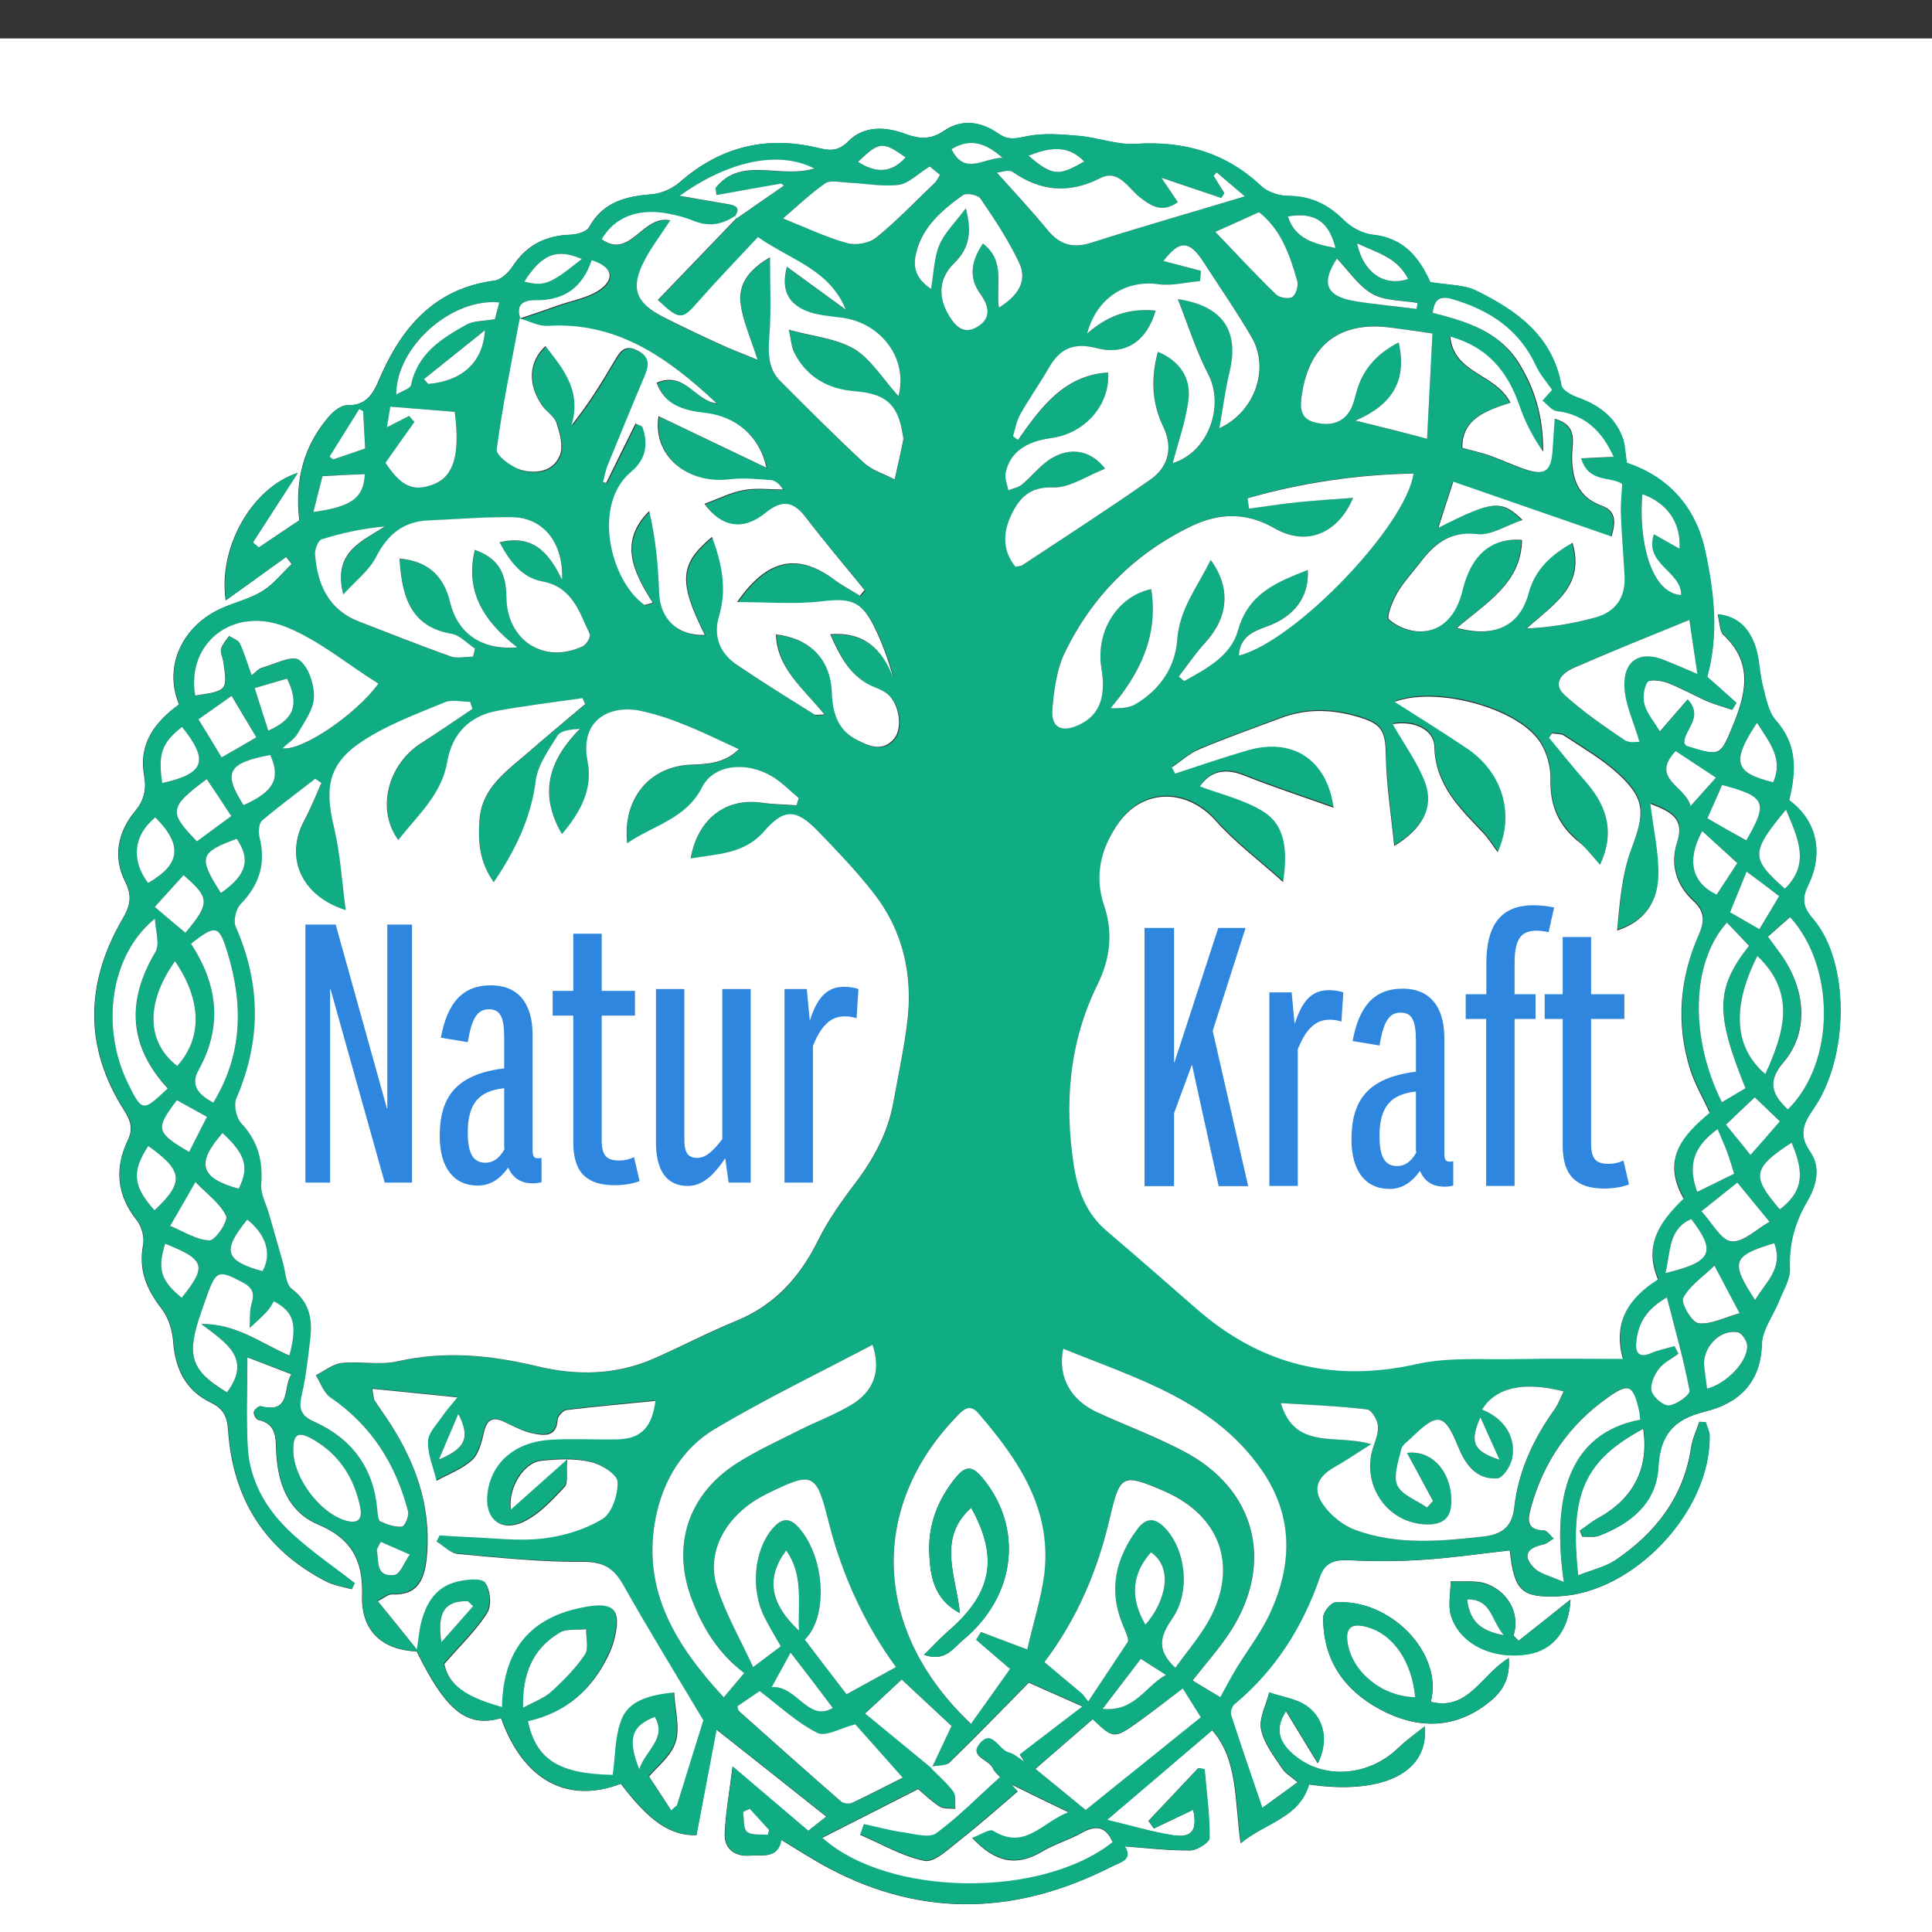
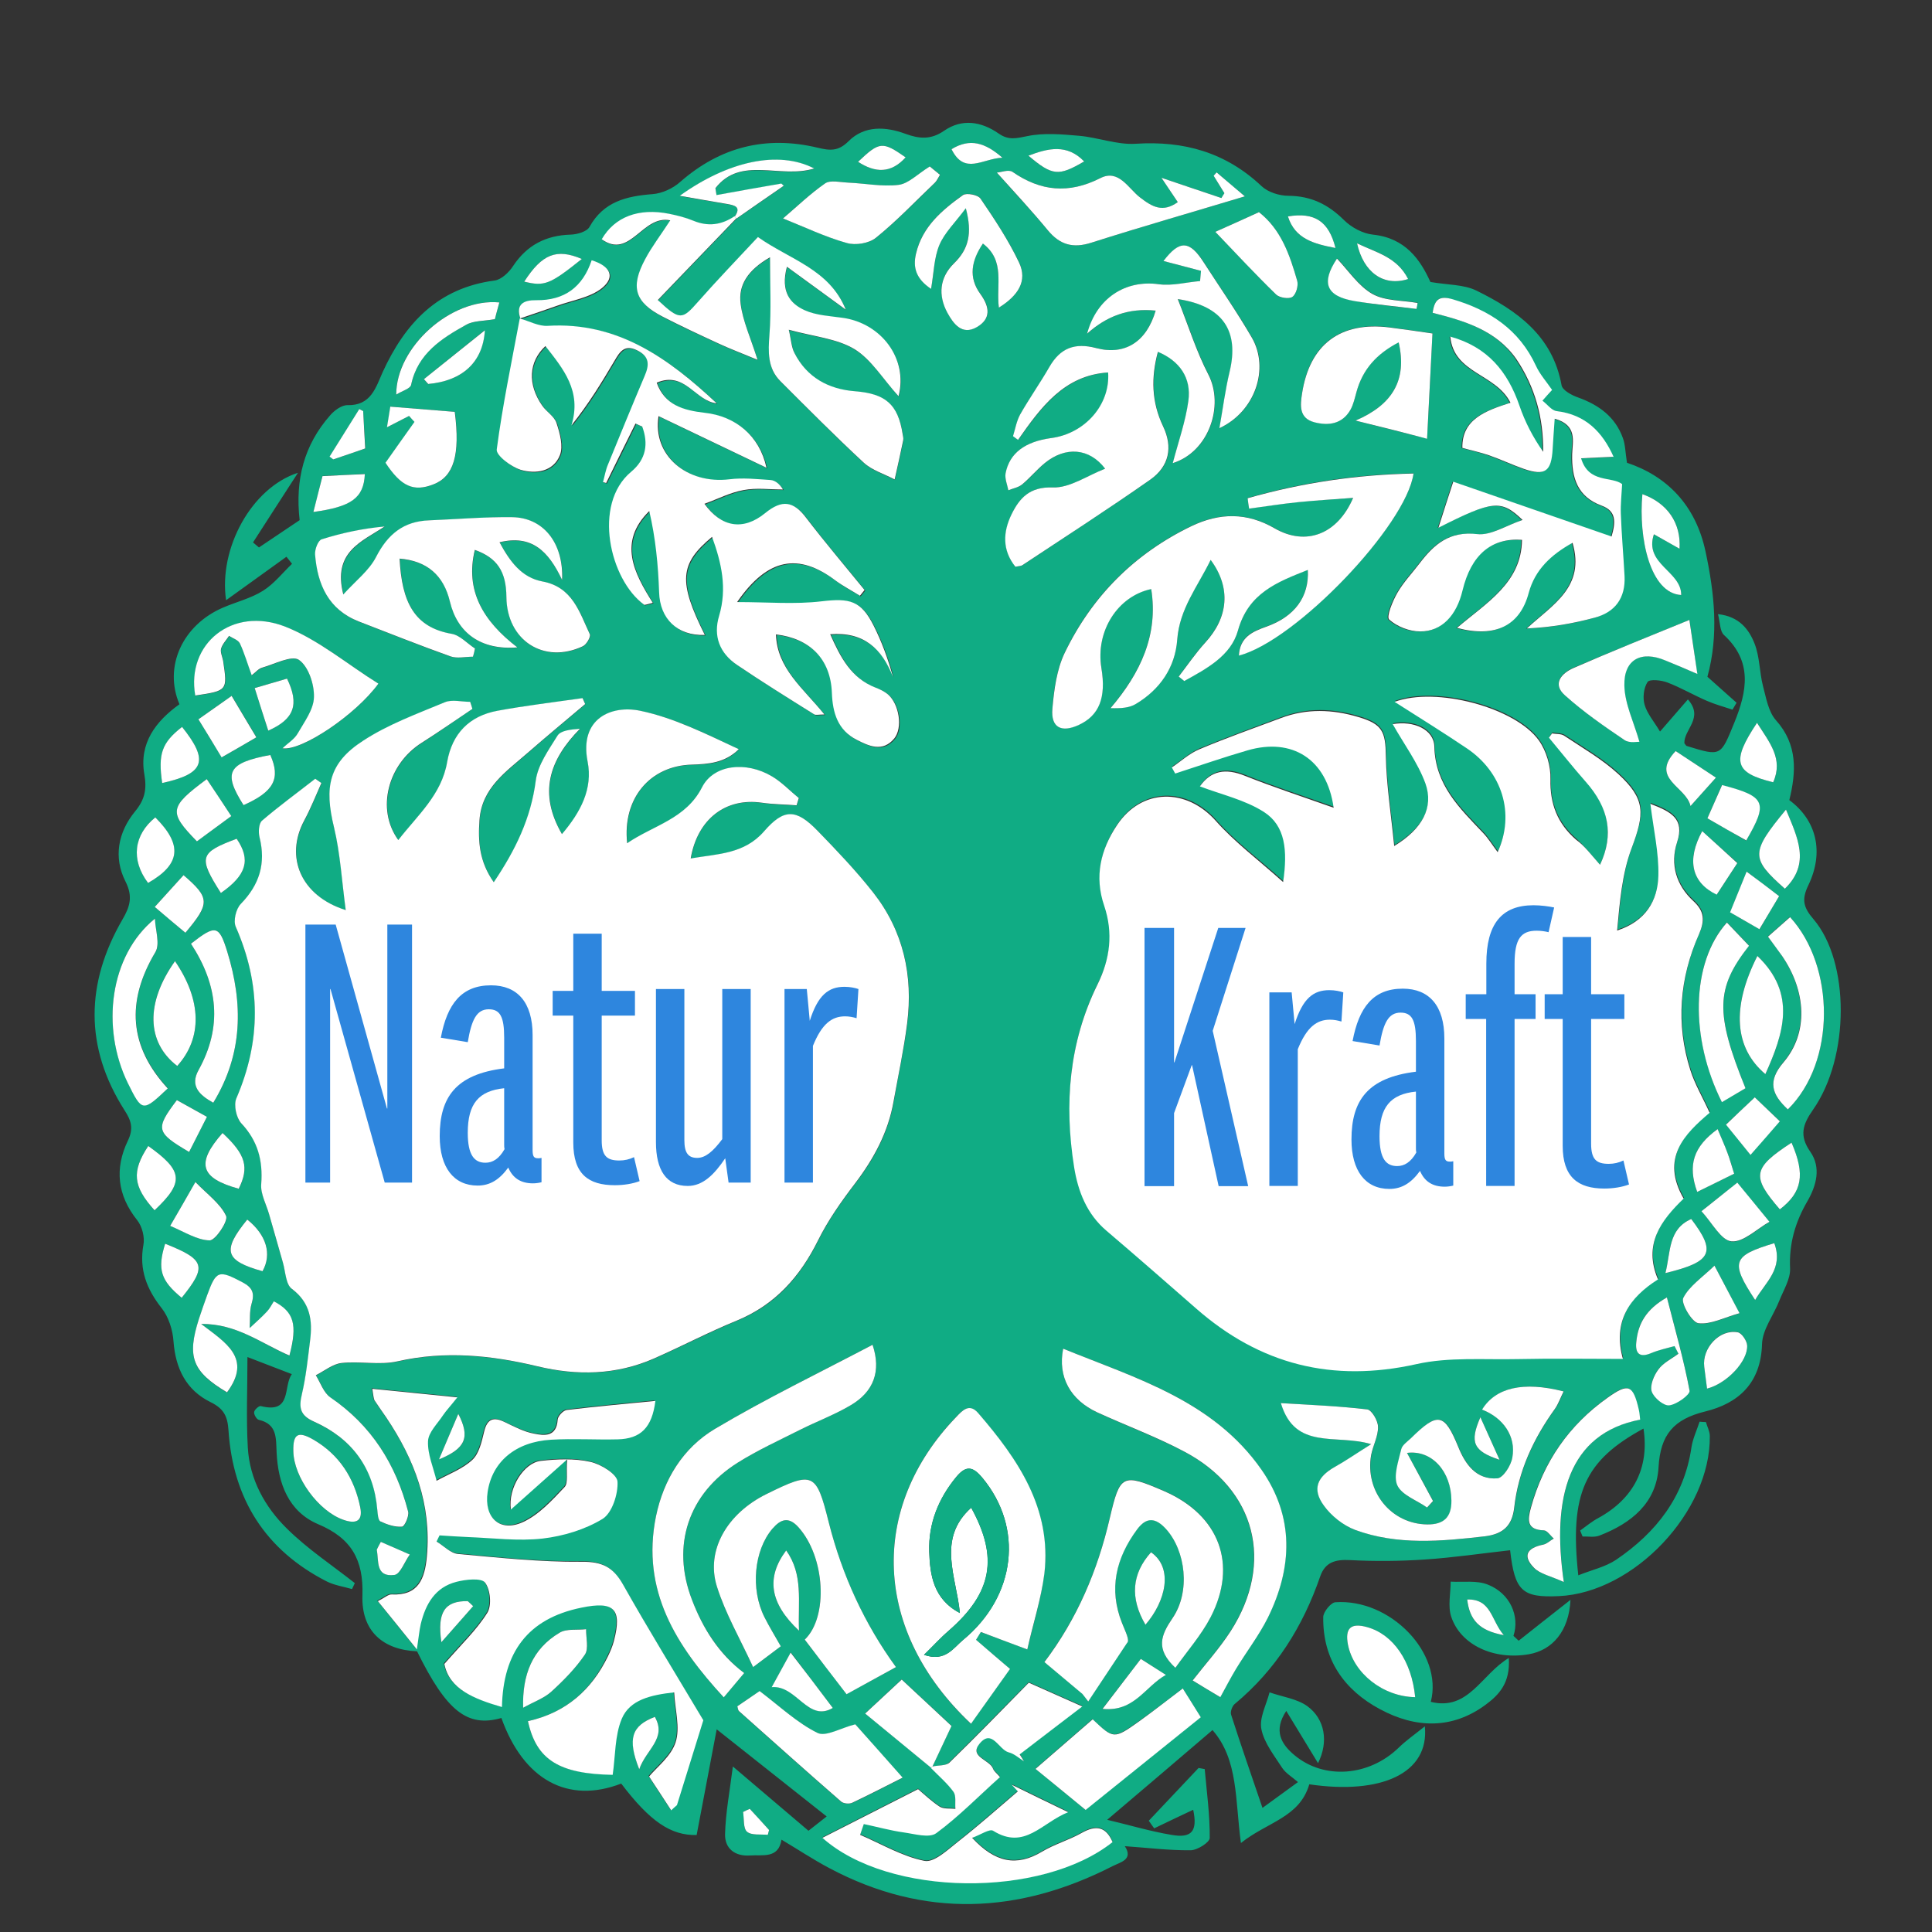
<svg xmlns="http://www.w3.org/2000/svg" version="1.1" x="0px" y="0px" viewBox="0 0 1040 1040" style="enable-background:new 0 0 1040 1040;" xml:space="preserve">
  <rect x="0" y="0" width="1040" height="1040" fill="#333333" stroke="none" />
  <style type="text/css">
	.st0{fill:#FFFFFF;}
	.st1{fill:#10AC84;}
	.st2{fill:#2E86DE;}
	.st3{display:none;}
	.st4{display:inline;}
	.st5{fill:#48DBFB;}
	.st6{fill:#FECA57;}
</style>
  <g id="Layer_1">
    <g>
-       <path class="st0" d="M-7.6,20.7c352,0,704.1,0,1056.1,0c0,359.5,0,719.1,0,1078.6c-352,0-704.1,0-1056.1,0    C-7.6,739.8-7.6,380.2-7.6,20.7z M642.3,974.2c2.4,11.4-0.7,15.5-12,13.6c-11.3-1.9-22.3-5.2-34.5-8.1    c19.2-16.3,37.8-32.3,56.7-48.3c14,16,12,37.7,15.3,60.8c14.2-11.4,31.5-13.6,36.8-31.6c38.7,5.7,64.8-5.9,62.2-31.2    c-5.5,4.4-10.1,7.6-14.1,11.5c-15.9,15.4-40.1,17.4-56.1,4c-7.1-6-11.3-13.2-4.4-23.8c5.5,9,10.9,18,17.1,28.1    c5.8-11.5,3.7-23.8-5.8-30.7c-5.6-4.1-13.5-5.1-20.3-7.4c-1.6,6.6-5.6,13.7-4.4,19.8c1.5,7.5,6.9,14.3,11.3,21    c1.8,2.8,5.1,4.7,8.4,7.5c-6.5,4.7-12.1,8.8-19.1,13.9c-6.1-17.9-11.7-34-16.9-50.2c-0.5-1.6,0.5-4.6,1.9-5.7    c22.1-18.4,36.8-41.8,46.1-68.8c2.7-7.7,8.2-9.1,16-8.7c13.3,0.7,26.8,0.6,40.1-0.3c15.4-1,30.7-3.3,46.1-5    c2.4,22,6.4,25.5,26.2,24.7c40.4-1.7,81.8-45.5,81.3-86.2c0-2.5-1.4-5-2.1-7.5c-1.1-0.1-2.2-0.2-3.4-0.2    c-1.5,4.6-3.7,9.1-4.4,13.9c-4,26.6-19.1,45.8-40.5,60.4c-5.8,3.9-13.2,5.5-20.4,8.4c-4.8-44,3.4-61.8,35.1-79    c3.3,21.2-5.2,37.7-24.4,48.2c-3.4,1.9-6.5,4.5-9.7,6.7c0.4,1.1,0.9,2.1,1.3,3.2c3.1-0.1,6.4,0.5,9.1-0.5    c17.1-6.6,30.7-17.5,31.8-36.8c1-17.4,8.1-25.8,25.1-30c17.7-4.3,30-15.1,30.6-36.2c0.2-7.9,6.2-15.5,9.3-23.4    c2.3-5.8,6.1-11.8,5.8-17.5c-0.6-13.3,2.8-24.9,9.4-36.2c4.9-8.4,7.4-18,1.5-26.5c-6-8.7-4.1-14.7,1.5-22.7    c19.8-28.3,19.9-79.5,0.2-102.5c-5.3-6.2-6.5-10.5-2.8-18.2c8.7-18,4.4-35.1-10.2-45.9c3.6-15.2,4.6-29.8-7.2-43    c-4.1-4.6-5.4-12.1-7-18.5c-1.9-7.5-1.7-15.7-4.5-22.7c-3-7.7-8.3-14.6-19.7-15.9c1.2,4.6,1,9.2,3.2,11.2    c15.4,14.4,12.4,30.3,5.6,47.2c-7.4,18.1-7,18.3-25.5,12.6c-0.6-0.2-0.9-1-1.4-1.6c-0.3-7.5,10.7-13.6,1.9-23.5    c-5.1,5.8-9.7,11.2-15,17.3c-3.3-5.4-6.9-9.6-8.3-14.4c-1.1-3.8-0.5-9.1,1.6-12.3c1-1.6,7.3-0.9,10.7,0.3    c7.3,2.8,14.1,6.7,21.3,9.9c4.4,1.9,9.1,3.1,13.7,4.7c0.7-1.2,1.5-2.5,2.2-3.7c-5.2-4.7-10.5-9.4-15.7-14    c6.2-22.5,3.7-44.9-1-67.4c-5.3-24.9-20.7-40.6-42.3-47.8c-0.9-5.8-0.9-9.8-2.2-13.3c-4.1-11.4-12.9-17.8-24-21.8    c-3.5-1.2-8.5-3.9-9-6.6c-4.8-26.7-24.1-40.3-45.9-51c-6.8-3.3-15.4-3-24.7-4.6c-5.4-12-13.4-23.7-31-25.5    c-5.5-0.6-11.6-4-15.6-7.9c-8.4-8.5-17.7-12.9-29.8-13c-4.9,0-11-2-14.5-5.2c-19.3-18.2-41.8-24.5-67.9-22.8    c-9.9,0.6-20.1-3.4-30.3-4.3c-9.3-0.8-19-1.7-28,0.2c-5.9,1.2-10,2.3-15.3-1.4c-9.2-6.4-19.7-8.2-29.4-1.5    c-7.1,4.9-13.4,4.4-20.9,1.6c-10.6-3.9-22.1-4.5-30.5,4c-5.6,5.6-10.1,5.1-16.7,3.5c-27.6-6.6-52.3-0.5-73.9,18.4    c-4,3.5-9.8,6.1-14.9,6.6c-14.1,1.1-26.4,3.9-34,17.7c-1.4,2.5-6.6,4-10.1,4.1c-13.4,0.4-23.6,5.6-31,16.9    c-2.2,3.4-6.3,7.3-9.9,7.8c-30.5,4-48.2,22.9-60.3,49.3c-3.8,8.3-6.3,18-18.9,17.8c-3.1-0.1-7.1,2.9-9.4,5.5    c-14,15.9-18.9,34.6-16.4,56.4c-6.8,4.6-14.4,9.6-21.9,14.7c-1.1-0.9-2.1-1.8-3.2-2.7c7.6-11.7,15.1-23.4,24.2-37.5    c-25,8.1-42.9,40.7-38.7,68.6c11.4-8.2,22-15.8,32.5-23.4c1,1.3,2,2.5,3,3.8c-5.1,4.9-9.7,10.8-15.6,14.5    c-6.5,4.1-14.4,6-21.6,9.1c-21.8,9.4-32,31.8-23.4,52c-12.8,9.2-21.8,21-18.9,37.7c1.4,8,0.3,13.6-5,20    c-9.2,11.1-11.8,24.7-5.1,37.8c4.1,8.1,2.4,13.4-1.7,20.4c-19.8,34.3-20.5,68.7,1.1,102.6c3.5,5.5,5,9.9,1.9,16.3    c-7.2,15.1-5.8,29.5,5,43c2.6,3.3,4.1,9.1,3.3,13.2c-2.5,13.3,1.8,23.8,9.9,34.2c3.7,4.7,5.9,11.7,6.3,17.8    c1.1,14.7,6.8,26.3,20,32.7c7.2,3.5,9.1,7.6,9.6,15.2c2.5,36.8,19.8,64.3,52.9,81.3c4.1,2.1,9,2.8,13.6,4.1c0.5-1.1,1-2.1,1.5-3.2    c-12.3-9.7-25.6-18.4-36.6-29.4c-11.8-11.7-20-26.5-21-43.5c-0.9-15.8-0.2-31.7-0.2-48.8c8.8,3.4,15.8,6.1,23.9,9.2    c-4.8,6.5,0.3,21.5-16.7,17.2c-1-0.2-3.4,1.9-3.6,3.2c-0.2,1.3,1.3,3.9,2.5,4.2c10.1,2.2,9.2,10.1,9.6,17.6    c0.9,16.7,6.4,31.8,22.4,38.6c17.9,7.5,24.4,19.2,23.8,38.2c-0.6,19.1,10.8,29.4,29.4,30.2c15.9,32.3,27.1,41.1,45.4,35.9    c11.9,33.4,35.7,46.4,64.5,35.3c15.4,20.4,26.7,28,40.6,27.7c3.5-18.8,7.1-37.4,10.8-56.9c21.1,16.7,40,31.6,59.2,46.9    c-3,2.3-6.1,4.8-9.8,7.7c-12.9-10.9-25.3-21.5-40.7-34.6c-1.6,13.5-3.8,24.9-4.2,36.4c-0.2,7.9,5.5,12.1,13.5,11.5    c6.7-0.5,15.2,1.9,16.9-8.5c8.6,5.2,17,10.7,25.9,15.4c51,27,101.8,24.7,152.4-1.2c4.2-2.1,11.2-3.5,6.5-10.7    c11.6,0.9,23.5,2.3,35.4,2.2c3.6,0,10.3-4.3,10.3-6.6c0-12.4-1.7-24.7-2.7-37.1c-1.1-0.2-2.2-0.4-3.3-0.6    c-8.9,9.5-17.9,18.9-26.8,28.4c1,1.4,2,2.7,2.9,4.1C628.2,980.9,635.1,977.6,642.3,974.2z M770.2,916.1    c6.8-26.3-21.9-55.7-51.4-53.5c-2.5,0.2-6.5,5.2-6.5,8c-0.2,22.8,11.2,39.2,30.6,49.6c19,10.2,38.7,11,56.9-2.5    c7-5.2,13.3-11.7,12.4-25.1C797.5,901.2,790.5,921.2,770.2,916.1z M817.5,883.2c-0.9-0.9-1.9-1.8-2.8-2.8    c3.5-10.5-1.8-22.8-13.8-27.6c-5.9-2.4-13.3-1.2-20-1.6c0,6.3-1.6,13.2,0.3,18.9c5.1,15.3,23,23.4,41.7,20.2    c12.9-2.2,21.7-12.5,22.5-29.3C835.1,869.3,826.3,876.2,817.5,883.2z" />
      <path class="st1" d="M642.3,974.2c-7.3,3.4-14.1,6.7-21,10c-1-1.4-2-2.7-2.9-4.1c8.9-9.5,17.9-18.9,26.8-28.4    c1.1,0.2,2.2,0.4,3.3,0.6c1.1,12.4,2.8,24.7,2.7,37.1c0,2.3-6.7,6.6-10.3,6.6c-11.9,0.1-23.8-1.4-35.4-2.2    c4.7,7.2-2.3,8.6-6.5,10.7c-50.6,25.9-101.5,28.2-152.4,1.2c-8.9-4.7-17.3-10.3-25.9-15.4c-1.7,10.4-10.2,8-16.9,8.5    c-8,0.6-13.7-3.6-13.5-11.5c0.3-11.5,2.5-22.9,4.2-36.4c15.4,13.1,27.9,23.7,40.7,34.6c3.7-2.9,6.8-5.3,9.8-7.7    c-19.3-15.3-38.1-30.2-59.2-46.9c-3.7,19.5-7.2,38.1-10.8,56.9c-13.9,0.3-25.1-7.3-40.6-27.7c-28.7,11.1-52.6-2-64.5-35.3    c-18.3,5.2-29.5-3.6-45.4-35.9c-18.6-0.8-30.1-11.1-29.4-30.2c0.6-19-5.9-30.7-23.8-38.2c-16-6.8-21.6-21.9-22.4-38.6    c-0.4-7.5,0.5-15.3-9.6-17.6c-1.2-0.3-2.7-2.9-2.5-4.2c0.2-1.3,2.7-3.5,3.6-3.2c17,4.3,11.9-10.7,16.7-17.2    c-8.1-3.1-15.1-5.8-23.9-9.2c0,17.1-0.7,33,0.2,48.8c1,17.1,9.2,31.9,21,43.5c11.1,11,24.3,19.7,36.6,29.4c-0.5,1.1-1,2.1-1.5,3.2    c-4.5-1.3-9.4-2-13.6-4.1c-33.1-16.9-50.5-44.5-52.9-81.3c-0.5-7.6-2.5-11.7-9.6-15.2c-13.1-6.4-18.9-18-20-32.7    c-0.4-6.1-2.6-13.1-6.3-17.8c-8.1-10.3-12.3-20.8-9.9-34.2c0.8-4.1-0.7-9.9-3.3-13.2c-10.8-13.5-12.3-27.9-5-43    c3.1-6.5,1.7-10.8-1.9-16.3c-21.6-33.9-20.9-68.4-1.1-102.6c4.1-7,5.7-12.4,1.7-20.4c-6.7-13.1-4-26.7,5.1-37.8    c5.3-6.4,6.4-12,5-20c-2.9-16.7,6.1-28.5,18.9-37.7c-8.6-20.2,1.6-42.6,23.4-52c7.2-3.1,15.1-5,21.6-9.1    c5.9-3.7,10.5-9.6,15.6-14.5c-1-1.3-2-2.5-3-3.8c-10.5,7.6-21.1,15.2-32.5,23.4c-4.1-27.9,13.7-60.5,38.7-68.6    c-9.1,14.1-16.7,25.8-24.2,37.5c1.1,0.9,2.1,1.8,3.2,2.7c7.5-5,15.1-10.1,21.9-14.7c-2.5-21.8,2.4-40.5,16.4-56.4    c2.3-2.7,6.3-5.6,9.4-5.5c12.6,0.3,15.2-9.5,18.9-17.8c12.1-26.4,29.8-45.3,60.3-49.3c3.6-0.5,7.7-4.4,9.9-7.8    c7.5-11.3,17.7-16.5,31-16.9c3.5-0.1,8.7-1.6,10.1-4.1c7.6-13.7,19.9-16.6,34-17.7c5.2-0.4,11-3.1,14.9-6.6    c21.6-18.9,46.2-25,73.9-18.4c6.6,1.6,11.1,2.1,16.7-3.5c8.5-8.5,19.9-7.9,30.5-4c7.6,2.8,13.8,3.3,20.9-1.6    c9.7-6.7,20.1-5,29.4,1.5c5.3,3.7,9.4,2.6,15.3,1.4c9-1.9,18.7-1,28-0.2c10.2,0.9,20.3,4.9,30.3,4.3c26.1-1.7,48.6,4.6,67.9,22.8    c3.5,3.3,9.6,5.2,14.5,5.2c12.1,0.1,21.3,4.6,29.8,13c4,4,10.1,7.3,15.6,7.9c17.6,1.8,25.6,13.6,31,25.5    c9.3,1.6,17.9,1.3,24.7,4.6c21.8,10.7,41.1,24.3,45.9,51c0.5,2.7,5.5,5.4,9,6.6c11.1,4,19.9,10.4,24,21.8    c1.3,3.5,1.3,7.5,2.2,13.3c21.6,7.2,37,22.9,42.3,47.8c4.8,22.5,7.2,44.9,1,67.4c5.2,4.7,10.5,9.3,15.7,14    c-0.7,1.2-1.5,2.5-2.2,3.7c-4.6-1.5-9.3-2.8-13.7-4.7c-7.2-3.1-14-7.1-21.3-9.9c-3.3-1.3-9.6-1.9-10.7-0.3    c-2.1,3.2-2.7,8.5-1.6,12.3c1.4,4.8,5,8.9,8.3,14.4c5.3-6.1,9.9-11.4,15-17.3c8.8,10-2.2,16.1-1.9,23.6c0.5,0.5,0.8,1.4,1.4,1.5    c18.5,5.7,18.1,5.5,25.5-12.6c6.9-17,9.9-32.9-5.6-47.2c-2.2-2-2-6.6-3.2-11.2c11.4,1.2,16.7,8.2,19.7,15.9    c2.8,7.1,2.6,15.3,4.5,22.7c1.7,6.4,2.9,13.9,7,18.5c11.8,13.2,10.9,27.8,7.2,43c14.6,10.8,18.9,27.9,10.2,45.9    c-3.7,7.7-2.6,11.9,2.8,18.2c19.6,22.9,19.6,74.2-0.2,102.5c-5.6,8-7.6,14-1.5,22.7c5.9,8.5,3.3,18.1-1.5,26.5    c-6.6,11.3-10,22.9-9.4,36.2c0.3,5.7-3.5,11.7-5.8,17.5c-3.1,7.9-9.1,15.5-9.3,23.4c-0.6,21.1-12.9,31.9-30.6,36.2    c-17,4.2-24.1,12.5-25.1,30c-1.1,19.3-14.7,30.2-31.8,36.8c-2.7,1.1-6.1,0.4-9.1,0.5c-0.4-1.1-0.9-2.1-1.3-3.2    c3.2-2.3,6.3-4.9,9.7-6.7c19.2-10.5,27.6-27.1,24.4-48.2c-31.7,17.2-39.9,35-35.1,79c7.2-2.9,14.6-4.5,20.4-8.4    c21.5-14.6,36.6-33.8,40.5-60.4c0.7-4.7,2.9-9.3,4.4-13.9c1.1,0.1,2.2,0.2,3.4,0.2c0.7,2.5,2.1,5,2.1,7.5    c0.5,40.7-40.9,84.4-81.3,86.2c-19.7,0.9-23.7-2.7-26.2-24.7c-15.3,1.7-30.7,4-46.1,5c-13.3,0.9-26.8,1-40.1,0.3    c-7.7-0.4-13.3,1-16,8.7c-9.3,27-23.9,50.4-46.1,68.8c-1.3,1.1-2.4,4.1-1.9,5.7c5.2,16.2,10.8,32.3,16.9,50.2    c7-5.1,12.6-9.2,19.1-13.9c-3.2-2.8-6.5-4.7-8.4-7.5c-4.3-6.7-9.8-13.5-11.3-21c-1.2-6.1,2.7-13.1,4.4-19.8    c6.8,2.4,14.7,3.4,20.3,7.4c9.5,6.9,11.6,19.2,5.8,30.7c-6.1-10.1-11.6-19.1-17.1-28.1c-7,10.6-2.8,17.8,4.4,23.8    c16,13.4,40.2,11.4,56.1-4c4-3.9,8.6-7.1,14.1-11.5c2.5,25.3-23.5,36.9-62.2,31.2c-5.3,18-22.6,20.2-36.8,31.6    c-3.2-23.1-1.3-44.8-15.3-60.8c-18.8,16.1-37.5,32-56.7,48.3c12.2,2.9,23.2,6.2,34.5,8.1C641.7,989.7,644.7,985.6,642.3,974.2z     M501.9,950.9c3.4-7.2,6.8-14.5,10.3-21.9c-8-7.5-17.2-16-26.8-25c-6.6,6.1-12.7,11.8-19.7,18.3c12.7,10.5,24.1,19.8,35.5,29.2    c4.1,4.2,8.7,8.1,12.1,12.8c1.6,2.2,0.7,6,1,9.1c-2.9-0.3-6.3,0.2-8.5-1.2c-4.6-3-8.6-6.9-11.6-9.4c-17.8,9.1-34.4,17.5-51.5,26.2    c35.8,31.9,118.1,32.7,156.2,2.3c-3.6-8.4-9-9.3-16.7-4.9c-6.8,3.9-14.6,6-21.2,10c-13.7,8.3-25.3,5.9-37.7-7.4    c4.5-1.6,9.3-5.1,11.3-3.8c17,10.6,26-4.3,40.4-10c-11.8-5.7-21.1-10.3-30.4-14.8c1.1,1.2,2.2,2.4,3.3,3.6    c-10.7,9-21.1,18.4-32.1,27c-5.6,4.4-13,11.4-18.2,10.4c-12-2.4-23.1-9.1-34.6-14c0.7-1.9,1.3-3.8,2-5.8    c7.2,1.5,14.3,3.5,21.5,4.5c5.9,0.8,13.8,3.2,17.5,0.4c12.2-8.9,22.9-19.8,34.3-30.2c-1.9-2.2-3.3-3.2-3.7-4.4    c-1.8-5-13.3-6.3-7.2-13.7c6.7-8,10.2,3.4,15.6,4.8c3,0.8,5.5,3.2,8.2,4.8c-0.8-1.2-1.6-2.5-2.3-3.7c10.9-8.3,21.8-16.6,33.7-25.8    c-12.8-5.7-21.5-9.5-28.8-12.8c-14.4,14.6-28.4,29-42.7,43C509.2,950.7,505.1,950.3,501.9,950.9z M395.5,116.6    c-7,4.7-14.2,5.6-22.2,2.4c-4.1-1.7-8.5-2.8-12.9-3.7C343.8,112,331,116.9,324,129c15.4,11,21.8-13.3,36.9-10.2    c-5.2,7.9-9.9,14.1-13.5,20.9c-8.1,15-5.5,23.1,9.5,31c9.9,5.2,20.1,9.8,30.2,14.5c5.9,2.7,11.9,5,20.8,8.7    c-3.8-12-7.9-20.8-9.1-30c-1.4-10.2,3.7-18.4,15.8-25.2c0,15.4,0.8,28.6-0.3,41.6c-0.7,9.3-1.2,18,5.9,25.1    c14.8,14.8,29.5,29.6,44.8,43.8c4.5,4.2,11.1,6.1,16.7,9.1c1.5-7,3.1-14.1,4.6-21.1c0.2-1-0.2-2.2-0.3-3.3    c-2.6-16.2-9.3-21.9-25.7-23.1c-14.3-1.1-25.8-7.3-32.5-20.5c-1.6-3.2-1.8-7.2-3.1-12.6c13.5,3.7,25.9,4.6,35.3,10.4    c9.2,5.6,15.5,16.1,23.8,25.4c5.2-20.2-9.3-39.1-29.9-42.2c-6.9-1-14.4-1.3-20.6-4.1c-7.7-3.5-13.2-9.9-9.6-23.4    c12,8.7,21.8,15.9,31.7,23.1c-8.8-21.8-30-26.8-47.3-39.1c-11,11.8-21.9,23.1-32.2,34.8c-8.6,9.8-9.8,10.1-21.7-0.9    c14.1-14.7,28.2-29.3,42.3-44c8.5-5.9,17-11.7,25.4-17.6c-0.4-0.4-0.9-0.8-1.3-1.2c-11.6,2.1-23.3,4.2-34.9,6.2    c-0.2-1.2-0.4-2.5-0.6-3.7c13.7-17.6,34.7-4.8,53.2-10.6c-19.3-10-46.5-3.9-72.4,14.7c8.8,1.5,17.1,3,25.5,4.4    C395.4,110.5,399.2,111.3,395.5,116.6z M280.2,171.7c-4.4,23.5-9.3,46.8-12.4,70.5c-0.4,3.2,7.8,9.4,12.9,11    c8.1,2.5,17.5,1,21.1-7.9c1.9-4.8-0.1-11.7-1.8-17.2c-1.2-3.6-5.4-6.1-7.7-9.4c-8.1-11.5-7.5-23.7,1.7-32.1    c9.5,12.3,19.6,24.2,14,42.7c9.3-11.5,16.3-23.1,23.2-34.8c2.8-4.8,5.4-9,12.2-5.6c6.7,3.3,6.6,7.8,4,13.8    c-6.8,15.8-13.3,31.7-19.7,47.6c-1.2,3-1.8,6.3-2.7,9.5c0.6,0.2,1.2,0.3,1.7,0.5c5.3-10.7,10.6-21.3,15.8-32    c1.2,0.5,2.4,1,3.6,1.6c3.4,9.2,2.2,17.6-6,24.4c-21,17.4-11.4,58,7,71.5c0.4,0.3,1.4-0.3,4.7-1c-10.1-16.1-18.9-32.7-1.9-49.4    c3.4,14.5,4.8,29.1,5.3,43.7c0.5,14.3,9.8,23.5,24.6,23c-14.3-28.7-13.7-38.2,3.9-52.8c5,14,8.2,27.7,3.8,42.5    c-3.3,10.9,0.3,20.1,9.6,26.4c13.6,9.2,27.6,17.8,41.5,26.6c0.9,0.6,2.4,0.1,5.6,0.1c-11.5-14.1-25.5-24.7-26.1-43.1    c18.4,2.2,29.3,13.3,30.1,31.4c0.4,10.8,3.2,20.1,13.3,25.3c6.6,3.4,14,6.9,20.3-0.7c4.6-5.6,2.7-18.3-3.4-23.7    c-1.9-1.7-4.4-2.8-6.8-3.7c-13-5-18.7-16.1-24.3-28.7c18.1-1.4,27.7,7.8,33.8,23c-2.7-9.8-6-18.9-10.3-27.4    c-6.9-13.8-13-15.1-28.2-13.3c-14.3,1.7-28.9,0.4-45.4,0.4c16.5-23.9,33.1-26.6,53.1-11.5c4.1,3.1,8.6,5.4,13,8.1    c0.8-1,1.7-2.1,2.5-3.1c-10.5-12.9-21.3-25.5-31.4-38.8c-6.9-9.1-12.9-10.1-22.1-2.6c-11.9,9.7-23.6,7.6-32.7-5    c7.2-2.6,13.9-6.1,21.1-7.4c6.8-1.3,14.1-0.3,21.2-0.3c-1.9-2.9-4.2-4.9-6.7-5.1c-7.3-0.6-14.8-1.3-22.1-0.4    c-22.8,2.7-41.6-12.9-38.2-34c19.1,9.1,37.8,18.1,58.1,27.8c-3.8-17.2-16.7-27.8-33.3-29.6c-11.3-1.2-21.5-4.1-25.8-16.2    c15.2-6.5,20.7,10,32.3,11.1c-25.7-24-53.1-44.1-91-41.7c-4.8,0.3-9.9-2.5-14.9-3.9c6.7-2.3,13.4-4.5,20.1-6.9    c8.1-2.9,17.5-4.3,23.9-9.4c7.5-6,4.7-11.9-5.5-15c-4.9,14.3-14.6,21.6-29.9,21.5C282.1,161.5,277.3,163.7,280.2,171.7z     M254.3,381.6c-0.4-1.2-0.8-2.5-1.1-3.7c-4.6,0-9.7-1.4-13.6,0.2c-15,6.3-30.5,12-44,20.7c-18.6,12-20.9,25-15.7,46.7    c3.5,14.2,4.2,29.1,6.3,44.5c-24.2-7.6-32.9-28.6-22.3-48.3c3.5-6.5,6.1-13.4,9.2-20.1c-1.1-0.8-2.2-1.5-3.3-2.3    c-9.6,7.4-19.5,14.6-28.7,22.6c-1.8,1.5-2,6.1-1.3,8.9c3.5,14,0,25.5-10.1,35.9c-2.5,2.6-4.1,9.1-2.7,12.3    c13.6,30.9,13.7,61.4,0.3,92.4c-1.5,3.5-0.1,10.5,2.7,13.4c9,9.5,11.8,20.1,10.7,32.8c-0.4,5.3,2.7,10.8,4.3,16.3    c2.4,8.7,4.8,17.3,7.4,25.9c1.4,4.8,1.5,11.7,4.8,14.1c10.1,7.5,11.2,17,9.8,27.9c-1.2,9.6-2.2,19.3-4.4,28.8    c-1.7,7.2-1.1,11.4,6.6,14.8c20.3,9.1,32.2,24.9,34,47.5c0.2,2.2,0.4,5.6,1.7,6.2c3.6,1.7,7.8,3.1,11.6,2.8    c1.4-0.1,3.9-5.7,3.3-8.1c-6.7-25.4-19.7-46.5-41.9-61.5c-3.6-2.5-5.2-7.9-7.8-11.9c4.6-2.3,9.1-6.1,13.9-6.6    c10-1.1,20.5,1.3,30.1-0.9c25.6-5.8,50.4-3.3,75.4,2.7c21.2,5.1,42.3,4.7,62.6-4.2c15-6.6,29.6-14.2,44.8-20.5    c20.6-8.4,33.8-23.5,43.5-43c5.4-10.9,12.6-21.1,20-30.8c10.2-13.3,17.8-27.5,20.7-44.1c2.4-14,5.5-27.9,7.3-41.9    c3.3-25.8-2-49.9-18.3-70.6c-9.2-11.7-19.6-22.6-30-33.3c-11.5-11.8-18-11.9-28.7,0.4c-10.8,12.3-25.1,12.1-39.5,14.6    c3.6-21.5,18.9-32.8,38.3-30c6.2,0.9,12.4,1,18.7,1.4c0.4-1.3,0.8-2.6,1.2-3.9c-4.7-3.9-9.1-8.5-14.3-11.6    c-14.2-8.5-31.5-6.4-37.8,5.8c-8.7,17.1-26.1,20.4-40.3,30.1c-2.6-24.2,12.3-41.8,34.8-42.3c9.1-0.2,17.9-0.8,25.3-8.3    c-17.6-8.3-34.9-17-53.1-20.7c-15.7-3.2-32.8,4.2-28.3,27.3c2.9,14.7-3.7,27.2-13.8,39.1c-12.7-22-7-39.8,9.7-56.7    c-5.5,0.4-10.5,1-12.1,3.7c-4.8,7.6-10.7,15.7-11.7,24.2c-2.5,20.2-10.9,37.2-22.6,54.7c-7.9-11.2-8.5-22.1-7.7-33.4    c1.2-17.5,14.5-26.1,25.9-36.2c10.2-9,20.7-17.6,31-26.3c-0.5-1.1-0.9-2.1-1.4-3.2c-15.3,2.2-30.7,4-45.8,6.8    c-15.1,2.8-24.4,12.2-27.1,27.6c-3.1,17.6-15.9,28.6-26.3,42c-12-16.7-5.5-40.9,12.5-52.3C236.2,394.1,245.2,387.7,254.3,381.6z     M861.3,465.5c-4.7-5.3-8.3-10.1-12.7-14c-10-8.8-14.1-19.2-13.8-32.7c0.2-6.9-2.2-15-6.2-20.7c-12.7-17.8-55.4-29.1-77.7-20.8    c13.5,8.7,26.4,16.7,39,25.1c18.8,12.7,26.1,34.9,16.5,55.8c-3-4-5.2-7.5-7.9-10.4c-12.6-13.3-25.8-25.7-26.2-46.4    c-0.2-9.3-11.2-14.1-22.4-12.1c6.1,10.7,13.6,20.6,17.6,31.9c4.7,12.9-1.6,24.5-16.8,33.7c-1.7-17.2-4.2-32.8-4.5-48.5    c-0.2-13.2-1.9-17.1-14.7-20.9c-14-4.2-27.9-4.7-41.7,0.5c-14.7,5.5-29.4,10.8-43.9,16.8c-5.4,2.3-9.9,6.5-14.9,9.8    c0.6,1.1,1.2,2.2,1.8,3.3c13-4.2,25.9-8.7,39-12.5c23.8-7,42.6,4.4,46.3,30.9c-16.9-6-32.6-11.1-47.8-17.2    c-10.4-4.2-18.3-2.7-24.2,5.7c11.5,4.4,24.2,7.2,34.5,13.8c11.5,7.4,12.9,20.6,10.3,37.7c-13.5-12.1-26.1-21.4-36.2-32.9    c-15.8-17.9-39.9-17.6-53.1,2.1c-9,13.4-12.4,27.8-7,43.6c5,14.6,3.2,28.5-3.6,42.3c-15.5,31.3-18.1,64.4-12.6,98.4    c2.1,13,6.8,25.2,17.4,34.2c16.2,13.8,32.3,27.7,48.2,41.8c34.5,30.3,73.5,40.1,118.7,30c17.4-3.9,36.2-2.3,54.3-2.7    c18.7-0.4,37.5-0.1,56.8-0.1c-5.5-20.1,3.6-33.1,18.9-42.8c-8.1-18.9,1.7-31.8,13.8-43.5c-12.6-21.8,0.7-34.9,14-46.2    c-3.9-8.4-8-15.4-10.4-23c-7.9-24.9-5.8-49.5,4.7-73.2c3.1-7.1,3.1-12.1-3.1-17.8c-9.2-8.5-12.6-19.7-8.7-31.7    c4.1-12.5-3.1-16.3-14.4-20.6c1.7,13.9,4.6,26.3,4.3,38.6c-0.3,13.5-6.8,24.7-22.2,29.6c1.5-15.1,2.6-30.5,7.8-44.3    c7-18.7,7.7-26.3-7.1-39.9c-8.7-8-19.2-14-29.1-20.6c-1.7-1.1-4.4-0.9-6.6-1.3c-0.6,0.8-1.1,1.6-1.7,2.3    c6.6,7.9,12.9,15.9,19.7,23.6C866.1,434.9,868.9,449.3,861.3,465.5z M284.2,926.5c4.5,21,17.1,28.4,45.3,28.6    c1.5-10.2,1.1-21.1,4.9-30.2c4.3-10.3,15.4-12.9,28.2-14.2c0.5,9.4,3.2,18.9,0.8,26.8c-2.4,7.6-10.2,13.4-14.3,18.5    c3.6,5.5,7.7,11.9,11.9,18.2c1-0.9,2.1-1.8,3.1-2.8c5-16.2,10-32.3,14.2-45.7c-14.9-25-29.5-48.7-43.2-73    c-5.3-9.3-11.2-12.4-22.3-12.3c-22.2,0.2-44.4-2.1-66.6-4.2c-4-0.4-7.7-4.3-11.5-6.7c0.5-1.1,1.1-2.2,1.6-3.3    c5.1,0.3,10.2,0.7,15.3,0.9c13.4,0.5,27,2.3,40.2,0.8c11.1-1.3,22.9-4.8,32.3-10.6c5.2-3.2,8.5-13.3,8-20.1    c-0.3-4-9-9.4-14.7-10.6c-8.5-1.9-17.8-1.5-26.6-0.5c-9,1-17.7,14.4-16.1,26.2c9.9-8.8,18.7-16.6,30.3-27    c-0.5,7.2,0.8,12.6-1.4,14.9c-6.7,7.1-13.8,14.8-22.3,18.8c-12.6,5.9-21.2-2.4-19.1-16.2c2.5-16.2,15.1-26.9,34.2-28.1    c11.9-0.7,23.9,0.1,35.8-0.2c12.5-0.3,18.6-6.3,20.3-20.7c-16.1,1.6-31.9,3-47.7,4.9c-1.9,0.2-4.8,3.3-4.9,5.2    c-0.7,9.3-7.2,8.6-12.9,7.5c-5.3-1.1-10.5-3.7-15.4-6.1c-6.1-3-9.5-2-11.3,5.1c-1.3,5.3-2.7,11.8-6.4,15.2    c-5.3,4.9-12.7,7.6-19.2,11.2c-1.7-7.1-4.9-14.3-4.6-21.3c0.2-4.8,5.1-9.4,8.1-14c1.7-2.5,3.7-4.7,7.7-9.6    c-17.1-1.7-30.9-3.1-45.8-4.6c0.8,4.1,0.7,5.4,1.2,6.2c2,3.1,4.2,6.1,6.3,9.2c15.3,22.5,24.5,46.8,21.9,74.7    c-1.1,12-4.4,21.2-19,20.6c-1.8-0.1-3.7,1.7-7.4,3.6c7,8.7,13.3,16.4,21,26c1-6.5,1.3-10.1,2.1-13.7c2.5-10.8,7.8-19.8,19.2-22.7    c5-1.3,13.4-2.2,15.4,0.4c2.9,3.7,3.6,12.3,1.2,16.3c-5.8,9.3-14.1,17.1-23.1,27.5c2.6,13.6,15.8,18.8,31,23.2    c0.5-29.2,13.7-47.6,42.8-53.5c17.4-3.5,22,0.5,17.5,17.8c-0.7,2.9-1.9,5.7-3.2,8.3C318.5,909.6,304.8,921.9,284.2,926.5z     M728.4,268c-8.5,19.8-25.5,26.1-42.1,16.4c-15-8.7-29.8-8.5-44.9-1.3c-30.7,14.8-53.7,37.8-68.3,68.3c-4.3,9-5.8,19.9-6.6,30    c-0.9,10.2,4.9,13.1,14.3,8.7c10.9-5.1,14.6-14.6,12.1-30.5c-3.3-20,8.8-38.8,26.8-42.6c3.9,24.6-5.7,45.1-21.9,64.1    c5.9,0.3,10.3-0.2,13.7-2.3c12.9-7.8,21.1-19.6,22.2-34.5c1.2-16.7,11-28.6,18-43c11.1,15,9.5,30.9-2.9,44.5    c-5.2,5.7-9.6,12.2-14.3,18.3c1,0.8,2,1.6,3,2.4c11.9-6.6,25.1-13.5,28.9-27.2c5.6-20.2,21.2-26.1,37.6-32.6    c0.8,14.5-7,25.2-22.5,30.6c-7.4,2.6-14.1,5.5-14.6,15.5c30.5-7.8,90.1-69.9,94-98c-30.6,0.5-60.3,4.9-89.3,13.3    c0.3,1.9,0.6,3.7,0.8,5.6c8.9-1.2,17.7-2.6,26.6-3.5C708.2,269.3,717.4,268.8,728.4,268z M622.1,167.2    c-5,16.8-16.5,24.3-31.8,20.2c-11.6-3.1-19.4,0-25.3,10.1c-5,8.7-10.8,17-15.8,25.7c-2,3.5-2.6,7.7-3.8,11.6    c0.9,0.7,1.8,1.3,2.7,2c12.4-17.4,24.8-34.7,48.5-36.3c1.2,17.5-12.5,32.9-30.6,35.3c-14.1,1.9-22.5,8-24.6,19    c-0.6,2.8,0.9,6.1,1.5,9.1c2.5-1,5.5-1.5,7.5-3.2c4.3-3.5,7.9-8,12.2-11.5c11.1-9.1,24-8.1,32.4,3.1c-9.6,3.7-19,10.4-28.1,10.1    c-12.5-0.5-18.1,5.7-22.3,14.5c-4.5,9.4-5.1,19.3,2.1,28.2c1.7-0.4,2.9-0.3,3.8-0.9c23-15.3,46.2-30.3,68.8-46    c10.2-7.1,12.3-17.4,6.9-28.7c-6.3-13.1-6.4-26.3-2.8-40.1c11.7,4.9,18.1,14,16.4,26.4c-1.5,11-5.4,21.7-8.4,33.5    c19.4-6,27.8-30.9,19.2-47.6c-6.5-12.5-10.7-26.2-16.5-40.7c24.6,3.7,33.2,17.3,27.9,39.1c-2.3,9.4-3.5,19.1-5.5,30.4    c19.5-9.1,27.1-32.3,17.5-48.7c-8-13.9-17.3-27-25.9-40.5c-7.7-12-13.1-12.1-21.7-0.8c6.5,1.7,13.3,3.5,20.2,5.3    c-0.2,1.8-0.3,3.7-0.5,5.5c-7.4,0.7-15,2.7-22.2,1.7c-17.9-2.5-33.5,7.4-38.6,26.6C595.7,170.2,607.4,165.7,622.1,167.2z     M771.2,168.4c17,4.3,34,9.2,44.6,24.9c10.1,15,14.7,31.7,14.5,50c-5.5-7.8-9.8-16.2-12.8-24.9c-6.3-18.4-17.2-31.6-37.2-37.1    c1.9,20,24.5,19.8,32.4,35.6c-13.5,4.2-26.2,8.9-25.9,24.3c5.1,1.4,9.9,2.4,14.4,4c6.3,2.2,12.4,5.1,18.7,7.3    c11.4,3.9,14.8,1.5,15.5-10.7c0.3-5.3,0.7-10.6,1.1-16.3c12.5,3.5,9.6,12.2,9.4,19.1c-0.3,12.7,2.9,22.9,15.9,27.7    c7.9,2.9,7.5,8.7,5.3,16.6c-28.6-9.9-56.6-19.6-85.2-29.5c-2.4,7.6-4.9,15.3-8,24.8c29.2-14.8,33.7-15.3,45.3-4.2    c-8.8,3-17,8.5-24.5,7.6c-14.9-1.8-23.1,5.5-30.9,15.7c-4.1,5.3-8.8,10.3-12.1,16.1c-2.5,4.4-5.9,12.7-4.3,14.2    c4.1,3.8,10.8,6.4,16.6,6.4c11.7,0.1,19.7-8.5,22.9-22.1c4.6-19.1,15.5-28.4,32-27.2c-0.2,23.2-19.1,33.8-35,47.4    c21,5.7,33.9-1.5,38.6-18.8c3.4-12.6,12.1-20.6,23.6-27c7,23.8-10.8,33.3-24.6,46.1c13.1-0.6,24.9-2.6,36.5-5.8    c11.1-3,16.8-10.7,16.1-22.4c-0.6-11.2-1.5-22.3-2-33.5c-0.2-5.1,0.4-10.1,0.7-16c-5.6-4.3-18-0.2-22.1-13.9    c6.4-0.3,12-0.5,17.5-0.8c-6-13.4-15.1-22.7-30.6-24.6c-2.7-0.3-5.1-3.6-7.7-5.6c1.9-2.1,3.8-4.2,5.2-5.8c-3-4.4-6.5-8.4-8.7-13    c-9-19.5-24.9-29.9-44.8-35.8C775.1,159,772.2,160.8,771.2,168.4z M553,887.9c3.2-14,7.5-27.3,9.1-40.9c4-35-14.2-61.5-35.6-86.3    c-4.8-5.5-8.4-1.5-12,2.2c-46.8,48.8-44.8,115.1,8.1,165c7-9.9,14.1-19.8,21-29.5c-4.2-3.7-11.3-9.7-18.3-15.7    c0.9-1.4,1.7-2.8,2.6-4.2C535.6,881.3,543.3,884.2,553,887.9z M254.6,353.5c0.4-1.4,0.8-2.9,1.2-4.3c-4.1-2.7-8-7.1-12.5-7.9    c-20.3-3.5-26.9-17.2-28.1-40.5c14.7,1.2,23.7,8.9,27.1,23.2c4,16.6,16.5,26.2,36.3,24.6c-18.5-14.2-28.2-30.6-22.9-52.5    c12,4.3,16.9,11.6,17,25.4c0.2,23.3,20.2,36.3,41.1,26.5c1.9-0.9,4.4-5.1,3.8-6.5c-5.6-11.9-9.3-25.4-25.5-28.4    c-11.3-2.1-17.6-10.8-23.1-21.1c17.2-4.2,26.2,4.7,33.7,20.3c0.7-20.5-10.5-33.6-26.9-33.8c-14.9-0.2-29.8,1.1-44.7,1.7    c-13.8,0.5-22.3,7.5-28.6,19.8c-3.7,7.2-10.9,12.7-17.6,20.1c-5.7-22.9,9.8-28.3,22.3-36.6c-12,1.1-23.1,3.5-33.9,6.9    c-1.9,0.6-3.8,5.5-3.6,8.2c1.3,16.2,7.2,29.7,23.7,36.1c16.3,6.3,32.6,12.9,49.1,18.7C246,354.6,250.5,353.5,254.6,353.5z     M757.4,782.1c13.4-1.7,23.8,10,24,25.7c0.1,9-4.2,12.9-13,12.8c-19.5-0.2-33.8-17.7-30.2-37.4c0.9-5.1,3.7-10.1,3.7-15.1    c-0.1-3.3-3.4-9.1-5.8-9.4c-14.9-1.8-30-2.3-46.5-3.4c7.7,25.6,29.7,16.4,48.6,22.1c-8.5,5.4-13.8,9.1-19.5,12.2    c-9.6,5.3-12.4,11.9-6,20.8c4.1,5.6,10.5,10.9,17,13.2c22.7,8.3,46.2,6.1,69.7,3.4c9.8-1.1,14.7-5.7,15.8-15.4    c2.2-19.8,10.4-37.2,21.9-53.2c2-2.7,3.1-6.1,4.7-9.4c-21.8-5.6-36.7-2-43.9,9.8c11.3,4.4,18.3,14.4,16.3,25.8    c-0.8,4.3-5.1,10.9-8.1,11.2c-11.2,0.8-17.1-7.4-21-16.9c-7.5-18.4-11-19.1-25.6-4.6c-1.9,1.8-4.6,3.6-5.1,5.8    c-1.4,6.5-4.4,14.3-2.1,19.5c2.4,5.3,10.4,8.1,16,11.9c1.1-1.2,2.1-2.3,3.2-3.5C767,799.7,762.5,791.4,757.4,782.1z M400.6,900.6    c-13.6-10.4-22.3-24.2-28.1-39.4c-11.3-29.3-1.8-57.2,24.7-73.9c10.7-6.7,22.3-12,33.6-17.7c9-4.5,18.5-8.1,27.2-13.2    c12.2-7.2,16.5-18.3,11.7-32.5c-28.7,15.1-57.5,29-84.9,45.3c-17.1,10.2-27.7,27.2-31.7,47.1c-8.1,40,11,69.7,36.5,97.4    C393.7,908.8,397.1,904.7,400.6,900.6z M572.3,726c-3,15.2,3.9,27.6,18.3,34.3c15.6,7.2,31.7,13.2,46.8,21.1    c38.5,20.3,48.6,59.8,25,96.6c-6.2,9.6-14,18.2-20.5,26.6c5.2,3.1,10.5,6.3,14.9,9c2.8-5.1,5.5-10.3,8.5-15.3    c5.6-9.2,12.3-17.9,17.1-27.5c13.3-26.9,14.4-54.1-3.4-79.6C653.2,753.9,611.7,742,572.3,726z M482.3,897.4    c-16.9-23.2-29.1-49.4-36.2-78c-6.7-26.8-8.2-27.6-33.4-15.2c-21.2,10.4-32.9,30.3-26.8,49.8c4.6,14.6,12.5,28.2,19.5,43.4    c6.2-4.7,10.5-7.9,14.9-11.2c-3.4-6-6.3-10.7-8.8-15.7c-7.6-15.1-5.6-36,4.3-47.6c4.4-5.2,8.7-6.6,13.9-0.9    c14.6,16.1,16.2,48.5,3.5,60.6c7.5,9.7,14.9,19.4,22.5,29.3C464.3,907.3,472.9,902.6,482.3,897.4z M632.7,897.8    c6.3-9,13.9-17.5,19-27.4c14.7-28.5,4.6-54.9-25-67.8c-22.6-9.9-23.9-9-29.3,14.5c-6.5,28.1-17.6,54.3-35.2,77.5    c6.5,5.4,13.5,11.3,20.5,17.2c1,1.3,2.1,2.7,3.1,4c7-10.5,13.9-21,20.9-31.5c1.5-1.2-0.8-5.9-2.7-10.7c-7.3-18.4-3.4-35,8.1-50.4    c5.1-6.9,10-6.3,15.5-0.3c10.7,11.8,13.3,33.8,3.6,48C625,880.1,621.8,887.6,632.7,897.8z M729.7,226.4c15,3.8,26.6,6.7,38.5,9.7    c0.9-17.4,1.9-36.5,2.9-56.7c-7.5-1-15.2-2.2-22.9-3.2c-26.7-3.4-43.3,9-47.3,35.5c-1,6.5-1.7,13.4,6.6,15.5    c7.7,2,15.1,1.1,19.5-6.8c1.6-2.9,2.3-6.3,3.2-9.5c3.3-12.1,10.9-20.5,22.7-26.7C757.6,204.7,749.5,217.9,729.7,226.4z     M625.2,95.7c4.1,6.1,6.5,9.6,8.8,13.1c-8.1,5.9-13.7,2.6-20.3-2.5c-6.3-4.8-11.5-15.5-21.4-10.4c-16.9,8.6-32,7.1-47.3-3.4    c-2.1-1.4-6.3,0.2-8.4,0.4c9.7,11,18.9,20.7,27.4,31c6.6,8,13.7,9.9,23.6,6.7c27-8.6,54.3-16.4,82.5-24.9    c-5.2-4.4-10.2-8.7-15.2-12.9c-0.5,0.6-1.1,1.2-1.6,1.8c1.9,3.1,3.9,6.3,5.8,9.4c-0.5,0.9-1,1.7-1.6,2.6    C647.7,103.3,637.8,100,625.2,95.7z M203.7,368c-16.7-10.4-32.2-23.6-50.1-30.6c-28.6-11.1-53.4,9.3-48.4,37.1    c17.4-2.6,17.5-2.6,15-18.7c-0.3-2.2-1.6-4.6-1.1-6.5c0.7-2.5,2.8-4.6,4.3-6.9c2,1.3,4.9,2.1,5.8,4c2.5,5.3,4.2,10.9,6.4,17.2    c2.2-1.7,3.7-3.6,5.6-4.1c6.7-1.9,15.9-6.9,19.8-4.2c5.1,3.5,8.2,13.1,8.1,20c-0.2,6.7-5.2,13.4-8.8,19.7c-1.7,3-5,5-8.1,7.9    C162.3,404.4,191.6,384.8,203.7,368z M636.7,908.9c-8.1,6.1-15.7,12-23.6,17.6c-13.6,9.6-13.8,9.5-25-1.1    c-10.1,8.8-20.3,17.6-30.8,26.7c7.4,6.1,16,13.1,27,22.1c19.6-15.8,40.8-32.9,62-49.9C642.5,918.2,639.7,913.9,636.7,908.9z     M396.9,918.5c0.4,1.3,0.4,2.3,0.9,2.7c18.3,16.3,36.5,32.6,55,48.7c1.3,1.1,4.4,1.3,6,0.6c8.9-4.1,17.6-8.7,27.1-13.5    c-9.8-11-18.3-20.6-25.5-28.7c-7.7,2-15.9,6.9-20.4,4.6c-10.8-5.4-20-14.2-31.1-22.5C406.4,912,401.6,915.3,396.9,918.5z     M537.7,165.6c10.1-6.3,15.7-14.2,10.8-24.5c-5.7-12-13.2-23.2-20.7-34.3c-1.3-2-7.6-3.2-9.4-1.9c-11.2,8.1-21.9,17-25.3,31.5    c-1.8,7.5,0.1,13.7,8.1,19c1.5-8.8,1.6-16.8,4.5-23.7c2.8-6.6,8.5-12,14.2-19.7c3.6,13.4,1.5,22-6.3,29.6    c-7.9,7.7-8.7,17.3-3.6,26.7c3.2,5.9,7.7,12.4,15.8,7.7c7.9-4.5,7.1-10.9,1.9-17.9c-6.5-8.9-4.8-17.9,1.4-27.1    C541.3,140.4,536.1,153.3,537.7,165.6z M909.4,333.7c-21.3,8.8-42,17-62.5,25.8c-6.4,2.8-11.5,8.5-4.6,14.7    c10,8.9,21,16.6,32.1,24.1c2.6,1.8,7.2,0.8,8,0.9c-3-10.6-7.9-20.4-8.1-30.3c-0.2-14.1,9.1-18.8,22-13.5c5.5,2.3,11,4.7,17.3,7.3    C912.1,352.1,910.9,343.3,909.4,333.7z M421.5,117.6c11.8,4.7,22.8,9.9,34.4,13.2c4.7,1.3,12,0.2,15.7-2.8    c11.2-9.1,21.3-19.6,31.8-29.7c1-1,1.6-2.4,2.7-4.2c-2.7-2.2-5.2-4.2-5.5-4.5c-6.6,4.1-11.4,9.2-16.7,9.9    c-8.9,1.1-18.2-0.7-27.3-1.2c-4.1-0.2-9.4-1.6-12.3,0.4C436,104.3,428.8,111.4,421.5,117.6z M841.8,851.6    c-6.5-45.2,2.4-80,40.9-87.4c-0.2-1.8-0.3-3.6-0.7-5.3c-3.1-13.6-5.6-14.6-16.7-6.6c-20.8,14.9-34.6,34.7-41.4,59.3    c-1.8,6.6-2.4,11.8,7,12.2c1.8,0.1,3.6,2.8,5.3,4.4c-1.9,1.2-3.7,2.9-5.8,3.3c-8.7,1.8-10.9,6.1-4.9,12.4    C829,847.3,834.7,848.3,841.8,851.6z M108.3,712.7c18.9-0.3,32.4,10.5,47.5,17.1c4.4-16.7,2.5-23.5-8.4-29.2    c-1.2,1.8-2.2,3.9-3.7,5.5c-3,3.1-6.2,5.9-9.3,8.9c0.3-4.3-0.2-8.9,1-13c1.7-5.7,0.7-8.8-4.8-11.6c-12.9-6.8-14.2-6.5-19.1,6.9    c-1.5,4.2-3,8.4-4.4,12.7c-6.6,20.6-3.6,28.4,15.1,39.6C135.9,731.1,121.4,722.7,108.3,712.7z M962.4,597.2    c26-25.7,25.4-77.2,1.1-103.6c-3.8,3.4-7.6,6.8-11.9,10.5c2.8,3.8,5.4,7,7.6,10.4c13,19,14.2,41.3,0.8,57.2    C951.3,582.2,953.7,589.1,962.4,597.2z M83.4,494.5c-24.5,19.9-29.1,58.8-14.5,88.4c7.7,15.6,8,15.7,21.5,2.9    c-20.8-22.5-22.6-46.8-6.7-73.3C86.3,508.2,83.6,500.6,83.4,494.5z M939.6,585.8c-16.3-40.4-16-53.9,1.9-76.8    c-3.9-4.1-7.8-8.3-11.9-12.5c-19.5,21.9-19.8,62.4-2.7,96.7C931,590.8,935.1,588.4,939.6,585.8z M220.2,223.9c1,1.1,2,2.1,3,3.2    c-5.2,7.4-10.5,14.8-15.6,22c8.5,12.9,15.1,15.8,25.9,11.6c10.8-4.2,14.3-15.7,11.4-39c-11.2-0.9-22.8-1.9-34.7-2.8    c-0.6,4-1.2,7.4-1.8,11.1C212.7,227.7,216.5,225.8,220.2,223.9z M102.8,508c14.6,22.3,17,44.7,4.1,68c-4.7,8.6,0.5,13.5,7.9,17.6    c16.1-26.4,16.1-53.5,7.5-81.4C117.9,498,116.2,497.6,102.8,508z M654.2,124.8c11.3,11.7,21.8,23,32.8,33.8    c1.8,1.8,6.9,2.5,8.7,1.2c2-1.4,3.3-6.1,2.6-8.6c-4-13.9-8.6-27.6-20.6-37C670.1,117.7,662.7,121,654.2,124.8z M946,514.6    c-14.1,27.8-12.3,49.6,4.3,63.6C960,556.6,967.3,535,946,514.6z M157.9,781.1c0.2,14.1,13.5,32.3,26.9,37    c6.5,2.3,10.7,1.1,9.1-6.8c-3.2-15.7-11.3-28.3-25.3-36.4C160.4,770.2,157.7,772,157.9,781.1z M897.3,698.4    c-11.4,6.4-15.6,14.3-16.5,24.1c-0.6,6,1.8,8.4,8,5.8c4-1.7,8.4-2.5,12.6-3.8c0.7,1.4,1.4,2.7,2.1,4.1c-3.7,2.8-8.1,5-10.8,8.5    c-2.4,3.2-4.6,8.5-3.6,11.8c1.1,3.4,6.5,7.8,9.5,7.5c4.1-0.5,11.2-5.8,10.9-7.9C906.4,732,901.8,715.7,897.3,698.4z M94.2,517.4    c-15.9,22.4-15.4,43.7,1.2,56.4C109,558.8,108.6,538.4,94.2,517.4z M281.6,919.3c5.7-3.2,11.2-5.1,15.1-8.6    c6.7-6.1,13.2-12.7,18.2-20.1c2.2-3.2,0.5-9,0.6-13.6c-4.8,0.5-10.5-0.4-14.3,1.9C286.4,887.6,281.1,901.7,281.6,919.3z     M268.8,162.8c-26.1-2.5-55.7,24.1-55.5,49.6c3.2-2,7.6-3.2,8-5.2c3.4-16.9,16.3-25,29.7-32.4c3.9-2.2,9.1-1.8,15.4-3    C266.7,170.6,267.7,167.1,268.8,162.8z M915.9,652c5.8,6.3,10.6,15.8,16.2,16.3c6.5,0.6,13.7-6.7,20.4-10.5    c-6.4-7.8-11.7-14.2-17.3-21.1C928.7,641.8,922.6,646.6,915.9,652z M961.4,435.8c-19.1,23.3-19.1,26.3-0.6,42.6    C974.8,464.8,967.6,450.8,961.4,435.8z M922.9,681.3c-6.6,6.4-13.6,11-16.8,17.5c-1.4,2.8,4.7,13.2,8.2,13.6    c6.6,0.8,13.8-3.1,22.1-5.4C931.5,697.6,927.9,690.8,922.9,681.3z M91.6,659.9c7.7,3.1,14.5,7.7,21.4,7.8    c3.1,0.1,10-10.5,8.8-13.2c-3.1-6.6-9.9-11.4-16.5-18.2C100.1,645.3,96.5,651.5,91.6,659.9z M111.3,419.4    c-20.3,15.1-20.7,17.7-5.3,33.5c6.3-4.6,12.7-9.3,18.5-13.6C119.8,432.1,115.8,426.1,111.3,419.4z M904.1,295.4    c1-13.8-6.5-24.6-20-29.4c-2.2,23.7,4.3,53.4,20.9,54.3c0-12.9-20.2-16.4-14.7-32.7C895.1,290.3,899.5,292.8,904.1,295.4z     M106.8,387.2c4.1,6.6,8.1,13.2,12.6,20.5c6.4-3.7,12.4-7.1,18.7-10.8c-5-8.3-9.3-15.6-13.3-22.3    C118.6,378.8,113.1,382.8,106.8,387.2z M919.1,440.5c7.8,4.4,14.3,8.2,20.8,12c11.9-20.5,10.5-23.8-13-29.8    C924.4,428.5,921.7,434.6,919.1,440.5z M918.9,747.5c10.8-2.8,22-14.8,21.6-23.3c-0.1-2.5-2.9-6.7-5-7.1    c-9.7-1.9-19.4,8.4-18.1,18.6C917.9,739.5,918.4,743.1,918.9,747.5z M964.4,615.1c-21,13.7-21.7,18.1-6.3,35.9    C970.1,641.9,971.9,632.5,964.4,615.1z M79.7,475.3c17.6-10.1,18.6-20.6,3.9-35.3C72,449.4,70.4,462.8,79.7,475.3z M916.3,447.4    c-8.6,15.8-5.6,27.9,7.9,34.1c3.5-5.4,7.1-10.9,11.1-17C928.9,458.8,923,453.4,916.3,447.4z M924.6,607.8    c-13.1,9.5-16.2,19.4-11,33.8c6.6-3.2,13-6.4,19.9-9.8c-1.3-4.2-2.3-7.8-3.6-11.2C928.4,616.6,926.6,612.6,924.6,607.8z     M79.8,616.9c-9.1,13.7-8.2,21.8,3.4,34.6C99.2,636.4,98.7,630.3,79.8,616.9z M83.3,488.2c6.1,5.2,11.3,9.5,16.5,13.9    c13.4-15.7,13.4-18.6-1-31C94,476.4,89.2,481.7,83.3,488.2z M944.6,590.7c-5.1,4.8-10,9.5-15.5,14.6c4.5,5.6,8.4,10.4,13.2,16.3    c5.9-6.7,10.9-12.5,15.8-18.1C953.5,599.2,949.4,595.3,944.6,590.7z M616.6,874.6c10.9-12.6,15.2-30.5,3-39    C609.3,847.2,608.1,860.1,616.6,874.6z M957.7,482.4c-6.2-4.7-11.4-8.6-17.4-13.2c-3.3,8.1-6,14.8-8.9,21.9    c5.6,3.3,10.3,6,15.8,9.1C950.8,494,953.9,488.7,957.7,482.4z M119.8,609.9c-14.5,16.3-12.1,24.3,8.7,30    C134.3,628.4,132.4,621.7,119.8,609.9z M145.5,406.4c-22.9,4.4-25.6,9.5-14.4,27C147.4,426.2,151.2,419.1,145.5,406.4z     M87.3,421.5c22.8-5,25.3-12,10.7-30.2C87.2,399.8,85,405.8,87.3,421.5z M448.3,919.4c-7.9-10.4-15.2-20.1-22.6-29.9    c-3.9,7.1-6.5,11.8-10.2,18.6C428.8,907,435,927.2,448.3,919.4z M896.5,685.3c25.2-6.1,27.5-11.2,13.9-29.1    C897.9,661.7,899.4,673.8,896.5,685.3z M430.1,877.8c-0.5-16.1,2.4-30.1-6.9-43.2C412.3,849.2,414.3,863,430.1,877.8z     M118.9,480.7c13.9-9.8,16.2-17.9,8.5-29.2C107.4,459.1,106.6,461.5,118.9,480.7z M945.8,389.1c-13.9,20.9-12.1,26.8,8.7,32    C960.1,408.5,952.6,399.8,945.8,389.1z M144.4,393.3c14.1-6.3,16.8-14.2,10.1-28c-5.4,1.6-10.9,3.2-17.4,5.1    C139.7,378.7,142,385.9,144.4,393.3z M762.5,166.3c0.2-1.1,0.5-2.2,0.7-3.3c-8.2-1.5-17.5-1-24.4-4.9c-7.5-4.3-12.8-12.5-19-19    c-8.7,13.2-5.9,20.3,9.6,22.9C740.3,164,751.4,165,762.5,166.3z M168.7,275.6c20.6-2.8,27.1-7.7,27.7-20.5    c-7.6,0.4-15.1,0.8-22.8,1.1C172,262.7,170.5,268.8,168.7,275.6z M88.9,669.5c-4.3,13.8-2.4,19.8,8.9,29.1    C111.5,681.6,110.5,678.1,88.9,669.5z M955.1,669.2c-22.6,6.8-23.8,10.1-10.3,30.6C950.3,690.2,960.2,683,955.1,669.2z     M101.8,620.1c3.1-6.1,6.1-12.1,9.6-18.9c-6.2-3.4-11.2-6.3-16.2-9C83.5,607.7,83.9,609.6,101.8,620.1z M923.7,418.6    c-7.5-4.9-14.4-9.5-21.7-14.3c-14.1,14.9,5.8,19.1,8,29.6C915,428.3,919.2,423.6,923.7,418.6z M141.3,684.3    c5.2-9.2,2.2-19.5-8.2-27.8C119.4,673.2,120.9,678.5,141.3,684.3z M614.1,893c-7.1,9.2-13.3,17.3-20.7,26.9    c17.2,1.7,22.7-11.9,34.1-18.3C622,898,618.3,895.7,614.1,893z M228.2,204.1c0.7,0.9,1.5,1.7,2.2,2.6c18-1.6,29.6-11.3,30.5-28.9    C248.9,187.4,238.6,195.8,228.2,204.1z M758,150.2c-6-11.8-16.8-14.2-27.5-19.2C734,146.9,744.9,154.4,758,150.2z M282.2,151.6    c10.9,2.6,13.9,1.5,31-12.2C299.6,133.6,291.8,136.7,282.2,151.6z M718.9,133.5c-3.6-14.4-11.3-19.4-25.6-17    C697.1,128.7,707.5,131.3,718.9,133.5z M195.5,221.3c-0.7-0.4-1.4-0.7-2-1.1c-5.3,8.5-10.7,17.1-16,25.6c0.7,0.5,1.3,1,2,1.5    c5.9-2,11.8-4.1,17.2-5.9C196.2,234.1,195.9,227.7,195.5,221.3z M205,830c-0.7,1.4-1.5,2.8-2.2,4.2c1.2,6-0.8,14.9,9.5,13.6    c3.2-0.4,5.6-7.1,8.3-11C215.4,834.6,210.2,832.3,205,830z M344.1,952.4c3.6-10.6,15-16.6,8.4-28.2    C340.1,928.9,337.7,935.9,344.1,952.4z M553.6,83.8c12.9,10.9,16.2,11.2,30,3.1C574.4,77.4,564.4,79.8,553.6,83.8z M461.9,87.1    c9.2,6,17.7,6.4,25.6-2.4C475,76,473.5,76.1,461.9,87.1z M512.2,80.3c7,14.2,16.8,4.9,27.4,4.6C530.2,76.7,522.1,74.4,512.2,80.3z     M254.7,864.6c-1-0.9-1.9-1.8-2.9-2.7c-12.3-0.2-16.7,5.8-14.2,22.1C243.9,876.8,249.3,870.7,254.7,864.6z M796.9,762.9    c-5.9,13.5-3.9,18.2,10.3,22.9C803.1,776.6,800,769.8,796.9,762.9z M236.3,785.6c14.5-5.9,16.9-11.9,10.4-24.5    C243.1,769.6,240.2,776.4,236.3,785.6z M403.6,973.7c-1.2,0.6-2.4,1.1-3.6,1.7c0.6,3.7-0.1,8.7,2.1,10.6c2.4,2.1,7.4,1.3,11.2,1.7    c0.2-0.9,0.5-1.7,0.7-2.6C410.5,981.3,407,977.5,403.6,973.7z" />
      <path class="st1" d="M770.2,916.1c20.3,5.1,27.3-14.9,42-23.6c0.9,13.5-5.4,19.9-12.4,25.1c-18.2,13.5-37.9,12.7-56.9,2.5    c-19.4-10.4-30.9-26.8-30.6-49.6c0-2.8,4.1-7.8,6.5-8C748.3,860.4,777,889.8,770.2,916.1z M761.8,913.6    c-1.9-19.4-11.9-33.7-25.8-37.7c-8.8-2.5-12.1,0.5-10.4,9.4C728.6,900.6,744.5,913.3,761.8,913.6z" />
      <path class="st1" d="M817.5,883.2c8.8-7,17.6-13.9,27.9-22c-0.8,16.8-9.7,27.1-22.5,29.3c-18.7,3.2-36.6-4.9-41.7-20.2    c-1.9-5.7-0.3-12.6-0.3-18.9c6.7,0.4,14.1-0.8,20,1.6c12,4.7,17.3,17,13.8,27.6C815.6,881.4,816.5,882.3,817.5,883.2z     M809.5,880.2c-7-8.2-6.5-19.4-19.7-19.2C791.1,872,796.1,877.8,809.5,880.2z" />
      <path class="st0" d="M254.3,381.6c-9.1,6.1-18.1,12.4-27.4,18.3c-18,11.4-24.6,35.6-12.5,52.3c10.4-13.4,23.3-24.4,26.3-42    c2.7-15.4,12-24.8,27.1-27.6c15.2-2.8,30.5-4.6,45.8-6.8c0.5,1.1,0.9,2.1,1.4,3.2c-10.4,8.8-20.8,17.4-31,26.3    c-11.4,10-24.7,18.7-25.9,36.2c-0.8,11.3-0.2,22.2,7.7,33.4c11.7-17.4,20-34.4,22.6-54.7c1.1-8.5,7-16.6,11.7-24.2    c1.7-2.7,6.6-3.3,12.1-3.7c-16.7,16.9-22.4,34.8-9.7,56.7c10.1-11.9,16.7-24.4,13.8-39.1c-4.5-23.1,12.7-30.5,28.3-27.3    c18.3,3.8,35.5,12.5,53.1,20.7c-7.5,7.4-16.3,8-25.3,8.3c-22.5,0.6-37.4,18.2-34.8,42.3c14.2-9.7,31.6-13,40.3-30.1    c6.2-12.2,23.6-14.3,37.8-5.8c5.2,3.1,9.5,7.7,14.3,11.6c-0.4,1.3-0.8,2.6-1.2,3.9c-6.2-0.5-12.5-0.5-18.7-1.4    c-19.3-2.8-34.6,8.6-38.3,30c14.5-2.5,28.8-2.3,39.5-14.6c10.7-12.3,17.2-12.2,28.7-0.4c10.4,10.7,20.8,21.6,30,33.3    c16.3,20.7,21.6,44.8,18.3,70.6c-1.8,14.1-4.8,28-7.3,41.9c-2.9,16.6-10.6,30.8-20.7,44.1c-7.4,9.7-14.6,19.9-20,30.8    c-9.7,19.5-23,34.5-43.5,43c-15.2,6.2-29.8,13.9-44.8,20.5c-20.3,8.9-41.4,9.3-62.6,4.2c-25-6-49.8-8.5-75.4-2.7    c-9.6,2.2-20.2-0.2-30.1,0.9c-4.8,0.5-9.3,4.3-13.9,6.6c2.5,4,4.2,9.4,7.8,11.9c22.2,15.1,35.3,36.1,41.9,61.5    c0.6,2.4-1.9,8-3.3,8.1c-3.8,0.3-8-1.1-11.6-2.8c-1.3-0.6-1.5-4.1-1.7-6.2c-1.9-22.6-13.7-38.4-34-47.5c-7.7-3.4-8.3-7.6-6.6-14.8    c2.2-9.4,3.2-19.1,4.4-28.8c1.4-10.8,0.2-20.4-9.8-27.9c-3.3-2.4-3.4-9.2-4.8-14.1c-2.5-8.6-4.9-17.3-7.4-25.9    c-1.5-5.4-4.7-11-4.3-16.3c1-12.8-1.8-23.3-10.7-32.8c-2.7-2.9-4.2-9.8-2.7-13.4c13.4-31,13.3-61.5-0.3-92.4    c-1.4-3.2,0.1-9.6,2.7-12.3c10.1-10.4,13.6-21.8,10.1-35.9c-0.7-2.8-0.4-7.4,1.3-8.9c9.2-7.9,19.1-15.1,28.7-22.6    c1.1,0.8,2.2,1.5,3.3,2.3c-3,6.7-5.7,13.6-9.2,20.1c-10.6,19.7-1.9,40.7,22.3,48.3c-2.1-15.5-2.9-30.3-6.3-44.5    c-5.3-21.7-2.9-34.7,15.7-46.7c13.5-8.8,29.1-14.5,44-20.7c3.9-1.6,9-0.2,13.6-0.2C253.6,379.1,253.9,380.4,254.3,381.6z" />
      <path class="st0" d="M861.3,465.5c7.6-16.2,4.8-30.6-7.8-44.8c-6.8-7.7-13.1-15.7-19.7-23.6c0.6-0.8,1.1-1.6,1.7-2.3    c2.2,0.4,4.9,0.1,6.6,1.3c9.9,6.6,20.4,12.6,29.1,20.6c14.7,13.6,14.1,21.2,7.1,39.9c-5.2,13.8-6.4,29.2-7.8,44.3    c15.4-5,21.9-16.1,22.2-29.6c0.3-12.3-2.6-24.7-4.3-38.6c11.3,4.3,18.5,8.1,14.4,20.6c-3.9,12-0.5,23.2,8.7,31.7    c6.1,5.6,6.2,10.6,3.1,17.8c-10.5,23.7-12.6,48.3-4.7,73.2c2.4,7.6,6.6,14.6,10.4,23c-13.3,11.3-26.6,24.3-14,46.2    c-12.1,11.7-21.9,24.6-13.8,43.5c-15.3,9.7-24.5,22.6-18.9,42.8c-19.3,0-38-0.3-56.8,0.1c-18.1,0.4-36.9-1.2-54.3,2.7    c-45.2,10.1-84.2,0.3-118.7-30c-16-14-32-28-48.2-41.8c-10.6-9-15.3-21.2-17.4-34.2c-5.4-34-2.8-67.1,12.6-98.4    c6.8-13.8,8.5-27.7,3.6-42.3c-5.4-15.8-2-30.2,7-43.6c13.2-19.7,37.2-20,53.1-2.1c10.1,11.4,22.7,20.8,36.2,32.9    c2.5-17.1,1.2-30.3-10.3-37.7c-10.3-6.6-23-9.4-34.5-13.8c5.9-8.5,13.8-9.9,24.2-5.7c15.3,6.1,30.9,11.2,47.8,17.2    c-3.7-26.4-22.5-37.8-46.3-30.9c-13.1,3.8-26,8.3-39,12.5c-0.6-1.1-1.2-2.2-1.8-3.3c4.9-3.3,9.5-7.6,14.9-9.8    c14.4-6.1,29.2-11.3,43.9-16.8c13.8-5.2,27.7-4.7,41.7-0.5c12.8,3.8,14.5,7.7,14.7,20.9c0.3,15.7,2.8,31.3,4.5,48.5    c15.2-9.2,21.4-20.8,16.8-33.7c-4.1-11.2-11.6-21.2-17.6-31.9c11.2-2,22.2,2.8,22.4,12.1c0.5,20.7,13.6,33.1,26.2,46.4    c2.8,2.9,4.9,6.4,7.9,10.4c9.5-20.9,2.3-43.1-16.5-55.8c-12.6-8.5-25.5-16.5-39-25.1c22.3-8.3,65,3,77.7,20.8    c4,5.6,6.4,13.8,6.2,20.7c-0.3,13.4,3.7,23.9,13.8,32.7C853,455.3,856.6,460.2,861.3,465.5z" />
      <path class="st0" d="M280,171.5c5,1.4,10,4.2,14.8,3.9c37.9-2.3,65.3,17.7,91,41.7c-11.5-1.1-17.1-17.6-32.3-11.1    c4.3,12.1,14.5,14.9,25.8,16.2c16.7,1.8,29.6,12.4,33.3,29.6c-20.3-9.7-39-18.7-58.1-27.8c-3.4,21.2,15.4,36.8,38.2,34    c7.2-0.9,14.7-0.1,22.1,0.4c2.5,0.2,4.9,2.1,6.7,5.1c-7.1,0-14.3-1-21.2,0.3c-7.2,1.3-13.9,4.8-21.1,7.4    c9.1,12.6,20.8,14.7,32.7,5c9.2-7.5,15.3-6.4,22.1,2.6c10.1,13.2,20.9,25.9,31.4,38.8c-0.8,1-1.7,2.1-2.5,3.1    c-4.3-2.7-8.9-5.1-13-8.1c-20-15.1-36.6-12.4-53.1,11.5c16.5,0,31.1,1.3,45.4-0.4c15.2-1.8,21.3-0.5,28.2,13.3    c4.3,8.6,7.6,17.6,10.3,27.4c-6-15.2-15.6-24.4-33.8-23c5.6,12.6,11.3,23.6,24.3,28.7c2.4,0.9,4.9,2.1,6.8,3.7    c6.1,5.3,8,18,3.4,23.7c-6.3,7.6-13.7,4.1-20.3,0.7c-10.1-5.2-12.9-14.4-13.3-25.3c-0.7-18.1-11.7-29.2-30.1-31.4    c0.6,18.4,14.7,29,26.1,43.1c-3.2,0-4.7,0.5-5.6-0.1c-13.9-8.7-27.9-17.4-41.5-26.6c-9.3-6.3-12.9-15.5-9.6-26.4    c4.4-14.8,1.3-28.5-3.8-42.5c-17.6,14.6-18.2,24.1-3.9,52.8c-14.8,0.5-24.2-8.7-24.6-23c-0.5-14.6-1.9-29.2-5.3-43.7    c-17,16.7-8.2,33.4,1.9,49.4c-3.3,0.8-4.3,1.3-4.7,1c-18.4-13.4-27.9-54-7-71.5c8.2-6.8,9.4-15.2,6-24.4c-1.2-0.5-2.4-1-3.6-1.6    c-5.3,10.7-10.6,21.3-15.8,32c-0.6-0.2-1.2-0.3-1.7-0.5c0.9-3.2,1.4-6.5,2.7-9.5c6.5-15.9,13-31.8,19.7-47.6    c2.6-6,2.7-10.5-4-13.8c-6.8-3.4-9.4,0.8-12.2,5.6c-6.9,11.7-13.9,23.2-23.2,34.8c5.7-18.5-4.4-30.4-14-42.7    c-9.1,8.5-9.7,20.6-1.7,32.1c2.3,3.3,6.6,5.8,7.7,9.4c1.8,5.5,3.7,12.4,1.8,17.2c-3.5,8.9-13,10.3-21.1,7.9    c-5.2-1.6-13.4-7.8-12.9-11c3.1-23.6,8-47,12.4-70.5L280,171.5z" />
      <path class="st0" d="M284.2,926.5c20.6-4.6,34.3-16.9,43.1-35c1.3-2.7,2.5-5.5,3.2-8.3c4.5-17.3-0.1-21.4-17.5-17.8    c-29.1,5.9-42.2,24.3-42.8,53.5c-15.2-4.4-28.4-9.7-31-23.2c9-10.4,17.3-18.2,23.1-27.5c2.5-3.9,1.7-12.5-1.2-16.3    c-2-2.6-10.4-1.7-15.4-0.4c-11.4,2.9-16.6,11.9-19.2,22.7c-0.8,3.5-1.1,7.2-2.1,13.7c-7.7-9.6-14-17.4-21-26    c3.8-1.9,5.6-3.7,7.4-3.6c14.6,0.7,17.9-8.6,19-20.6c2.5-27.9-6.7-52.1-21.9-74.7c-2.1-3.1-4.3-6.1-6.3-9.2    c-0.5-0.9-0.5-2.1-1.2-6.2c14.8,1.5,28.7,2.9,45.8,4.6c-3.9,4.9-6,7.1-7.7,9.6c-3,4.6-7.9,9.2-8.1,14c-0.3,7,2.9,14.2,4.6,21.3    c6.5-3.6,13.9-6.3,19.2-11.2c3.7-3.4,5.1-9.8,6.4-15.2c1.7-7.2,5.2-8.1,11.3-5.1c5,2.4,10.1,5.1,15.4,6.1    c5.7,1.2,12.3,1.9,12.9-7.5c0.1-1.9,3-5,4.9-5.2c15.7-1.9,31.5-3.3,47.7-4.9c-1.8,14.4-7.9,20.4-20.3,20.7    c-11.9,0.3-23.9-0.5-35.8,0.2c-19.2,1.1-31.8,11.9-34.2,28.1c-2.1,13.8,6.5,22,19.1,16.2c8.6-4,15.6-11.7,22.3-18.8    c2.1-2.2,0.8-7.7,1.4-14.9c-11.6,10.3-20.3,18.1-30.3,27c-1.6-11.8,7.1-25.2,16.1-26.2c8.8-1,18.1-1.4,26.6,0.5    c5.7,1.2,14.4,6.6,14.7,10.6c0.4,6.7-2.9,16.9-8,20.1c-9.5,5.8-21.2,9.3-32.3,10.6c-13.2,1.5-26.8-0.3-40.2-0.8    c-5.1-0.2-10.2-0.6-15.3-0.9c-0.5,1.1-1.1,2.2-1.6,3.3c3.8,2.3,7.5,6.3,11.5,6.7c22.1,2,44.4,4.4,66.6,4.2    c11.1-0.1,17,2.9,22.3,12.3c13.7,24.3,28.3,48,43.2,73c-4.2,13.4-9.2,29.5-14.2,45.7c-1,0.9-2.1,1.8-3.1,2.8    c-4.2-6.4-8.3-12.8-11.9-18.2c4.1-5,11.9-10.9,14.3-18.5c2.5-7.8-0.3-17.3-0.8-26.8c-12.7,1.4-23.9,4-28.2,14.2    c-3.8,9.1-3.4,20-4.9,30.2C301.2,954.9,288.7,947.5,284.2,926.5z" />
      <path class="st0" d="M728.4,268c-11,0.8-20.2,1.4-29.4,2.3c-8.9,0.9-17.7,2.3-26.6,3.5c-0.3-1.9-0.6-3.7-0.8-5.6    c29-8.3,58.7-12.7,89.3-13.3c-3.9,28-63.5,90.2-94,98c0.5-9.9,7.3-12.9,14.6-15.5c15.4-5.4,23.3-16.1,22.5-30.6    c-16.4,6.5-32,12.4-37.6,32.6c-3.8,13.7-17,20.6-28.9,27.2c-1-0.8-2-1.6-3-2.4c4.7-6.1,9.1-12.6,14.3-18.3    c12.4-13.5,14-29.5,2.9-44.5c-7,14.4-16.8,26.3-18,43c-1.1,14.8-9.2,26.7-22.2,34.5c-3.4,2.1-7.8,2.5-13.7,2.3    c16.2-19,25.8-39.5,21.9-64.1c-18,3.8-30.1,22.6-26.8,42.6c2.6,15.9-1.2,25.4-12.1,30.5c-9.4,4.4-15.2,1.5-14.3-8.7    c0.9-10.2,2.3-21,6.6-30c14.7-30.5,37.6-53.5,68.3-68.3c15.1-7.2,29.8-7.5,44.9,1.3C702.9,294,719.9,287.8,728.4,268z" />
      <path class="st0" d="M622.1,167.2c-14.7-1.5-26.4,3-36.9,12.4c5.1-19.2,20.7-29.1,38.6-26.6c7.2,1,14.8-1.1,22.2-1.7    c0.2-1.8,0.3-3.7,0.5-5.5c-6.8-1.8-13.7-3.6-20.2-5.3c8.6-11.3,14-11.3,21.7,0.8c8.7,13.5,17.9,26.7,25.9,40.5    c9.5,16.5,1.9,39.7-17.5,48.7c2-11.3,3.2-20.9,5.5-30.4c5.2-21.7-3.3-35.4-27.9-39.1c5.8,14.6,10,28.2,16.5,40.7    c8.6,16.7,0.2,41.6-19.2,47.6c3.1-11.8,6.9-22.5,8.4-33.5c1.7-12.4-4.7-21.5-16.4-26.4c-3.7,13.8-3.5,26.9,2.8,40.1    c5.4,11.3,3.2,21.6-6.9,28.7c-22.6,15.8-45.8,30.8-68.8,46c-0.9,0.6-2.1,0.5-3.8,0.9c-7.2-8.9-6.7-18.8-2.1-28.2    c4.3-8.8,9.8-15,22.3-14.5c9.1,0.3,18.5-6.4,28.1-10.1c-8.5-11.2-21.3-12.1-32.4-3.1c-4.3,3.5-7.9,7.9-12.2,11.5    c-2,1.7-5,2.2-7.5,3.2c-0.6-3-2-6.3-1.5-9.1c2.1-10.9,10.5-17.1,24.6-19c18.1-2.4,31.8-17.9,30.6-35.3    c-23.7,1.5-36.2,18.8-48.5,36.3c-0.9-0.7-1.8-1.3-2.7-2c1.2-3.9,1.9-8.1,3.8-11.6c5-8.8,10.8-17,15.8-25.7    c5.9-10.2,13.7-13.2,25.3-10.1C605.6,191.4,617.2,184,622.1,167.2z" />
      <path class="st0" d="M771.2,168.4c1-7.6,3.9-9.3,10.8-7.3c19.9,5.9,35.8,16.3,44.8,35.8c2.1,4.6,5.7,8.6,8.7,13    c-1.5,1.6-3.4,3.7-5.2,5.8c2.6,1.9,4.9,5.3,7.7,5.6c15.5,1.9,24.6,11.2,30.6,24.6c-5.5,0.2-11.1,0.5-17.5,0.8    c4.1,13.7,16.5,9.5,22.1,13.9c-0.3,5.8-0.9,10.9-0.7,16c0.4,11.2,1.4,22.3,2,33.5c0.6,11.8-5.1,19.5-16.1,22.4    c-11.5,3.1-23.3,5.2-36.5,5.8c13.8-12.8,31.6-22.3,24.6-46.1c-11.5,6.4-20.2,14.4-23.6,27c-4.6,17.3-17.6,24.4-38.6,18.8    c15.9-13.6,34.7-24.2,35-47.4c-16.5-1.2-27.4,8.1-32,27.2c-3.2,13.5-11.2,22.2-22.9,22.1c-5.7,0-12.4-2.6-16.6-6.4    c-1.6-1.5,1.8-9.8,4.3-14.2c3.3-5.8,8-10.7,12.1-16.1c7.8-10.2,16-17.4,30.9-15.7c7.5,0.9,15.7-4.7,24.5-7.6    c-11.5-11.1-16-10.6-45.3,4.2c3-9.5,5.5-17.2,8-24.8c28.6,9.9,56.6,19.6,85.2,29.5c2.3-7.8,2.6-13.7-5.3-16.6    c-13.1-4.8-16.2-15-15.9-27.7c0.2-6.9,3-15.6-9.4-19.1c-0.4,5.7-0.8,11-1.1,16.3c-0.7,12.2-4.1,14.6-15.5,10.7    c-6.3-2.2-12.4-5.1-18.7-7.3c-4.6-1.6-9.4-2.6-14.4-4c-0.3-15.4,12.4-20,25.9-24.3c-7.9-15.8-30.5-15.6-32.4-35.6    c20,5.5,30.9,18.8,37.2,37.1c3,8.8,7.3,17.1,12.8,24.9c0.2-18.3-4.4-35-14.5-50C805.2,177.6,788.1,172.7,771.2,168.4z" />
      <path class="st0" d="M553,887.9c-9.7-3.6-17.3-6.5-25-9.4c-0.9,1.4-1.7,2.8-2.6,4.2c7,6,14,12.1,18.3,15.7    c-6.9,9.7-14,19.7-21,29.5c-53-49.9-55-116.2-8.1-165c3.5-3.7,7.2-7.8,12-2.2c21.4,24.8,39.6,51.3,35.6,86.3    C560.5,860.6,556.1,873.9,553,887.9z M497.4,890.8c11.4,4,15.8-3.7,21-8c28.6-23.7,32.7-60.5,10.4-87.3c-5-5.9-8.6-7-14-0.5    c-9.7,11.7-15,25.2-14.6,40.1c0.4,12.7,2.2,25.7,16.5,33.2c-1.8-19.5-12.6-39.9,6.1-56.7c14.9,27,11.3,45.9-12.2,66.3    C506.3,881.6,502.5,885.9,497.4,890.8z" />
      <path class="st0" d="M396.4,117.5c-14.1,14.7-28.2,29.3-42.3,44c11.9,11.1,13.1,10.7,21.7,0.9c10.3-11.7,21.2-23,32.2-34.8    c17.4,12.3,38.5,17.3,47.3,39.1c-9.9-7.2-19.7-14.4-31.7-23.1c-3.6,13.6,1.9,19.9,9.6,23.4c6.2,2.8,13.6,3.1,20.6,4.1    c20.6,3,35.1,21.9,29.9,42.2c-8.4-9.2-14.6-19.8-23.8-25.4c-9.5-5.7-21.8-6.7-35.3-10.4c1.3,5.4,1.4,9.4,3.1,12.6    c6.7,13.1,18.3,19.4,32.5,20.5c16.5,1.3,23.2,7,25.7,23.1c0.2,1.1,0.5,2.3,0.3,3.3c-1.5,7.1-3,14.1-4.6,21.1    c-5.6-3-12.2-4.9-16.7-9.1c-15.3-14.2-30-29-44.8-43.8c-7-7-6.6-15.8-5.9-25.1c1-13,0.3-26.2,0.3-41.6c-12,6.9-17.2,15-15.8,25.2    c1.2,9.2,5.3,18,9.1,30c-8.9-3.7-15-6-20.8-8.7c-10.2-4.7-20.3-9.4-30.2-14.5c-15.1-7.8-17.6-15.9-9.5-31    c3.6-6.8,8.4-13,13.5-20.9c-15.1-3.1-21.5,21.2-36.9,10.2c7-12.1,19.9-17,36.4-13.7c4.4,0.9,8.8,2,12.9,3.7    c8,3.3,15.2,2.3,22.2-2.4C395.8,116.9,396.1,117.2,396.4,117.5z" />
      <path class="st0" d="M254.6,353.5c-4.1,0-8.6,1.1-12.2-0.2c-16.5-5.9-32.8-12.4-49.1-18.7c-16.5-6.4-22.4-19.9-23.7-36.1    c-0.2-2.7,1.6-7.6,3.6-8.2c10.8-3.4,21.9-5.8,33.9-6.9c-12.6,8.3-28.1,13.7-22.3,36.6c6.8-7.5,13.9-12.9,17.6-20.1    c6.3-12.3,14.8-19.3,28.6-19.8c14.9-0.6,29.8-1.9,44.7-1.7c16.4,0.2,27.7,13.3,26.9,33.8c-7.4-15.6-16.4-24.5-33.7-20.3    c5.6,10.4,11.9,19,23.1,21.1c16.2,3,19.9,16.5,25.5,28.4c0.6,1.4-1.8,5.6-3.8,6.5c-20.9,9.8-40.9-3.2-41.1-26.5    c-0.1-13.8-5-21.1-17-25.4c-5.3,21.9,4.4,38.3,22.9,52.5c-19.8,1.6-32.3-7.9-36.3-24.6c-3.4-14.3-12.4-22-27.1-23.2    c1.2,23.3,7.8,37,28.1,40.5c4.5,0.8,8.3,5.2,12.5,7.9C255.4,350.7,255,352.1,254.6,353.5z" />
      <path class="st0" d="M501.9,950.9c3.1-0.7,7.3-0.3,9.2-2.1c14.4-14,28.3-28.4,42.7-43c7.3,3.2,16,7.1,28.8,12.8    c-11.9,9.1-22.8,17.4-33.7,25.8c0.8,1.2,1.6,2.5,2.3,3.7c-2.7-1.7-5.3-4.1-8.2-4.8c-5.4-1.4-8.9-12.8-15.6-4.8    c-6.1,7.3,5.4,8.6,7.2,13.7c0.5,1.3,1.8,2.2,3.7,4.4c-11.5,10.3-22.2,21.3-34.3,30.2c-3.8,2.8-11.7,0.4-17.5-0.4    c-7.2-1-14.3-3-21.5-4.5c-0.7,1.9-1.3,3.8-2,5.8c11.5,4.9,22.6,11.6,34.6,14c5.2,1.1,12.6-6,18.2-10.4c11-8.6,21.4-17.9,32.1-27    c-1.1-1.2-2.2-2.4-3.3-3.6c9.3,4.6,18.6,9.1,30.4,14.8c-14.3,5.7-23.4,20.6-40.4,10c-1.9-1.2-6.8,2.2-11.3,3.8    c12.3,13.3,23.9,15.7,37.7,7.4c6.7-4,14.5-6.2,21.2-10c7.8-4.4,13.1-3.5,16.7,4.9c-38.1,30.3-120.5,29.6-156.2-2.3    c17-8.7,33.7-17.1,51.5-26.2c3,2.5,7,6.4,11.6,9.4c2.2,1.4,5.6,0.9,8.5,1.2c-0.3-3.1,0.5-6.9-1-9.1c-3.4-4.7-8-8.6-12.1-12.8    C501.2,951.6,501.9,950.9,501.9,950.9z" />
      <path class="st0" d="M757.4,782.1c5,9.3,9.5,17.6,14,25.9c-1.1,1.2-2.1,2.3-3.2,3.5c-5.5-3.9-13.5-6.6-16-11.9    c-2.3-5.1,0.6-13,2.1-19.5c0.5-2.2,3.2-4,5.1-5.8c14.6-14.4,18.1-13.7,25.6,4.6c3.8,9.4,9.7,17.7,21,16.9    c3.1-0.2,7.4-6.9,8.1-11.2c2.1-11.4-4.9-21.4-16.3-25.8c7.2-11.8,22.1-15.4,43.9-9.8c-1.7,3.4-2.8,6.7-4.7,9.4    c-11.5,16-19.7,33.4-21.9,53.2c-1.1,9.6-5.9,14.2-15.8,15.4c-23.5,2.7-47,4.9-69.7-3.4c-6.5-2.4-13-7.6-17-13.2    c-6.4-8.8-3.6-15.4,6-20.8c5.6-3.1,10.9-6.8,19.5-12.2c-18.9-5.7-40.9,3.6-48.6-22.1c16.5,1,31.5,1.6,46.5,3.4    c2.4,0.3,5.8,6.1,5.8,9.4c0.1,5-2.7,10-3.7,15.1c-3.5,19.7,10.8,37.2,30.2,37.4c8.8,0.1,13.1-3.8,13-12.8    C781.2,792.1,770.8,780.4,757.4,782.1z" />
      <path class="st0" d="M400.6,900.6c-3.4,4.1-6.9,8.2-11,13.1c-25.5-27.7-44.6-57.4-36.5-97.4c4.1-19.9,14.6-36.9,31.7-47.1    c27.4-16.3,56.2-30.2,84.9-45.3c4.8,14.3,0.5,25.3-11.7,32.5c-8.6,5.1-18.2,8.7-27.2,13.2c-11.3,5.7-22.9,11-33.6,17.7    c-26.6,16.7-36,44.6-24.7,73.9C378.3,876.4,386.9,890.3,400.6,900.6z" />
      <path class="st0" d="M572.3,726c39.4,16,80.9,28,106.8,65.2c17.7,25.4,16.7,52.6,3.4,79.6c-4.8,9.6-11.5,18.3-17.1,27.5    c-3,5-5.7,10.2-8.5,15.3c-4.4-2.6-9.7-5.8-14.9-9c6.5-8.4,14.3-17,20.5-26.6c23.6-36.8,13.5-76.3-25-96.6    c-15.1-8-31.3-14-46.8-21.1C576.2,753.6,569.3,741.2,572.3,726z" />
      <path class="st0" d="M482.3,897.4c-9.4,5.2-18,9.9-26.6,14.6c-7.6-9.9-15.1-19.6-22.5-29.4c12.7-12.1,11.1-44.5-3.5-60.6    c-5.2-5.7-9.4-4.3-13.9,0.9c-9.9,11.6-11.9,32.5-4.3,47.6c2.5,5,5.4,9.7,8.8,15.7c-4.4,3.3-8.7,6.5-14.9,11.2    c-7-15.2-14.9-28.8-19.5-43.4c-6.1-19.5,5.6-39.4,26.8-49.8c25.1-12.4,26.7-11.6,33.4,15.2C453.3,848,465.4,874.2,482.3,897.4z" />
      <path class="st0" d="M632.7,897.8c-10.9-10.2-7.7-17.7-1.5-26.8c9.7-14.2,7.1-36.2-3.6-48c-5.5-6-10.4-6.6-15.5,0.3    c-11.4,15.4-15.4,32.1-8.1,50.4c1.9,4.8,4.3,9.4,2.7,10.7c-7,10.5-13.9,21-20.9,31.5c-1-1.3-2.1-2.7-3.1-4    c-7-5.9-14-11.8-20.5-17.2c17.6-23.2,28.7-49.4,35.2-77.5c5.5-23.5,6.7-24.3,29.3-14.5c29.6,12.9,39.7,39.3,25,67.8    C646.6,880.3,639,888.9,632.7,897.8z" />
      <path class="st0" d="M729.7,226.4c19.8-8.5,27.9-21.7,23.2-42.1c-11.9,6.2-19.4,14.6-22.7,26.7c-0.9,3.2-1.6,6.6-3.2,9.5    c-4.4,7.8-11.8,8.8-19.5,6.8c-8.3-2.2-7.6-9-6.6-15.5c4.1-26.5,20.7-38.9,47.3-35.5c7.7,1,15.4,2.1,22.9,3.2    c-1,20.1-2,39.3-2.9,56.7C756.3,233,744.7,230.1,729.7,226.4z" />
      <path class="st0" d="M625.2,95.7c12.6,4.3,22.5,7.6,32.3,10.9c0.5-0.9,1-1.7,1.6-2.6c-1.9-3.1-3.9-6.3-5.8-9.4    c0.5-0.6,1.1-1.2,1.6-1.8c5,4.2,10,8.5,15.2,12.9c-28.2,8.5-55.5,16.3-82.5,24.9c-9.9,3.2-17,1.3-23.6-6.7    c-8.5-10.3-17.6-20.1-27.4-31c2.1-0.1,6.3-1.8,8.4-0.4c15.2,10.5,30.3,12,47.3,3.4c9.9-5.1,15.1,5.6,21.4,10.4    c6.6,5.1,12.2,8.3,20.3,2.5C631.7,105.3,629.3,101.8,625.2,95.7z" />
      <path class="st0" d="M203.7,368c-12.2,16.8-41.4,36.4-51.6,34.8c3-2.9,6.4-4.9,8.1-7.9c3.6-6.3,8.7-13,8.8-19.7    c0.2-6.9-3-16.5-8.1-20c-3.9-2.6-13.1,2.3-19.8,4.2c-1.9,0.5-3.4,2.4-5.6,4.1c-2.3-6.2-3.9-11.9-6.4-17.2c-0.9-1.8-3.8-2.7-5.8-4    c-1.5,2.3-3.6,4.4-4.3,6.9c-0.5,1.9,0.7,4.3,1.1,6.5c2.4,16.1,2.4,16.1-15,18.7c-4.9-27.8,19.8-48.2,48.4-37.1    C171.5,344.4,187,357.6,203.7,368z" />
      <path class="st0" d="M636.7,908.9c3.1,4.9,5.8,9.3,9.7,15.5c-21.1,17-42.4,34.1-62,49.9c-11.1-9.1-19.6-16.1-27-22.1    c10.5-9.1,20.6-17.9,30.8-26.7c11.2,10.6,11.4,10.8,25,1.1C621,921,628.6,915,636.7,908.9z" />
      <path class="st0" d="M396.9,918.5c4.7-3.2,9.5-6.5,12-8.2c11.1,8.4,20.2,17.1,31.1,22.5c4.5,2.3,12.7-2.7,20.4-4.6    c7.2,8.1,15.8,17.7,25.5,28.7c-9.5,4.8-18.2,9.3-27.1,13.5c-1.6,0.8-4.7,0.5-6-0.6c-18.5-16.1-36.7-32.4-55-48.7    C397.3,920.7,397.3,919.8,396.9,918.5z" />
      <path class="st0" d="M537.7,165.6c-1.6-12.3,3.6-25.2-8.6-34.5c-6.2,9.2-7.9,18.2-1.4,27.1c5.1,7,5.9,13.4-1.9,17.9    c-8,4.6-12.6-1.9-15.8-7.7c-5.1-9.4-4.3-19,3.6-26.7c7.8-7.6,9.9-16.1,6.3-29.6c-5.7,7.7-11.4,13.1-14.2,19.7    c-2.9,6.9-3,14.9-4.5,23.7c-8.1-5.4-9.9-11.5-8.1-19c3.4-14.5,14-23.4,25.3-31.5c1.9-1.3,8.1-0.1,9.4,1.9    c7.5,11,15,22.3,20.7,34.3C553.4,151.4,547.8,159.3,537.7,165.6z" />
      <path class="st0" d="M909.4,333.7c1.4,9.7,2.7,18.4,4.3,29.1c-6.3-2.7-11.8-5.1-17.3-7.3c-12.9-5.4-22.3-0.6-22,13.5    c0.2,9.9,5.1,19.7,8.1,30.3c-0.8-0.1-5.3,0.9-8-0.9c-11.1-7.5-22.2-15.2-32.1-24.1c-7-6.2-1.8-11.9,4.6-14.7    C867.4,350.7,888.1,342.4,909.4,333.7z" />
      <path class="st0" d="M421.5,117.6c7.4-6.3,14.6-13.3,22.7-18.9c2.8-1.9,8.1-0.6,12.3-0.4c9.1,0.4,18.4,2.3,27.3,1.2    c5.3-0.7,10.1-5.8,16.7-9.9c0.4,0.3,2.8,2.3,5.5,4.5c-1.1,1.8-1.7,3.2-2.7,4.2c-10.5,10-20.5,20.6-31.8,29.7    c-3.7,3-11,4.2-15.7,2.8C444.3,127.6,433.3,122.3,421.5,117.6z" />
      <path class="st0" d="M841.8,851.6c-7-3.2-12.8-4.3-16.1-7.7c-6.1-6.3-3.9-10.6,4.9-12.4c2.1-0.4,3.8-2.2,5.8-3.3    c-1.8-1.5-3.5-4.3-5.3-4.4c-9.4-0.3-8.8-5.6-7-12.2c6.8-24.7,20.5-44.5,41.4-59.3c11.1-7.9,13.6-6.9,16.7,6.6    c0.4,1.7,0.5,3.6,0.7,5.3C844.2,771.6,835.2,806.3,841.8,851.6z" />
      <path class="st0" d="M108.3,712.7c13.1,10,27.6,18.4,13.9,36.8c-18.7-11.2-21.7-19-15.1-39.6c1.4-4.3,2.9-8.5,4.4-12.7    c4.9-13.4,6.2-13.7,19.1-6.9c5.5,2.9,6.5,6,4.8,11.6c-1.2,4.1-0.7,8.6-1,13c3.1-2.9,6.4-5.8,9.3-8.9c1.5-1.6,2.5-3.6,3.7-5.5    c10.9,5.7,12.8,12.5,8.4,29.2C140.7,723.2,127.2,712.4,108.3,712.7z" />
      <path class="st0" d="M962.4,597.2c-8.7-8.1-11.1-15.1-2.3-25.4c13.5-15.9,12.2-38.2-0.8-57.2c-2.3-3.3-4.8-6.5-7.6-10.4    c4.3-3.8,8.1-7.2,11.9-10.5C987.8,520.1,988.4,571.6,962.4,597.2z" />
      <path class="st0" d="M83.4,494.5c0.2,6.1,2.9,13.7,0.2,18.1c-15.8,26.5-14.1,50.8,6.7,73.3c-13.5,12.8-13.8,12.7-21.5-2.9    C54.3,553.3,58.9,514.4,83.4,494.5z" />
      <path class="st0" d="M939.6,585.8c-4.5,2.7-8.6,5.1-12.7,7.5c-17.2-34.3-16.8-74.9,2.7-96.7c4,4.2,8,8.4,11.9,12.5    C923.6,531.9,923.2,545.3,939.6,585.8z" />
      <path class="st0" d="M220.2,223.9c-3.7,1.9-7.4,3.8-11.9,6.1c0.6-3.7,1.2-7.2,1.8-11.1c11.9,1,23.5,1.9,34.7,2.8    c3,23.3-0.6,34.8-11.4,39c-10.7,4.2-17.4,1.3-25.9-11.6c5.1-7.2,10.3-14.6,15.6-22C222.1,226,221.1,225,220.2,223.9z" />
      <path class="st0" d="M102.8,508c13.3-10.4,15.1-10,19.5,4.2c8.6,27.9,8.6,55-7.5,81.4c-7.4-4.1-12.7-9-7.9-17.6    C119.8,552.7,117.4,530.3,102.8,508z" />
      <path class="st0" d="M501.2,951.6c-11.4-9.4-22.8-18.8-35.5-29.2c7-6.5,13.1-12.2,19.7-18.3c9.6,9,18.8,17.5,26.8,25    c-3.5,7.4-6.9,14.7-10.3,21.9C501.9,950.9,501.2,951.6,501.2,951.6z" />
      <path class="st0" d="M654.2,124.8c8.5-3.8,15.9-7.1,23.5-10.6c12,9.4,16.6,23.1,20.6,37c0.7,2.6-0.6,7.2-2.6,8.6    c-1.8,1.3-6.9,0.5-8.7-1.2C676,147.9,665.4,136.5,654.2,124.8z" />
      <path class="st0" d="M946,514.6c21.4,20.4,14,42,4.3,63.6C933.7,564.2,931.9,542.4,946,514.6z" />
      <path class="st0" d="M157.9,781.1c-0.2-9.2,2.5-10.9,10.7-6.2c14,8.1,22.1,20.7,25.3,36.4c1.6,7.9-2.6,9.1-9.1,6.8    C171.4,813.4,158.1,795.2,157.9,781.1z" />
      <path class="st0" d="M897.3,698.4c4.4,17.3,9.1,33.6,12.2,50.2c0.4,2.1-6.8,7.4-10.9,7.9c-3,0.4-8.4-4.1-9.5-7.5    c-1-3.3,1.2-8.6,3.6-11.8c2.6-3.6,7.1-5.7,10.8-8.5c-0.7-1.4-1.4-2.7-2.1-4.1c-4.2,1.2-8.6,2.1-12.6,3.8c-6.2,2.6-8.6,0.2-8-5.8    C881.7,712.7,886,704.8,897.3,698.4z" />
      <path class="st0" d="M94.2,517.4c14.4,21,14.8,41.4,1.2,56.4C78.8,561.1,78.3,539.8,94.2,517.4z" />
      <path class="st0" d="M281.6,919.3c-0.5-17.6,4.8-31.6,19.6-40.4c3.8-2.3,9.5-1.3,14.3-1.9c-0.1,4.6,1.5,10.4-0.6,13.6    c-5,7.4-11.5,14-18.2,20.1C292.8,914.2,287.3,916.1,281.6,919.3z" />
      <path class="st0" d="M395.5,116.6c3.7-5.3-0.1-6.1-4.1-6.8c-8.4-1.4-16.8-2.9-25.5-4.4c25.9-18.6,53.1-24.7,72.4-14.7    c-18.5,5.7-39.5-7-53.2,10.6c0.2,1.2,0.4,2.5,0.6,3.7c11.6-2.1,23.3-4.2,34.9-6.2c0.4,0.4,0.9,0.8,1.3,1.2    c-8.5,5.9-17,11.7-25.4,17.6C396.1,117.2,395.8,116.9,395.5,116.6z" />
      <path class="st0" d="M268.8,162.8c-1.2,4.3-2.1,7.8-2.4,9c-6.3,1.1-11.5,0.8-15.4,3c-13.3,7.4-26.2,15.5-29.7,32.4    c-0.4,2-4.8,3.2-8,5.2C213.2,186.9,242.8,160.3,268.8,162.8z" />
      <path class="st0" d="M915.9,652c6.8-5.4,12.8-10.2,19.3-15.4c5.6,6.9,11,13.3,17.3,21.1c-6.8,3.8-14,11.1-20.4,10.5    C926.5,667.8,921.7,658.3,915.9,652z" />
      <path class="st0" d="M961.4,435.8c6.2,15,13.4,29-0.6,42.6C942.3,462,942.3,459,961.4,435.8z" />
      <path class="st0" d="M922.9,681.3c5,9.5,8.6,16.3,13.5,25.6c-8.3,2.3-15.5,6.2-22.1,5.4c-3.5-0.4-9.6-10.8-8.2-13.6    C909.3,692.3,916.3,687.7,922.9,681.3z" />
      <path class="st0" d="M91.6,659.9c4.9-8.4,8.5-14.7,13.6-23.6c6.6,6.8,13.4,11.6,16.5,18.2c1.3,2.7-5.7,13.2-8.8,13.2    C106.1,667.6,99.3,663.1,91.6,659.9z" />
      <path class="st0" d="M111.3,419.4c4.5,6.7,8.5,12.7,13.2,19.9c-5.8,4.3-12.2,9-18.5,13.6C90.6,437.1,91,434.5,111.3,419.4z" />
      <path class="st0" d="M904.1,295.4c-4.6-2.6-9-5.1-13.8-7.8c-5.4,16.2,14.8,19.8,14.7,32.7c-16.7-0.9-23.1-30.6-20.9-54.3    C897.6,270.8,905,281.6,904.1,295.4z" />
      <path class="st0" d="M106.8,387.2c6.3-4.4,11.8-8.3,17.9-12.6c4,6.7,8.3,14,13.3,22.3c-6.3,3.7-12.2,7.1-18.7,10.8    C114.9,400.4,110.9,393.8,106.8,387.2z" />
      <path class="st0" d="M919.1,440.5c2.6-5.9,5.3-12,7.9-17.9c23.5,6.1,24.9,9.4,13,29.8C933.4,448.7,926.8,445,919.1,440.5z" />
      <path class="st0" d="M918.9,747.5c-0.6-4.5-1-8.1-1.5-11.7c-1.3-10.2,8.4-20.5,18.1-18.6c2.1,0.4,4.9,4.6,5,7.1    C940.9,732.7,929.7,744.7,918.9,747.5z" />
      <path class="st0" d="M964.4,615.1c7.5,17.3,5.7,26.7-6.3,35.9C942.7,633.2,943.4,628.8,964.4,615.1z" />
      <path class="st0" d="M79.7,475.3c-9.4-12.5-7.7-25.9,3.9-35.3C98.3,454.7,97.4,465.2,79.7,475.3z" />
      <path class="st0" d="M916.3,447.4c6.7,6.1,12.6,11.4,18.9,17.2c-4,6.1-7.6,11.6-11.1,17C910.7,475.2,907.7,463.2,916.3,447.4z" />
      <path class="st0" d="M924.6,607.8c2,4.8,3.8,8.7,5.3,12.8c1.3,3.4,2.2,6.9,3.6,11.2c-6.9,3.4-13.3,6.6-19.9,9.8    C908.4,627.2,911.5,617.3,924.6,607.8z" />
      <path class="st0" d="M79.8,616.9c18.9,13.4,19.4,19.5,3.4,34.6C71.6,638.7,70.7,630.7,79.8,616.9z" />
      <path class="st0" d="M83.3,488.2c5.9-6.5,10.7-11.8,15.5-17.1c14.3,12.3,14.3,15.2,1,31C94.6,497.8,89.4,493.4,83.3,488.2z" />
      <path class="st0" d="M944.6,590.7c4.8,4.6,8.9,8.5,13.5,12.9c-4.9,5.7-9.9,11.4-15.8,18.1c-4.8-6-8.7-10.7-13.2-16.3    C934.5,600.2,939.5,595.5,944.6,590.7z" />
      <path class="st0" d="M616.6,874.6c-8.5-14.5-7.3-27.5,3-39C631.8,844.1,627.5,862,616.6,874.6z" />
      <path class="st0" d="M957.7,482.4c-3.8,6.4-6.9,11.6-10.6,17.8c-5.4-3.1-10.1-5.8-15.8-9.1c2.9-7.1,5.6-13.7,8.9-21.9    C946.3,473.7,951.5,477.6,957.7,482.4z" />
      <path class="st0" d="M119.8,609.9c12.6,11.7,14.4,18.5,8.7,30C107.8,634.2,105.3,626.3,119.8,609.9z" />
      <path class="st0" d="M145.5,406.4c5.7,12.7,1.9,19.8-14.4,27C119.9,415.8,122.6,410.7,145.5,406.4z" />
      <path class="st0" d="M87.3,421.5c-2.3-15.7-0.2-21.7,10.7-30.2C112.6,409.5,110.2,416.5,87.3,421.5z" />
      <path class="st0" d="M448.3,919.4c-13.4,7.9-19.5-12.4-32.9-11.2c3.8-6.9,6.3-11.5,10.2-18.6C433.1,899.3,440.5,909,448.3,919.4z" />
      <path class="st0" d="M896.5,685.3c2.9-11.5,1.4-23.6,13.9-29.1C924,674.1,921.7,679.2,896.5,685.3z" />
      <path class="st0" d="M430.1,877.8c-15.8-14.8-17.8-28.6-6.9-43.2C432.5,847.7,429.5,861.7,430.1,877.8z" />
      <path class="st0" d="M118.9,480.7c-12.3-19.3-11.5-21.7,8.5-29.2C135.1,462.8,132.8,471,118.9,480.7z" />
      <path class="st0" d="M945.8,389.1c6.8,10.7,14.3,19.4,8.7,32C933.7,416,931.8,410.1,945.8,389.1z" />
      <path class="st0" d="M144.4,393.3c-2.4-7.4-4.7-14.6-7.3-22.9c6.5-1.9,12-3.5,17.4-5.1C161.2,379.1,158.5,387.1,144.4,393.3z" />
      <path class="st0" d="M762.5,166.3c-11.1-1.4-22.2-2.4-33.2-4.2c-15.5-2.6-18.3-9.8-9.6-22.9c6.2,6.5,11.5,14.7,19,19    c6.9,3.9,16.2,3.4,24.4,4.9C763,164.2,762.7,165.3,762.5,166.3z" />
      <path class="st0" d="M168.7,275.6c1.7-6.9,3.3-12.9,4.9-19.3c7.8-0.4,15.3-0.8,22.8-1.1C195.8,268,189.3,272.8,168.7,275.6z" />
      <path class="st0" d="M88.9,669.5c21.6,8.6,22.6,12.1,8.9,29.1C86.5,689.3,84.6,683.3,88.9,669.5z" />
      <path class="st0" d="M955.1,669.2c5.1,13.8-4.8,21-10.3,30.6C931.3,679.3,932.5,676,955.1,669.2z" />
      <path class="st0" d="M280.2,171.7c-2.9-8.1,1.9-10.2,8.4-10.1c15.4,0.2,25.1-7.2,29.9-21.5c10.1,3.1,12.9,9,5.5,15    c-6.4,5.1-15.8,6.5-23.9,9.4c-6.7,2.4-13.4,4.6-20.1,6.9C280,171.5,280.2,171.7,280.2,171.7z" />
      <path class="st0" d="M101.8,620.1c-17.9-10.5-18.3-12.4-6.6-27.9c5,2.8,10,5.6,16.2,9C107.9,608.1,104.9,614,101.8,620.1z" />
      <path class="st0" d="M923.7,418.6c-4.5,5-8.7,9.7-13.7,15.3c-2.2-10.5-22.1-14.7-8-29.6C909.3,409.1,916.2,413.7,923.7,418.6z" />
      <path class="st0" d="M141.3,684.3c-20.3-5.7-21.9-11-8.2-27.8C143.4,664.7,146.5,675.1,141.3,684.3z" />
      <path class="st0" d="M614.1,893c4.2,2.7,7.9,5,13.5,8.6c-11.4,6.4-16.9,20-34.1,18.3C600.9,910.3,607.1,902.2,614.1,893z" />
      <path class="st0" d="M228.2,204.1c10.4-8.3,20.7-16.6,32.8-26.3c-1,17.5-12.5,27.3-30.5,28.9C229.7,205.8,228.9,204.9,228.2,204.1    z" />
      <path class="st0" d="M758,150.2c-13.1,4.2-24-3.4-27.5-19.2C741.2,136.1,752,138.4,758,150.2z" />
      <path class="st0" d="M282.2,151.6c9.6-14.9,17.4-18,31-12.2C296.1,153.1,293.1,154.3,282.2,151.6z" />
      <path class="st0" d="M718.9,133.5c-11.4-2.2-21.8-4.8-25.6-17C707.6,114.1,715.3,119.1,718.9,133.5z" />
      <path class="st0" d="M195.5,221.3c0.3,6.4,0.7,12.8,1.1,20.1c-5.4,1.9-11.3,3.9-17.2,5.9c-0.7-0.5-1.3-1-2-1.5    c5.3-8.5,10.7-17.1,16-25.6C194.1,220.6,194.8,220.9,195.5,221.3z" />
      <path class="st0" d="M205,830c5.2,2.3,10.4,4.5,15.6,6.8c-2.8,3.8-5.1,10.6-8.3,11c-10.3,1.3-8.3-7.6-9.5-13.6    C203.5,832.8,204.2,831.4,205,830z" />
      <path class="st0" d="M344.1,952.4c-6.5-16.5-4.1-23.4,8.4-28.2C359.1,935.8,347.8,941.7,344.1,952.4z" />
      <path class="st0" d="M553.6,83.8c10.8-4.1,20.8-6.4,30,3.1C569.8,95,566.5,94.7,553.6,83.8z" />
      <path class="st0" d="M461.9,87.1c11.6-11,13.1-11.1,25.6-2.4C479.6,93.5,471.1,93.1,461.9,87.1z" />
      <path class="st0" d="M512.2,80.3c9.9-6,18-3.6,27.4,4.6C528.9,85.3,519.2,94.5,512.2,80.3z" />
      <path class="st0" d="M254.7,864.6c-5.4,6.1-10.8,12.2-17.1,19.4c-2.4-16.3,1.9-22.3,14.2-22.1    C252.8,862.8,253.8,863.7,254.7,864.6z" />
      <path class="st0" d="M796.9,762.9c3.1,6.9,6.2,13.8,10.3,22.9C793,781.1,791,776.4,796.9,762.9z" />
      <path class="st0" d="M236.3,785.6c3.9-9.2,6.8-16,10.4-24.5C253.2,773.7,250.7,779.7,236.3,785.6z" />
      <path class="st0" d="M403.6,973.7c3.5,3.8,7,7.6,10.4,11.4c-0.2,0.9-0.5,1.7-0.7,2.6c-3.8-0.4-8.8,0.4-11.2-1.7    c-2.1-1.8-1.5-6.9-2.1-10.6C401.2,974.8,402.4,974.2,403.6,973.7z" />
      <path class="st0" d="M761.8,913.6c-17.4-0.3-33.2-12.9-36.2-28.3c-1.7-8.9,1.6-11.9,10.4-9.4C749.9,879.8,759.9,894.1,761.8,913.6    z" />
      <path class="st0" d="M809.5,880.2c-13.3-2.4-18.4-8.2-19.7-19.2C802.9,860.7,802.5,872,809.5,880.2z" />
      <path class="st1" d="M497.4,890.8c5-5,8.9-9.2,13.2-12.9c23.4-20.4,27-39.3,12.2-66.3c-18.7,16.8-7.9,37.2-6.1,56.7    c-14.3-7.5-16.1-20.6-16.5-33.2c-0.5-14.9,4.9-28.4,14.6-40.1c5.4-6.5,9.1-5.5,14,0.5c22.3,26.8,18.3,63.7-10.4,87.3    C513.2,887.1,508.8,894.8,497.4,890.8z" />
    </g>
  </g>
  <g id="Layer_2">
    <g>
      <path class="st2" d="M164.4,497.7h16.3l27.6,99h0.2v-99h13.3v138.9h-14.7l-29.2-104.2h-0.2v104.2h-13.3V497.7z" />
      <path class="st2" d="M236.7,611.6c0-21,8.7-33.3,34.7-36.5v-16.5c0-11.3-2.2-15.3-8.3-15.3c-6.6,0-9.3,5.8-11.3,17.7l-14.5-2.4    c3.4-18.1,11.1-28.2,27-28.2c14.3,0,22.4,9.3,22.4,26.8v61.9c0,3.6,0.8,4.4,3,4.4c0.6,0,1,0,1.8-0.2v13.1    c-1.6,0.4-3.2,0.6-4.6,0.6c-6.5,0-10.9-2.8-13.3-8.5c-4.8,6.6-9.9,9.7-16.5,9.7C244.3,638.2,236.7,628.5,236.7,611.6z     M261.3,625.9c3.8,0,7.3-2,10.3-7.3c-0.2-0.8-0.2-1.6-0.2-2.2v-30.6c-13.7,1.4-19.6,8.3-19.6,24    C251.8,621.9,255.4,625.9,261.3,625.9z" />
      <path class="st2" d="M308.6,615v-68.3h-11.1v-13.3h11.1v-30.8h15.3v30.8h17.9v13.3h-17.9v67.1c0,8.5,2.8,10.9,9.5,10.9    c2.8,0,5.4-0.6,7.9-1.8l3,12.9c-3.6,1.4-8.5,2.2-13.3,2.2C316.8,638,308.6,632.1,308.6,615z" />
      <path class="st2" d="M353.1,614.8v-82.4h15.3v81.4c0,6.7,2,9.5,6.9,9.5c4.4,0,8.5-3.4,13.5-10.1v-80.8h15.3v104.2h-11.9l-1.8-13.1    c-6,8.9-12.1,14.9-20.2,14.9C358.7,638.4,353.1,629.9,353.1,614.8z" />
      <path class="st2" d="M422.4,532.4h11.9l1.6,17.1c4.4-13.9,10.1-18.3,18.7-18.3c3,0,5.8,0.6,7.5,1.2l-1,15.7c-2-0.6-4-1-6.2-1    c-7.1,0-12.5,4-17.3,15.9v73.6h-15.3V532.4z" />
    </g>
    <g>
      <path class="st2" d="M616.1,499.5H632v72.4h0.2l23.6-72.4h14.7l-17.7,55.4l19.1,83.6H656l-14.3-65.1h-0.2l-9.5,25.8v39.3h-15.9    V499.5z" />
      <path class="st2" d="M683.4,534.2h11.9l1.6,17.1c4.4-13.9,10.1-18.3,18.7-18.3c3,0,5.8,0.6,7.5,1.2l-1,15.7c-2-0.6-4-1-6.2-1    c-7.1,0-12.5,4-17.3,15.9v73.6h-15.3V534.2z" />
      <path class="st2" d="M727.5,613.4c0-21,8.7-33.3,34.7-36.5v-16.5c0-11.3-2.2-15.3-8.3-15.3c-6.6,0-9.3,5.8-11.3,17.7l-14.5-2.4    c3.4-18.1,11.1-28.2,27-28.2c14.3,0,22.4,9.3,22.4,26.8v61.9c0,3.6,0.8,4.4,3,4.4c0.6,0,1,0,1.8-0.2v13.1    c-1.6,0.4-3.2,0.6-4.6,0.6c-6.5,0-10.9-2.8-13.3-8.5c-4.8,6.6-9.9,9.7-16.5,9.7C735,640,727.5,630.2,727.5,613.4z M752.1,627.7    c3.8,0,7.3-2,10.3-7.3c-0.2-0.8-0.2-1.6-0.2-2.2v-30.6c-13.7,1.4-19.6,8.3-19.6,24C742.6,623.7,746.1,627.7,752.1,627.7z" />
      <path class="st2" d="M800.2,548.5H789v-13.3h11.1v-16.5c0-21.4,8.3-31.4,25.4-31.4c4,0,8.3,0.6,11.1,1.2l-3,13.3    c-1.6-0.4-4-0.8-6.4-0.8c-8.3,0-11.9,4.2-11.9,17.7v16.5h11.3v13.3h-11.3v89.9h-15.3V548.5z M841.2,616.8v-68.3h-9.7v-13.3h9.7    v-30.8h15.3v30.8h17.9v13.3h-17.9v67.1c0,8.5,2.8,10.9,9.5,10.9c2.8,0,5.4-0.6,7.9-1.8l3,12.9c-3.6,1.4-8.5,2.2-13.3,2.2    C849.4,639.8,841.2,633.6,841.2,616.8z" />
    </g>
  </g>
  <g id="Layer_3" class="st3">
    <g class="st4">
      <g>
        <g>
          <path class="st5" d="M307.5,294.3c-15.9,7.9-29.7,3.6-39.3-13.3c-14.1-25.1-28.2-50.1-42.4-75.2c-0.7-1.2,0.1-2.9,1.7-3.8      c5-2.8,9.9-5.4,15-8.1c1.6-0.8,3.4-0.5,4.1,0.7c13.2,25.6,26.4,51.3,39.6,76.9c5.6,10.8,10.2,10.4,14.3,8.3      c4.1-2,7.3-5.4,2.1-16.4c-12.3-26.1-24.6-52.1-36.9-78.2c-0.6-1.2,0.3-2.9,1.9-3.7c5.1-2.4,10.2-4.7,15.4-6.9      c1.7-0.7,3.5-0.3,4,1c11.3,26.5,22.6,52.9,33.9,79.4C328.3,273.1,323.4,286.5,307.5,294.3z" />
          <path class="st0" d="M283.9,177c11.4,26.4,22.9,52.8,34.3,79.2c7.2,16.9,2.7,28.8-11.8,35.8c-14.2,7.1-26.7,3.6-35.7-12.4      c-14-25.1-28-50.3-42-75.4c4.9-2.7,9.9-5.4,14.9-8c13.3,25.6,26.6,51.1,40,76.7c5.4,10.2,10.9,12.8,17.9,9.3      c7.1-3.5,8.4-9.3,3.5-19.8c-12.2-26.1-24.3-52.3-36.5-78.4C273.7,181.5,278.8,179.2,283.9,177 M281.9,172.4      c-5.2,2.2-10.3,4.6-15.4,6.9c-3.3,1.5-5,4.8-3.8,7.3c12.4,26,24.9,52,37.3,78c4.9,10.3,1.7,11.8-0.7,12.9      c-2.3,1.2-5.5,2.8-10.7-7.4c-13-25.7-26.1-51.4-39.1-77.1c-1.2-2.5-4.9-3.1-8.2-1.4c-5,2.6-10,5.3-15,8.1      c-3.2,1.8-4.7,5.2-3.3,7.6c14.3,25,28.5,50,42.8,75c10.4,18,25.9,22.5,42.9,14.1c17.1-8.4,22.6-23.3,14.7-42.5      c-11.2-26.5-22.3-53-33.5-79.5C288.8,171.9,285.3,171,281.9,172.4L281.9,172.4z" />
        </g>
        <g>
          <path class="st5" d="M373.4,265.7c-1.4,0.5-2.9-0.2-3.3-1.5c-6.9-20.8-13.8-41.5-20.7-62.3c-1.7-5.1-3.3-4.6-5.1-3.9      c-2.7,0.9-5.1,3.9-7.6,9.6c7.3,20.2,14.5,40.4,21.8,60.6c0.5,1.3-0.3,2.8-1.6,3.3c-4.1,1.5-8.2,3-12.2,4.7      c-1.4,0.5-2.9-0.1-3.4-1.3c-15-37.5-30.1-74.9-45.1-112.4c-0.5-1.3,0.4-2.9,2.1-3.5c5.1-2,10.2-3.9,15.3-5.8      c1.7-0.6,3.5-0.1,4,1.2c4.4,12.2,8.8,24.5,13.2,36.7c2.7-4.6,6.7-8.7,13-10.8c7.2-2.4,20.2-3.4,25.4,14.7      c6.2,21.2,12.4,42.5,18.7,63.7c0.4,1.3-0.4,2.7-1.8,3.1C381.8,263,377.6,264.4,373.4,265.7z" />
          <path class="st0" d="M314.4,155.3c5.3,14.4,10.5,28.8,15.8,43.2c3-7.8,6.7-13.5,14.3-16c11-3.6,18.3,1.3,21.8,13.2      c6.3,21.2,12.7,42.4,19,63.6c-4.2,1.3-8.5,2.6-12.7,4c-6.8-20.8-13.6-41.6-20.4-62.4c-1.7-5.2-4.1-6.9-8.7-5.4      c-4.2,1.4-7.2,5.5-9.9,12.2c7.5,20.4,14.9,40.9,22.4,61.3c-4.1,1.5-8.2,3.1-12.3,4.7c-14.8-37.5-29.7-75.1-44.5-112.6      C304.3,159.1,309.3,157.2,314.4,155.3 M312.7,150.7c-5.1,1.9-10.2,3.8-15.3,5.8c-3.4,1.4-5.3,4.6-4.3,7.1      c15.2,37.4,30.5,74.8,45.7,112.2c1,2.6,4.1,3.7,6.8,2.7c4-1.6,8.1-3.1,12.2-4.6c2.7-1,4.2-3.9,3.3-6.5      c-7.1-20-14.1-40-21.2-59.9c1.9-4.1,3.7-6.5,5.3-7c0.1,0,0.2-0.1,0.2-0.1c0.3,0.4,0.7,1.1,1.2,2.6c7,20.7,14,41.4,21,62.1      c0.9,2.6,3.8,4,6.6,3.1c4.2-1.4,8.3-2.7,12.5-3.9c2.8-0.8,4.4-3.6,3.7-6.3c-6.1-21.3-12.2-42.6-18.3-63.8c-2-7-5.3-12-9.8-14.9      c-5.1-3.3-11.9-3.8-19.2-1.3c-4.8,1.6-8.4,4.1-11.1,7c-3.7-10.6-7.5-21.2-11.2-31.8C319.7,150.5,316.2,149.4,312.7,150.7      L312.7,150.7z" />
        </g>
        <g>
          <path class="st5" d="M400.6,257.7c-1.4,0.4-2.8-0.4-3.2-1.7c-7.4-27.1-14.7-54.2-22.1-81.3c-0.4-1.3,0.7-2.8,2.3-3.2      c3.8-1,7.7-2,11.5-2.9c1.6-0.4,3.1,0.3,3.5,1.5c0.5,1.3,1,2.7,1.5,4c2.7-5.9,7.4-9.4,14.5-10.9c3.9-0.8,7.3-0.7,8.5-0.6      c1.4,0.1,2.4,1,2.5,2.1c0.5,4.2,0.9,8.4,1.4,12.6c0.1,0.8-0.2,1.5-0.9,2.1c-0.4,0.4-1,0.7-1.6,0.8c-0.3,0.1-0.6,0.1-0.9,0.1      c-2-0.1-3.6,0-5.1,0.3c-4.3,0.9-8.6,3.2-11,13.5c4.5,19.2,8.9,38.3,13.4,57.5c0.3,1.3-0.6,2.7-2,3      C409,255.5,404.8,256.5,400.6,257.7z" />
          <path class="st0" d="M409.2,165.5c2.9-0.6,5.7-0.7,7.5-0.5c0.5,4.2,1,8.4,1.5,12.6c-2-0.1-3.9,0-6,0.4      c-6.8,1.4-11.2,5.7-13.4,16.1c4.6,19.3,9.2,38.6,13.8,57.9c-4.2,1-8.4,2.1-12.6,3.2c-7.2-27.1-14.4-54.3-21.6-81.4      c3.8-1,7.6-2,11.5-2.9c1.6,4.3,3.2,8.7,4.8,13C396,172.1,400.9,167.3,409.2,165.5 M408.2,160.6c-6.2,1.3-10.4,3.9-13.3,7.1      c-1.3-1.6-3.8-2.3-6.3-1.7c-3.9,0.9-7.7,1.9-11.6,3c-3.3,0.9-5.4,3.8-4.7,6.4c7.5,27.1,15,54.1,22.5,81.2      c0.7,2.7,3.6,4.2,6.4,3.4c4.2-1.1,8.3-2.2,12.5-3.2c2.8-0.7,4.6-3.4,4-6.1c-4.3-19-8.7-38-13-57.1c2.3-9.6,6.2-10.4,8.5-10.9      c1.3-0.3,2.6-0.3,4.2-0.3c0.6,0,1.2,0,1.7-0.1c1.2-0.2,2.3-0.8,3.2-1.5c1.3-1.1,2-2.7,1.8-4.2c-0.5-4.2-0.9-8.4-1.4-12.6      c-0.2-2.3-2.3-4-5.1-4.2C416.3,159.9,412.6,159.7,408.2,160.6L408.2,160.6z" />
        </g>
        <g>
          <path class="st5" d="M437.7,249.3c-1.4,0.3-2.8-0.6-3-2c-0.7-3.6-1.4-7.1-2.1-10.7c-0.1-0.3-0.1-0.6,0-0.9      c3.7-20.7,8.2-41.4,13.6-62c-7.1,1-14.2,2.2-21.2,3.5c-1.6,0.3-3.2-0.5-3.4-1.9c-0.7-3.6-1.4-7.2-2.1-10.9      c-0.3-1.4,0.9-2.7,2.6-3c13.7-2.5,27.4-4.6,41.2-6.2c1.7-0.2,3.2,0.8,3.3,2.1c0.4,3.6,0.8,7.2,1.2,10.8c0,0.3,0,0.6-0.1,0.8      c-6.2,20.5-11.5,41-16,61.6c6.9-1.1,13.8-2,20.7-2.8c1.5-0.2,2.8,0.8,2.9,2.2c0.4,3.6,0.8,7.2,1.2,10.8c0.1,1.4-0.9,2.6-2.3,2.8      C462,245.2,449.8,247,437.7,249.3z" />
          <path class="st0" d="M463.5,157.8c0.4,3.6,0.8,7.2,1.2,10.8c-6.5,21.7-11.9,43.4-16.5,65.2c8.1-1.3,16.2-2.4,24.4-3.3      c0.4,3.6,0.8,7.2,1.2,10.8c-12.3,1.4-24.5,3.2-36.7,5.5c-0.7-3.6-1.3-7.1-2-10.7c4-21.8,8.9-43.7,14.8-65.5      c-8.5,1.2-17,2.6-25.5,4.1c-0.7-3.6-1.3-7.3-2-10.9C436.1,161.4,449.8,159.3,463.5,157.8 M463,152.8      c-13.8,1.6-27.6,3.6-41.4,6.2c-3.4,0.6-5.7,3.4-5.1,6.1c0.7,3.6,1.4,7.2,2.1,10.9c0.5,2.7,3.6,4.4,6.8,3.8      c5.6-1,11.3-2,16.9-2.9c-4.9,19.5-9.1,39.1-12.5,58.6c-0.1,0.6-0.1,1.1,0,1.7c0.7,3.6,1.4,7.1,2.1,10.7c0.5,2.7,3.3,4.4,6.1,3.9      c12.1-2.3,24.2-4.1,36.3-5.4c2.8-0.3,4.9-2.8,4.7-5.5c-0.4-3.6-0.7-7.2-1.1-10.9c-0.3-2.7-2.9-4.7-5.9-4.4      c-5.7,0.6-11.4,1.4-17,2.2c4.4-19.4,9.5-38.8,15.5-58.1c0.2-0.6,0.2-1.1,0.2-1.7c-0.4-3.6-0.7-7.2-1.1-10.8      C469.4,154.4,466.4,152.4,463,152.8L463,152.8z" />
        </g>
        <g>
          <path class="st5" d="M499.2,243.1c-6.3,0.4-17.1-1.5-19-20.1c-2.1-22.1-4.3-44.2-6.4-66.3c-0.1-1.4,1.1-2.6,2.8-2.8      c5-0.5,10.1-0.9,15.1-1.2c1.7-0.1,3.1,0.9,3.2,2.3c1.3,21.9,2.6,43.8,4,65.6c0.3,5.2,1.9,5.1,3.7,5c2.5-0.1,5.3-2.3,8.8-6.9      c-0.8-21.5-1.6-42.9-2.4-64.4c-0.1-1.4,1.3-2.5,3-2.6c5.1-0.2,10.1-0.3,15.2-0.3c1.7,0,3.1,1.1,3.1,2.5      c0,28.1,0.1,56.1,0.1,84.2c0,1.4-1.2,2.5-2.6,2.5c-3.3,0-6.7,0.1-10,0.2c-1.3,0-2.4-0.9-2.7-2.1c-0.3-1.5-0.5-3-0.8-4.5      C510.4,238.8,505.6,242.7,499.2,243.1z" />
          <path class="st0" d="M527.2,154c0.2,28.1,0.3,56.1,0.5,84.2c-3.4,0-6.7,0.1-10.1,0.2c-0.6-3.5-1.2-7-1.8-10.5      c-4.9,7.4-9.9,12.4-16.7,12.8c-9.7,0.6-15-5.7-16.1-17.9c-2-22.1-4-44.2-6.1-66.3c5-0.5,10-0.9,15.1-1.2      c1.4,21.9,2.9,43.7,4.3,65.6c0.4,5.4,2.2,7.6,6.5,7.3c3.8-0.2,7.2-3.1,11.4-8.7c-0.7-21.8-1.4-43.5-2.1-65.3      C517.1,154.1,522.1,154,527.2,154 M527.1,149c-5.1,0-10.1,0.1-15.2,0.3c-3.4,0.1-6.1,2.5-6,5.2c0.9,21.2,1.8,42.4,2.7,63.5      c-3.4,4.3-5.3,5.1-6.2,5.2c-0.2,0-0.3,0-0.4,0c-0.1-0.4-0.3-1.2-0.4-2.7c-1.2-21.9-2.4-43.8-3.6-65.7c-0.1-2.8-3-4.8-6.4-4.6      c-5.1,0.3-10.1,0.7-15.2,1.2c-3.4,0.3-5.9,2.8-5.6,5.6c2.2,22.1,4.5,44.2,6.7,66.2c2.3,21.6,16,22.7,21.8,22.4      c5.4-0.3,9.7-2.7,13.2-5.9c0.7,2.2,2.8,3.7,5.2,3.6c3.3-0.1,6.7-0.1,10-0.2c2.9,0,5.2-2.2,5.2-5c0.1-28.1,0.2-56.1,0.4-84.2      C533.3,151.2,530.5,148.9,527.1,149L527.1,149z" />
        </g>
        <g>
          <path class="st5" d="M559.1,243.1c-14.3-0.8-22-9.6-23-27c-0.1-1.3,1-2.4,2.4-2.6c4.1-0.5,8.1-0.9,12.2-1.3c0.1,0,0.3,0,0.4,0      c0.6,0,1.2,0.2,1.7,0.6c0.6,0.5,0.9,1.1,0.9,1.8c0.4,12.1,3.1,13.2,6.2,13.4c1.3,0.1,5.2,0.3,5.8-7.8c0.4-6.4-1.7-10.7-10-18.5      c-11-10.2-17.1-17.2-16.9-28.6c0.1-13.8,10.6-23.1,26.1-22.3c20.4,1.3,23.3,15.7,23.7,26.1c0,1.4-1.2,2.5-2.8,2.5      c-4.3,0.1-8.6,0.3-12.9,0.5c-0.1,0-0.3,0-0.4,0c-0.6,0-1.3-0.3-1.7-0.6c-0.6-0.5-1-1.1-1-1.8c-0.7-11.3-3.4-11.5-5.9-11.6      c-4.9-0.3-5.7,4.8-5.8,7c-0.3,5.2,2.3,8.8,11,17c11.9,11.5,15.2,19.9,14.1,31.3C581.6,235.7,572.4,243.8,559.1,243.1z" />
          <path class="st0" d="M564.7,153.3c13.8,0.8,20.3,8.3,20.8,23.6c-4.3,0.1-8.6,0.3-13,0.5c-0.6-10-2.7-13.7-8.7-14.1      c-5.2-0.3-8.7,3.3-8.9,9.4c-0.3,6.4,3.2,10.7,11.9,18.8c11.3,10.9,14.5,18.6,13.5,29.4c-1.3,12.6-8.7,20.4-21.2,19.6      c-12.7-0.7-19.6-7.9-20.4-24.6c4-0.5,8.1-0.9,12.2-1.3c0.5,11.1,2.7,15.5,8.8,15.8c5.1,0.3,8.1-3.2,8.6-10.1      c0.5-7.3-2.1-12.3-10.7-20.4c-11.5-10.7-16.2-17.1-16-26.9C541.9,160.5,551.3,152.5,564.7,153.3 M565,148.3      c-17.2-1-29.2,9.6-29.2,24.7c-0.1,12.2,6.5,19.9,17.8,30.4c8.5,8,9.6,11.5,9.3,16.6c-0.3,5.6-2.2,5.5-2.9,5.4      c-1.4-0.1-1.6-0.4-2-1.1c-0.9-1.7-1.4-5-1.6-9.9c0-1.4-0.7-2.7-1.9-3.6c-1-0.8-2.2-1.2-3.4-1.2c-0.3,0-0.5,0-0.8,0      c-4.1,0.4-8.2,0.8-12.3,1.3c-2.8,0.3-4.9,2.6-4.7,5.2c0.6,9.4,2.9,16.4,7.2,21.3c4.4,5,10.5,7.7,18.4,8.1      c7.6,0.4,14-1.7,18.8-6.2c4.4-4.2,7.3-10.3,8.1-17.8c1.3-12.2-2.2-21.1-14.7-33.2c0,0,0,0-0.1-0.1c-8.8-8.2-10.4-11-10.2-15.1      c0-0.8,0.4-4.8,2.7-4.6c1,0.1,1,0.1,1.3,0.6c0.9,1.4,1.4,4.3,1.7,8.6c0.1,1.4,0.8,2.6,2,3.5c1,0.7,2.2,1.2,3.5,1.3      c0.3,0,0.6,0,0.9,0c4.3-0.2,8.6-0.4,12.8-0.5c3.1-0.1,5.6-2.3,5.5-5c-0.3-8.8-2.4-15.4-6.5-20.1      C580.5,151.8,573.8,148.8,565,148.3L565,148.3z" />
        </g>
        <g>
          <path class="st5" d="M612.4,248.4c-14.2-2.3-20.4-9.8-18.8-24c2.1-17.4,4.2-34.9,6.3-52.3c-2.6-0.3-5.1-0.6-7.7-0.9      c-1.6-0.2-2.9-1.4-2.7-2.8c0.4-3.6,0.7-7.1,1.1-10.7c0.1-1.4,1.6-2.3,3.3-2.2c2.6,0.3,5.3,0.6,7.9,0.9      c0.9-7.4,1.8-14.8,2.7-22.2c0.2-1.4,1.7-2.3,3.5-2.1c5.2,0.7,10.4,1.4,15.7,2.2c1.7,0.3,3,1.6,2.8,3c-1.2,7.4-2.3,14.7-3.5,22.1      c4.8,0.8,9.7,1.6,14.5,2.5c1.7,0.3,2.8,1.7,2.6,3c-0.7,3.5-1.3,7-2,10.6c-0.3,1.4-1.8,2.2-3.4,1.9c-4.7-0.9-9.4-1.6-14.1-2.4      c-2.7,17-5.3,34.1-8,51.1c-0.9,5.7,0.5,6.5,4.5,7.1c2,0.3,3.9,0.3,5.9-0.2c0.4-0.1,0.8-0.1,1.2,0c0.4,0.1,0.8,0.2,1.1,0.5      c0.7,0.5,1.1,1.2,1.1,1.9c0.2,3.6,0.4,7.1,0.6,10.7c0.1,1.2-0.8,2.3-2.1,2.5C621.3,249.2,616.8,249.1,612.4,248.4z" />
          <path class="st0" d="M623.2,136.8c-1.2,8.2-2.5,16.4-3.7,24.6c5.8,0.9,11.6,1.9,17.4,2.9c-0.6,3.5-1.3,7-1.9,10.6      c-5.7-1-11.4-2-17.1-2.9c-2.7,17.9-5.4,35.7-8.1,53.6c-1,6.8,1.1,9.1,6.8,10c2.4,0.4,4.7,0.3,7-0.2c0.2,3.6,0.4,7.1,0.6,10.7      c-3.2,0.5-7.5,0.4-11.4-0.2c-11.9-1.9-18.2-7.5-16.5-21.2c2.3-18.2,4.6-36.5,6.9-54.7c-3.6-0.4-7.1-0.9-10.7-1.2      c0.4-3.6,0.8-7.1,1.1-10.7c3.6,0.4,7.3,0.8,10.9,1.3c1-8.2,2.1-16.4,3.1-24.7C612.8,135.3,618,136.1,623.2,136.8 M624,131.9      c-5.2-0.8-10.5-1.5-15.7-2.2c-3.5-0.4-6.6,1.5-6.9,4.2c-0.8,6.6-1.5,13.2-2.3,19.7c-1.6-0.2-3.3-0.4-4.9-0.5      c-3.4-0.4-6.4,1.6-6.6,4.4c-0.3,3.6-0.7,7.1-1,10.7c-0.3,2.7,2.2,5.2,5.4,5.6c1.6,0.2,3.1,0.3,4.7,0.5      c-1.9,16.6-3.8,33.2-5.7,49.9c-1.7,15.6,5.4,24.2,21.1,26.8c4.7,0.8,9.5,0.8,13.3,0.2c2.5-0.4,4.4-2.6,4.3-5.1      c-0.2-3.6-0.3-7.1-0.5-10.7c-0.1-1.5-0.9-2.9-2.2-3.8c-0.7-0.5-1.5-0.8-2.3-0.9c-0.8-0.1-1.6-0.1-2.3,0.1      c-1.7,0.4-3.2,0.4-4.8,0.2c-1.6-0.3-2.2-0.5-2.4-0.6c-0.1-0.2-0.3-1.1,0.1-3.6c2.6-16.2,5.2-32.4,7.9-48.6      c3.7,0.6,7.4,1.2,11.1,1.9c3.2,0.6,6.3-1.1,6.8-3.8c0.7-3.5,1.4-7,2-10.6c0.5-2.7-1.8-5.4-5.1-6c-3.8-0.7-7.7-1.4-11.5-2      c1.1-6.5,2.1-13.1,3.2-19.6C630,135.1,627.5,132.4,624,131.9L624,131.9z" />
        </g>
        <g>
          <path class="st5" d="M644.1,254.8c-12.1-2.8-17.7-12.9-15-27.7c3.4-18.5,15-26.7,37.7-24.2c0.9-3.6,1.8-7.2,2.7-10.8      c2.4-9.6-0.1-10.2-2.6-10.8c-2.8-0.7-5.9-0.4-10.5,10.1c-0.5,1.1-1.9,1.7-3.3,1.4c-0.2,0-0.3-0.1-0.5-0.1      c-4.3-1.6-8.7-3.2-13.1-4.7c-0.7-0.3-1.4-0.8-1.7-1.4c-0.3-0.6-0.4-1.3-0.1-2c4.2-10,12.7-23.1,34-18      c15.9,3.9,22.4,15.1,18,29.8c-4.6,16-9.3,32.1-13.9,48.1c-0.1,0.5-0.2,0.8-0.2,1c0.3,0.1,0.4,0.1,0.8,0.1c0.2,0,0.4,0.1,0.7,0.1      c0.6,0.2,1.1,0.5,1.5,1c0.5,0.6,0.7,1.4,0.4,2.2c-1,3.4-2,6.8-3,10.1c-0.3,1.1-1.4,1.8-2.6,1.8c-1.6-0.1-3.1-0.3-4.5-0.7      c-4.9-1.4-8.3-4-10-7.9C653.9,255.2,649.2,256,644.1,254.8z M663.5,216.3c-9.1-0.6-13.4,3.3-15.7,13.3      c-2.3,10.2,1.2,11,3.1,11.5c1.5,0.4,3.8,0.5,7-2.3c0.1-0.5,0.2-0.9,0.3-1.3C660,230.4,661.8,223.4,663.5,216.3z" />
          <path class="st0" d="M671.2,169.1c13.9,3.4,19.7,13,15.7,26.5c-4.5,16.1-9.1,32.1-13.6,48.2c-0.8,2.8-0.3,3.6,1.5,4.1      c0.5,0.1,0.8,0.2,1.5,0.3c-1,3.4-2,6.8-3,10.2c-1.4-0.1-2.7-0.3-3.9-0.6c-5.4-1.5-8.4-4.6-9.2-9.7c-5.3,4.1-10.2,5.5-15.6,4.3      c-10.6-2.4-15.4-11.3-12.9-24.7c3.2-16.6,13-25.3,37.3-21.8c1.1-4.3,2.2-8.6,3.3-12.9c2.3-8.8,1-12.5-4.9-13.9      c-6.2-1.5-9.9,2.5-13.9,11.5c-4.4-1.6-8.7-3.2-13.2-4.7C646.5,172.1,655.7,165.4,671.2,169.1 M650.5,243.5      c3.2,0.8,6.6-0.1,10.2-3.6c0-0.7,0.1-1.3,0.3-1.8c2-8,4.1-16,6.1-23.9c-12.6-2-19.1,2.4-21.8,14.8      C643.1,238.5,645.4,242.3,650.5,243.5 M672.4,164.3c-9.3-2.3-17.4-1.4-23.8,2.4c-5.7,3.4-10.1,9-13.5,17      c-0.5,1.2-0.4,2.7,0.3,3.9c0.7,1.2,1.9,2.2,3.4,2.7c4.4,1.5,8.7,3.1,13,4.7c0.3,0.1,0.6,0.2,0.9,0.3c2.7,0.6,5.5-0.5,6.6-2.8      c1.9-4.1,3.5-6.8,5-8.1c1-0.9,1.5-0.8,2.2-0.6c0.5,0.1,0.8,0.2,0.9,0.3c0.2,0.4,0.7,2-0.6,7.3c-0.7,2.9-1.4,5.8-2.1,8.8      c-22.7-1.8-34.7,7.4-38.1,26.4c-2.9,16.1,3.8,27.5,17.1,30.6c4.9,1.1,9.5,0.6,14.2-1.6c2.3,3.3,5.7,5.6,10.4,6.9      c1.6,0.4,3.3,0.7,5.1,0.8c2.4,0.1,4.5-1.3,5.2-3.5c1-3.4,2-6.8,3.1-10.1c0.4-1.5,0.1-3.1-0.9-4.4c-0.5-0.6-1.1-1.1-1.8-1.5      c4.6-15.5,9.1-31,13.7-46.6C697.5,181.4,690,168.6,672.4,164.3L672.4,164.3z M651.6,238.6c-1.2-0.3-1.3-0.6-1.4-0.9      c-0.3-0.6-0.8-2.7,0.4-7.5c1.8-7.8,4.8-10.8,9.4-11.3c-1.5,6-2.9,12-4.4,18c0,0.2-0.1,0.4-0.1,0.6      C653.4,239.1,652.1,238.8,651.6,238.6C651.6,238.6,651.6,238.6,651.6,238.6z" />
        </g>
        <g>
          <path class="st5" d="M712.6,274.4c-1.4-0.5-2.1-2-1.6-3.3c7.7-20.5,15.5-40.9,23.2-61.4c1.9-5,0.3-5.6-1.5-6.3      c-2.7-1-6.5-0.2-11.9,2.6c-7.1,20.3-14.2,40.5-21.4,60.8c-0.5,1.3-1.9,2-3.3,1.5c-4.1-1.4-8.2-2.8-12.4-4.1      c-1.4-0.4-2.2-1.9-1.8-3.2c8.3-26.8,16.7-53.6,25-80.4c0.4-1.3,2.1-2,3.7-1.5c3.8,1.2,7.6,2.4,11.4,3.7c1.5,0.5,2.4,1.8,2.2,3      c-0.3,1.5-0.5,3-0.8,4.5c5.7-2.6,12.6-4,20-1.2c7.1,2.7,17.9,10.2,10.5,27.5c-8.6,20.4-17.2,40.8-25.8,61.2      c-0.5,1.3-2.1,1.8-3.4,1.3C720.9,277.7,716.8,276,712.6,274.4z" />
          <path class="st0" d="M742.8,191.7c10.9,4.2,13.4,12.6,8.6,24c-8.5,20.4-17,40.9-25.5,61.3c-4.1-1.7-8.2-3.4-12.4-5      c7.9-20.4,15.7-40.8,23.6-61.2c2-5.1,1.2-8-3.4-9.7c-4.2-1.6-9.1-0.2-15.4,3.2c-7.1,20.6-14.2,41.1-21.3,61.7      c-4.1-1.4-8.3-2.8-12.4-4.1c8.5-26.8,17-53.5,25.4-80.3c3.8,1.2,7.5,2.4,11.3,3.7c-0.6,3.5-1.1,7.1-1.7,10.6      C727.5,191,734.9,188.7,742.8,191.7 M744.5,187.1c-6.2-2.4-12-2.2-17.1-0.8c0.1-2.3-1.7-4.7-4.5-5.6c-3.8-1.3-7.6-2.5-11.4-3.7      c-3.3-1-6.6,0.3-7.4,2.9c-8.2,26.8-16.4,53.7-24.6,80.5c-0.8,2.6,0.8,5.5,3.5,6.3c4.1,1.3,8.2,2.7,12.3,4.1      c2.7,0.9,5.7-0.4,6.6-3c7.1-20,14.3-39.9,21.4-59.9c4.1-2,6.9-2.7,8.5-2.1c0.1,0,0.2,0.1,0.2,0.1c0,0.4-0.1,1.3-0.7,2.8      c-7.6,20.5-15.3,41-22.9,61.5c-1,2.6,0.5,5.5,3.2,6.6c4.1,1.6,8.2,3.2,12.3,4.9c2.7,1.1,5.8,0,6.8-2.5      c8.7-20.4,17.4-40.7,26.1-61.1c2.9-6.7,3.5-12.7,1.7-17.8C756.8,194.5,751.8,189.8,744.5,187.1      C744.5,187.1,744.5,187.1,744.5,187.1z" />
        </g>
        <g>
          <path class="st5" d="M753,293.6c-12.9-6.3-13.7-21.8-2.2-48.5c0.8-1.8,1.6-3.6,2.4-5.4c11.5-26.5,24.7-36.2,40-28.7      c4,2,7.2,5,9.4,8.9c5.6-10.9,11.3-21.8,16.9-32.7c0.6-1.2,2.5-1.5,4.1-0.7c4.9,2.6,9.8,5.2,14.6,7.9c1.6,0.9,2.4,2.6,1.7,3.8      c-19.8,35.2-39.6,70.3-59.4,105.5c-0.7,1.2-2.3,1.6-3.6,0.9c-3-1.7-6.1-3.3-9.1-4.9c-1.2-0.6-1.8-2-1.4-3.2      c0.2-0.7,0.5-1.4,0.7-2.1C762.1,296,757.3,295.7,753,293.6z M790.6,226.8c-3.4-1.7-7.9-1.6-18.4,20.2c-1.2,2.6-2.5,5.1-3.7,7.7      c-10,20.8-8.5,25-5.3,26.6c1.4,0.7,3.6,1.2,8.5-1.3c8-15.5,16-31,24-46.5C794.6,230.3,792.9,228,790.6,226.8z" />
          <path class="st0" d="M837.1,196.5c-19.6,35.3-39.3,70.6-58.9,105.8c-3-1.7-6.1-3.3-9.1-5c0.9-2.6,1.9-5.3,2.8-7.9      c-6.7,3.7-12.5,4.5-17.8,1.9c-10.7-5.2-12-19.1-0.6-45.1c0.8-1.8,1.6-3.6,2.4-5.4c11.5-26.1,23.7-33.8,36.3-27.7      c5.4,2.7,8.9,7.5,10.2,14c6.7-12.8,13.4-25.7,20.1-38.5C827.4,191.2,832.3,193.8,837.1,196.5 M762.1,283.5      c3.3,1.6,7,0.9,11.7-1.6c8.3-15.9,16.6-31.8,25-47.8c-1.1-4.2-3.4-7.7-7.1-9.6c-6.9-3.5-12.6,1.2-22.1,21.1      c-1.2,2.6-2.4,5.1-3.7,7.7C756.4,273.4,756.1,280.5,762.1,283.5 M839.5,192.2c-4.9-2.7-9.7-5.3-14.7-7.9c-3.3-1.7-7-1.1-8.2,1.4      c-4.9,9.6-9.8,19.2-14.6,28.7c-2.5-2.7-5.2-4.5-7.6-5.6c-6.1-3-15.5-5-25,2c-6.9,5.1-12.9,14.2-18.8,27.8      c-0.8,1.8-1.6,3.6-2.4,5.4c-5.8,13.5-8.4,24.2-8.1,32.5c0.5,11.6,6.6,16.8,11.8,19.4c3.7,1.8,7.7,2.4,11.9,1.9      c0.2,1.7,1.3,3.2,2.9,4.1c3,1.6,6,3.2,9.1,4.9c2.6,1.4,5.8,0.7,7.2-1.7c20-35.1,40-70.1,60-105.2      C844.3,197.4,842.8,194,839.5,192.2L839.5,192.2z M764.3,279c-0.4-0.2-1-0.5-0.7-3.2c0.5-4,2.9-10.5,7.5-19.9      c1.2-2.5,2.5-5.1,3.7-7.6c4.6-9.4,8.2-15.2,11.3-18c2.1-1.9,2.7-1.5,3.3-1.2c1.5,0.7,2.4,2.3,3.1,3.9c-7.7,15-15.3,30.1-23,45.1      C767.6,278.9,765.5,279.6,764.3,279L764.3,279z" />
        </g>
      </g>
    </g>
    <g class="st4">
      <g>
        <g>
          <path class="st6" d="M185.2,841.1c-19.4-12.8-23.3-29.2-11.7-44.5c17-22.9,33.9-45.7,50.9-68.6c0.8-1.1,2.5-1.2,3.8-0.3      c3.9,2.8,7.8,5.6,11.7,8.3c1.3,0.9,1.7,2.5,0.9,3.7c-16.1,23.6-32.1,47.2-48.2,70.8c-7.1,10.4-3.1,14.5,1.3,17.3      c4.4,2.9,9.7,5,16.4-5.8c15.2-24.2,30.4-48.3,45.5-72.5c0.7-1.2,2.4-1.4,3.7-0.6c4,2.5,8.1,4.9,12.2,7.3      c1.3,0.8,1.9,2.4,1.2,3.6c-14.2,24.7-28.3,49.4-42.5,74.1C221,850.6,204.6,853.8,185.2,841.1z" />
          <path class="st0" d="M270.5,758.4c-14.3,24.6-28.6,49.2-42.9,73.9c-9,15.7-23.5,18.1-41,6.8c-17.2-11.3-21.2-26-10.4-40.4      c16.8-23,33.7-45.9,50.5-68.9c3.9,2.9,7.8,5.6,11.8,8.4c-16.2,23.5-32.4,47-48.6,70.5c-6.5,9.4-5.5,16,2.7,21.3      c8.2,5.3,14.6,3.6,20.6-6.1c15-24.2,30.1-48.5,45.1-72.7C262.3,753.6,266.4,756,270.5,758.4 M273,754.1      c-4.1-2.4-8.1-4.8-12.1-7.3c-2.6-1.6-5.9-1.1-7.4,1.2c-15.3,24.1-30.6,48.1-46,72.2c-6,9.5-9.6,7.1-12.2,5.4      c-2.6-1.7-6.2-4.1,0.1-13.4c15.9-23.7,31.8-47.4,47.7-71c1.5-2.3,0.7-5.6-1.8-7.3c-3.9-2.7-7.8-5.5-11.7-8.3      c-2.5-1.8-5.9-1.6-7.5,0.6c-17.1,22.8-34.2,45.5-51.3,68.3c-12.4,16.2-8,34.7,13,48.6c21.1,13.8,39.5,10.2,49.4-7.7      c14-24.8,28.1-49.6,42.1-74.3C276.7,758.8,275.6,755.6,273,754.1C273,754.1,273,754.1,273,754.1z" />
        </g>
        <g>
          <path class="st6" d="M266.7,884.3c-1.7-0.8-2.6-2.4-2-3.7c9.1-19.6,18.2-39.3,27.3-58.9c2.2-4.8,0.8-5.5-0.9-6.3      c-2.6-1.2-6.3-0.8-12,1.4c-9.4,19.1-18.8,38.1-28.3,57.2c-0.6,1.2-2.5,1.6-4.2,0.7c-5-2.5-9.9-5.1-14.9-7.7      c-1.7-0.9-2.5-2.6-1.8-3.8c19.1-35.1,38.2-70.2,57.2-105.3c0.7-1.2,2.3-1.6,3.6-0.9c3.9,2.1,7.9,4.1,11.8,6.1      c1.3,0.7,1.9,2.2,1.3,3.5c-5.7,11.5-11.4,23.1-17.1,34.6c5-1.3,10.3-1.5,15.8,1.1c6.3,3,16,10.1,8.9,27.3      c-8.4,20.2-16.9,40.5-25.3,60.7c-0.5,1.3-2.4,1.7-4.1,1C276.9,888.9,271.8,886.6,266.7,884.3z" />
          <path class="st0" d="M301.4,765.2c-6.8,13.6-13.6,27.2-20.4,40.7c7.5-3.2,13.8-4.7,20.5-1.6c9.7,4.5,11.9,12.5,7.2,23.8      c-8.5,20.2-17.1,40.4-25.6,60.5c-5.1-2.2-10.3-4.4-15.4-6.8c9-19.7,18-39.4,27-59.1c2.2-4.9,1.7-7.8-2.6-9.8      c-4-1.9-8.8-1-15.4,1.5c-9.7,19.3-19.3,38.5-29,57.8c-5-2.5-9.9-5.1-14.8-7.7c18.9-35.2,37.8-70.4,56.7-105.7      C293.4,761.2,297.4,763.2,301.4,765.2 M303.6,760.8c-3.9-2-7.9-4-11.8-6.1c-2.6-1.4-5.8-0.6-7.2,1.8c-19.3,35-38.6,70-57.8,105      c-1.3,2.4,0.3,5.9,3.6,7.7c5,2.7,9.9,5.2,14.9,7.8c3.4,1.7,7.1,1,8.3-1.5c9.2-18.9,18.4-37.7,27.6-56.6c4.2-1.5,7.1-1.9,8.6-1.2      c0.1,0,0.1,0.1,0.2,0.1c-0.1,0.4-0.3,1.3-0.9,2.6c-9.2,19.6-18.4,39.2-27.6,58.8c-1.2,2.5,0.6,5.8,4.1,7.4      c5.1,2.3,10.3,4.6,15.5,6.8c3.5,1.5,7.2,0.6,8.2-2c8.3-20.3,16.6-40.5,24.9-60.8c2.7-6.7,3.3-12.6,1.8-17.6      c-1.7-5.7-6-10.1-12.5-13.1c-4.2-1.9-8.1-2.5-11.9-2.3c4.9-10,9.7-19.9,14.6-29.9C307.5,765.2,306.3,762.1,303.6,760.8      L303.6,760.8z" />
        </g>
        <g>
          <path class="st6" d="M300.1,898.3c-1.7-0.7-2.8-2.3-2.2-3.6c10.2-25.9,20.3-51.7,30.5-77.6c0.5-1.3,2.1-1.9,3.6-1.3      c3.4,1.3,6.9,2.6,10.3,3.9c1.4,0.5,2.2,1.9,1.9,3.1c-0.3,1.3-0.6,2.7-1,4c5.3-3.5,10.6-4,17-2c3.5,1.1,6.2,2.7,7.2,3.4      c1.1,0.7,1.6,1.9,1.2,3c-1.5,3.9-3,7.8-4.5,11.7c-0.3,0.7-0.9,1.2-1.8,1.4c-0.6,0.1-1.2,0.1-1.8-0.1c-0.3-0.1-0.5-0.2-0.8-0.4      c-1.7-1-3.1-1.7-4.6-2.2c-4.1-1.3-8.8-1.5-16.3,5.8c-6.4,18.4-12.8,36.8-19.2,55.2c-0.5,1.3-2.3,1.9-4,1.2      C310.4,902.3,305.2,900.3,300.1,898.3z" />
          <path class="st0" d="M359.4,827.3c2.6,0.8,4.9,2.1,6.4,3c-1.5,3.9-3,7.8-4.6,11.7c-1.7-1-3.4-1.9-5.3-2.5      c-6.4-2.1-12.2-0.7-19.8,6.7c-6.6,18.5-13.1,37-19.7,55.5c-5.2-1.8-10.3-3.7-15.5-5.7c10-25.9,20-51.8,30-77.8      c3.4,1.3,6.9,2.6,10.4,3.9c-1.1,4.4-2.2,8.9-3.2,13.4C345.8,826.4,351.9,824.9,359.4,827.3 M361,822.5c-5.4-1.8-10-1.7-13.9-0.5      c-0.2-2-1.8-3.8-4-4.7c-3.4-1.2-6.9-2.5-10.3-3.8c-3-1.1-6.2,0-7.2,2.5c-10.3,25.8-20.6,51.6-30.9,77.4c-1,2.6,1,5.8,4.5,7.1      c5.2,2,10.4,3.9,15.6,5.8c3.5,1.3,7.1,0.1,8-2.5c6.3-18.3,12.5-36.5,18.8-54.8c7-6.8,10.6-5.6,12.8-4.9c1.2,0.4,2.4,1,3.8,1.8      c0.5,0.3,1,0.5,1.6,0.7c1.2,0.4,2.4,0.4,3.5,0.1c1.7-0.4,3-1.5,3.5-2.9c1.5-3.9,3-7.8,4.5-11.8c0.8-2.1-0.2-4.6-2.3-6      C367.9,825.6,364.9,823.8,361,822.5L361,822.5z" />
        </g>
        <g>
          <path class="st6" d="M362.8,918.7c-1.6-0.4-2.7-1.7-2.7-2.9c1.6-28.4,4-56.6,7.2-84.7c0.1-0.7,0.5-1.4,1.2-1.7      c0.7-0.4,1.5-0.5,2.4-0.2c4.4,1.3,8.8,2.5,13.2,3.7c1.4,0.4,2.3,1.6,2.2,2.9c-1.9,16.3-3.6,32.7-5.1,49.1      c6.4-15.2,12.6-30.4,18.5-45.7c0.5-1.2,1.9-1.8,3.3-1.5c4.3,1,8.7,1.9,13,2.8c0.8,0.2,1.5,0.6,2,1.3c0.4,0.7,0.5,1.4,0.3,2.1      c-10.3,26.3-21.5,52.3-33.3,78.1c-0.5,1.1-2.1,1.7-3.7,1.3C375.1,921.9,368.9,920.4,362.8,918.7z" />
          <path class="st0" d="M415.5,842.9C415.5,842.9,415.6,842.9,415.5,842.9 M415.5,842.9c-10.5,26.2-21.7,52.2-33.8,78      c-6.1-1.4-12.2-3-18.3-4.6c1.5-28.4,3.7-56.6,6.8-84.7c4.4,1.3,8.8,2.6,13.2,3.7c-2.7,22.4-5.1,44.9-7,67.4      c0.2,0,0.4,0.1,0.6,0.1c8.9-20.8,17.3-41.8,25.4-62.8C406.8,841.1,411.2,842,415.5,842.9 M416.5,838      C416.5,838,416.5,838,416.5,838c-4.3-0.9-8.6-1.8-12.9-2.8c-2.8-0.6-5.6,0.6-6.5,3c-3.6,9-7.2,17.9-10.9,26.8      c0.9-9.6,1.9-19.2,3-28.8c0.3-2.5-1.6-4.9-4.4-5.7c-4.4-1.2-8.8-2.4-13.1-3.7c-1.6-0.5-3.3-0.3-4.7,0.4c-1.4,0.7-2.3,2-2.4,3.5      c-3.3,28.1-5.9,56.3-7.7,84.6c-0.2,2.5,2.1,5,5.3,5.8c6.1,1.6,12.3,3.2,18.5,4.6c3.2,0.8,6.4-0.4,7.4-2.6      c11.7-25.8,22.7-51.9,32.9-78.2c0.1-0.3,0.2-0.6,0.3-0.9C421.7,841.3,419.6,838.6,416.5,838C416.5,838,416.5,838,416.5,838z       M414.6,847.8C414.6,847.8,414.6,847.8,414.6,847.8C414.6,847.8,414.6,847.8,414.6,847.8L414.6,847.8z" />
        </g>
        <g>
          <path class="st6" d="M434.3,934.8c-27.8-4.1-26.8-27.6-23-46.9c0.4-2.1,0.8-4.3,1.2-6.4c3.8-19.5,11.3-40.8,35.2-37.2      c24.3,3.1,22.2,29.2,21.4,38c-0.3,3.2-0.6,7.1-1.6,11.3c-0.3,1.2-1.7,2.1-3.3,1.9c-10.6-1-21.2-2.4-31.7-4      c-0.1,0.6-0.2,1.3-0.3,1.9c-3.6,23.2,0.1,25.8,4.2,26.3c2.8,0.4,5.7,0.8,9.1-11.3c0.2-0.6,0.7-1.2,1.4-1.5      c0.6-0.3,1.3-0.4,2-0.3c0.1,0,0.3,0,0.4,0.1c4.7,1.1,9.4,2,14.1,3c1.7,0.3,2.8,1.7,2.5,3C461.8,929.9,451.6,937.2,434.3,934.8z       M449.4,879.4c0-0.1,0-0.1,0-0.2c2.1-16.8-0.8-19.5-3.9-19.9c-3.6-0.5-7.3,0.5-10.7,18.1C439.7,878.1,444.5,878.8,449.4,879.4z" />
          <path class="st0" d="M447.4,846.7c15,2,20.7,13.4,18.7,35.3c-0.3,3.2-0.7,7-1.7,11c-11.6-1.1-23.1-2.6-34.6-4.5      c-0.2,1.5-0.5,2.9-0.7,4.4c-3.4,21.1-1.4,28.1,6.9,29.3c6.4,0.9,9.5-1.9,12.5-13.1c4.7,1.1,9.5,2.1,14.2,3      c-4,16-13,22.3-28.1,20.2c-19.2-2.8-25.6-16.3-20.2-43.9c0.4-2.1,0.8-4.3,1.2-6.4C421,854.4,430.6,844.4,447.4,846.7       M431.3,879.3c6.9,1.1,13.8,2.1,20.7,2.9c0.1-0.9,0.2-1.9,0.3-2.7c1.7-14.5,0.4-21.8-6.6-22.8      C438.5,855.8,434.7,861,431.3,879.3 M448.1,841.8c-10.6-1.5-19,1.1-25.5,8.1c-5.9,6.3-10.1,16.1-13.1,31      c-0.4,2.1-0.8,4.3-1.3,6.4c-3,14.9-2.8,25.6,0.9,33.7c4,8.9,12.5,14.6,24.8,16.3c9.7,1.4,17.7-0.2,23.7-4.5      c5.6-4,9.3-10.4,11.5-19.5c0.6-2.7-1.6-5.3-5-6c-4.7-0.9-9.4-1.9-14.1-3c-0.3-0.1-0.5-0.1-0.8-0.1c-1.4-0.2-2.8,0-4,0.6      c-1.4,0.7-2.4,1.7-2.8,3c-2.4,8.6-4.3,9.5-4.5,9.5c0,0,0,0,0,0c0,0-0.3,0.1-1.1-0.1c-0.8-0.1-1.5-0.2-2.2-2.8      c-1-3.8-0.7-10.2,0.7-20c9.5,1.4,19.1,2.6,28.7,3.5c3.2,0.3,6-1.4,6.6-3.8c1-4.3,1.3-8.4,1.6-11.6c1-12-0.3-21-3.8-27.6      C464.5,847.6,457.5,843.1,448.1,841.8C448.1,841.8,448.1,841.8,448.1,841.8z M438.3,875.4c1.2-5.7,2.5-9.7,4-11.9      c1.2-1.9,1.8-1.8,2.9-1.7c0.4,0.1,0.9,0.1,1.5,2.2c0.7,2.6,0.7,6.8,0,12.6C443.9,876.2,441.1,875.8,438.3,875.4      C438.3,875.4,438.3,875.4,438.3,875.4z" />
        </g>
        <g>
          <path class="st6" d="M476.5,937.7c-1.8-0.1-3.2-1.4-3.1-2.7c2.1-27.7,4.2-55.4,6.3-83.1c0.1-1.4,1.5-2.4,3-2.3      c3.6,0.3,7.2,0.5,10.9,0.7c1.5,0.1,2.7,1.1,2.7,2.4c0.1,1.4,0.2,2.8,0.3,4.1c4-4.9,8.9-7,15.5-6.9c3.7,0.1,6.7,0.8,7.8,1.1      c1.2,0.4,2,1.4,2,2.5c-0.3,4.2-0.6,8.4-0.9,12.5c-0.1,0.8-0.5,1.5-1.3,1.9c-0.5,0.3-1.1,0.4-1.7,0.4c-0.3,0-0.6,0-0.8-0.1      c-1.9-0.5-3.4-0.7-4.9-0.7c-4.3-0.1-8.8,1.1-13.7,10.3c-0.7,19.5-1.5,38.9-2.2,58.4c-0.1,1.4-1.6,2.4-3.4,2.4      C487.4,938.4,482,938,476.5,937.7z" />
          <path class="st0" d="M512.1,852.3c2.7,0,5.3,0.5,6.9,1c-0.3,4.2-0.6,8.4-0.9,12.5c-1.9-0.5-3.7-0.8-5.8-0.8      c-6.7-0.1-11.8,2.9-16.7,12.2c-0.9,19.6-1.7,39.2-2.6,58.9c-5.4-0.2-10.8-0.5-16.2-0.9c2-27.7,3.9-55.4,5.9-83.2      c3.6,0.3,7.3,0.5,10.9,0.7c0.3,4.6,0.5,9.1,0.8,13.7C498.9,855.5,504.2,852.2,512.1,852.3 M512.1,847.3      c-5.7-0.1-9.9,1.3-13.3,3.6c-0.8-1.8-2.8-3.2-5.1-3.3c-3.6-0.2-7.2-0.4-10.8-0.6c-3.1-0.2-5.8,1.8-6.1,4.6      c-2.3,27.7-4.5,55.4-6.8,83.1c-0.2,2.8,2.6,5.2,6.3,5.5c5.5,0.4,10.9,0.7,16.4,0.9c3.7,0.2,6.8-2,6.9-4.7      c0.6-19.3,1.3-38.6,1.9-57.9c4.7-8.5,8.4-8.5,10.7-8.4c1.3,0,2.5,0.2,4.1,0.6c0.6,0.1,1.1,0.2,1.7,0.2c1.2,0,2.4-0.3,3.4-0.9      c1.5-0.9,2.4-2.3,2.5-3.8c0.3-4.2,0.5-8.4,0.8-12.6c0.1-2.3-1.5-4.3-3.9-5C519.5,848.2,516.2,847.4,512.1,847.3      C512.1,847.3,512.1,847.3,512.1,847.3z" />
        </g>
        <g>
          <path class="st6" d="M559.8,938.9c-18.4,1.2-27.5-5.7-27.8-19.7c-0.4-17.4-0.7-34.7-1.1-52.1c-2.5,0.1-5,0.1-7.5,0.1      c-1.6,0-2.9-1.1-2.9-2.5c0-3.5,0-7.1,0-10.6c0-1.4,1.3-2.5,2.9-2.5c2.4,0,4.9-0.1,7.3-0.1c-0.2-7.4-0.3-14.7-0.5-22.1      c0-1.4,1.2-2.5,2.7-2.6c4.4-0.1,8.9-0.3,13.3-0.5c1.5-0.1,2.8,1,2.9,2.3c0.4,7.4,0.9,14.7,1.3,22.1c4.5-0.3,9-0.6,13.4-1      c1.6-0.1,2.9,0.9,3.1,2.2c0.3,3.5,0.6,7.1,1,10.6c0.1,1.4-1.1,2.6-2.7,2.7c-4.6,0.4-9.2,0.7-13.9,1c1,17,2,34.1,3,51.1      c0.3,5.7,2.1,6.1,7,5.8c2.4-0.2,4.6-0.7,6.8-1.7c0.4-0.2,0.9-0.3,1.3-0.3c0.5,0,1,0,1.4,0.1c0.9,0.3,1.6,0.8,1.9,1.5      c1.3,3.3,2.7,6.7,4.1,10c0.5,1.2-0.3,2.5-1.8,3.1C571,937.4,565.5,938.6,559.8,938.9z" />
          <path class="st0" d="M546.3,828.8c0.4,8.2,0.9,16.4,1.3,24.6c5.5-0.3,10.9-0.7,16.4-1.1c0.3,3.5,0.6,7.1,0.9,10.6      c-5.6,0.5-11.1,0.9-16.7,1.2c1,17.9,1.9,35.7,2.9,53.6c0.4,6.8,3.4,8.6,10.4,8.1c2.9-0.2,5.6-0.9,8.2-2.1c1.3,3.3,2.7,6.7,4,10      c-3.7,1.4-8.9,2.5-14,2.8c-15.2,1-24.1-3.7-24.4-17.3c-0.5-18.2-1-36.4-1.5-54.6c-3.5,0.1-6.9,0.2-10.4,0.2      c0-3.5-0.1-7.1-0.1-10.6c3.4,0,6.8-0.1,10.2-0.2c-0.2-8.2-0.4-16.4-0.7-24.6C537.3,829.2,541.8,829,546.3,828.8 M546,823.8      c-4.4,0.2-8.8,0.4-13.2,0.5c-3,0.1-5.4,2.4-5.3,5.1c0.1,6.5,0.2,13.1,0.3,19.6c-1.5,0-3,0-4.4,0.1c-3.1,0-5.7,2.2-5.7,5      c0,3.5,0,7.1,0,10.6c0,2.8,2.6,5,5.9,5c1.5,0,3.1,0,4.6-0.1c0.3,16.5,0.5,33.1,0.8,49.6c0.2,15.5,10.7,23.4,31.2,22.2      c6-0.4,12.1-1.7,16.5-3.4c3-1.2,4.5-3.8,3.5-6.2c-1.4-3.3-2.8-6.6-4.1-10c-0.6-1.4-2-2.5-3.8-3c-0.9-0.3-1.9-0.3-2.9-0.3      c-0.9,0.1-1.8,0.3-2.7,0.7c-1.8,0.8-3.5,1.2-5.4,1.4c-1.8,0.1-2.6,0-2.8,0c-0.2-0.2-0.6-1.1-0.8-3.4c-1-16.2-2.1-32.4-3.1-48.6      c3.7-0.2,7.3-0.5,11-0.8c3.3-0.3,5.7-2.8,5.4-5.5c-0.3-3.5-0.7-7.1-1-10.6c-0.3-2.7-3-4.7-6.1-4.5c-3.5,0.3-7,0.6-10.5,0.8      c-0.4-6.5-0.8-13-1.3-19.6C551.5,825.7,549,823.6,546,823.8L546,823.8z" />
        </g>
        <g>
          <path class="st6" d="M583.6,935.8c-1.8,0.2-3.4-0.8-3.6-2.1c-2.8-27.6-5.6-55.3-8.3-82.9c-0.1-1.4,1-2.6,2.6-2.8      c3.6-0.4,7.2-0.8,10.8-1.3c1.5-0.2,2.8,0.6,3.1,1.9c0.3,1.3,0.7,2.7,1,4c3.1-5.5,7.5-8.4,14.1-9.5c3.6-0.6,6.7-0.4,7.9-0.3      c1.3,0.1,2.3,1,2.4,2.1c0.5,4.2,0.9,8.3,1.3,12.5c0.1,0.8-0.3,1.5-0.9,2.1c-0.4,0.4-1,0.6-1.6,0.7c-0.3,0-0.6,0.1-0.9,0      c-1.9-0.1-3.5-0.1-5,0.1c-4.2,0.7-8.4,2.7-11.7,12.6c2.7,19.3,5.4,38.6,8,57.9c0.2,1.4-1.1,2.7-3,2.9      C594.5,934.6,589.1,935.2,583.6,935.8z" />
          <path class="st0" d="M603.7,845.5c2.7-0.4,5.3-0.4,7-0.2c0.4,4.2,0.9,8.3,1.3,12.5c-1.9-0.1-3.8-0.1-5.8,0.2      c-6.6,1.1-11.1,4.9-14.4,15c2.6,19.5,5.2,38.9,7.8,58.4c-5.4,0.7-10.8,1.4-16.2,1.9c-2.9-27.6-5.9-55.3-8.8-82.9      c3.6-0.4,7.2-0.8,10.9-1.3c1.1,4.5,2.1,8.9,3.2,13.4C591.3,850.9,596,846.8,603.7,845.5 M602.9,840.6c-5.6,0.9-9.6,3.1-12.5,5.9      c-1.1-1.7-3.3-2.6-5.6-2.3c-3.6,0.5-7.2,0.9-10.8,1.3c-3.1,0.3-5.4,2.8-5.2,5.5c2.6,27.7,5.3,55.3,7.9,83      c0.3,2.7,3.5,4.7,7.1,4.3c5.4-0.6,10.9-1.2,16.3-1.9c3.7-0.5,6.3-3.1,5.9-5.9c-2.8-19.1-5.5-38.2-8.3-57.3      c3.1-9.2,6.8-9.8,9.1-10.2c1.2-0.2,2.5-0.2,4.2-0.1c0.6,0,1.2,0,1.7-0.1c1.2-0.2,2.3-0.7,3.2-1.5c1.3-1.1,2-2.7,1.8-4.2      c-0.5-4.2-0.9-8.3-1.4-12.5c-0.3-2.3-2.2-4-4.8-4.3C610.4,840.2,606.9,839.9,602.9,840.6L602.9,840.6z" />
        </g>
        <g>
          <path class="st6" d="M652.1,925.9c-15.6,3.4-26.5-3.8-29-18.4c-3.2-18.5,5.6-29.6,27.7-37.9c-0.9-3.6-1.7-7.1-2.6-10.7      c-2.3-9.4-4.7-8.9-7.1-8.3c-2.7,0.6-5.2,2.1-5,13.5c0,1.2-1,2.4-2.5,2.7c-0.2,0-0.3,0.1-0.5,0.1c-4.7,0.3-9.4,0.6-14.1,0.8      c-0.8,0-1.6-0.2-2.1-0.7c-0.6-0.5-0.8-1.1-0.8-1.8c0.5-10.9,3.2-25.4,22.5-29.8c14.4-3.4,25,2.5,29.2,17.1      c4.5,15.9,9,31.8,13.5,47.7c0.1,0.4,0.2,0.7,0.3,0.9c0.3-0.1,0.5-0.1,0.8-0.3c0.2-0.1,0.5-0.2,0.7-0.3c0.7-0.2,1.4-0.2,2.1-0.1      c0.9,0.2,1.5,0.8,1.8,1.5c1,3.4,2,6.7,2.9,10.1c0.3,1.1-0.4,2.4-1.8,3c-1.8,0.9-3.6,1.6-5.4,2.1c-6.3,1.7-11.5,1.4-15.5-1      C663.5,921.3,658.5,924.4,652.1,925.9z M653.9,882.8c-9.1,3.8-11.7,9.1-9.6,19c2.2,10.1,6.5,9.2,8.8,8.7      c1.8-0.4,4.4-1.5,6.3-5.5c-0.2-0.5-0.3-0.9-0.4-1.2C657.3,896.8,655.6,889.8,653.9,882.8z" />
          <path class="st0" d="M639.2,837.8c12.7-3,21.9,2.1,25.7,15.5c4.4,15.9,8.9,31.8,13.3,47.7c0.8,2.8,1.7,3.1,4,2.5      c0.6-0.2,1-0.3,1.8-0.7c1,3.4,1.9,6.7,2.9,10.1c-1.6,0.8-3.1,1.4-4.6,1.8c-6.8,1.9-11.9,0.9-15.5-3c-3.6,6.3-8.4,10.1-15.3,11.6      c-13.6,3-22.9-3.3-25.3-16.6c-3-16.7,3.9-27.5,28-36c-1.1-4.3-2.1-8.5-3.2-12.8c-2.2-8.8-5-11.3-10.6-10      c-6,1.4-7.5,6.4-7.4,16.1c-4.7,0.3-9.3,0.6-14,0.8C619.6,850.3,625,841.1,639.2,837.8 M653.7,912.9c3.9-0.9,7.2-3.3,9.2-8.2      c-0.4-0.6-0.5-1.2-0.6-1.6c-2-7.9-3.9-15.8-5.9-23.7c-13,4.3-17.7,10.9-15.1,23.2C643.2,911.9,647.5,914.3,653.7,912.9       M638,832.9c-8.4,2-14.7,5.8-18.9,11.7c-3.7,5.2-5.7,11.9-6.1,20.6c-0.1,1.4,0.5,2.6,1.6,3.6c1.1,0.9,2.6,1.4,4.3,1.3      c4.7-0.2,9.4-0.5,14.1-0.8c0.3,0,0.7-0.1,1-0.1c2.9-0.6,5-2.9,4.9-5.4c-0.1-4.5,0.2-7.5,1-9.3c0.5-1.2,0.9-1.3,1.6-1.5      c0.5-0.1,0.8-0.1,0.9-0.1c0.3,0.3,1.5,1.5,2.7,6.7c0.7,2.9,1.4,5.8,2.1,8.7c-21.6,8.7-30.6,20.8-27.4,39.8      c2.7,16,15.3,24.2,32.7,20.3c6.3-1.4,11.4-4.3,15.5-8.6c4.3,1.5,9.6,1.6,15.5-0.1c2-0.6,4.1-1.4,6.2-2.4      c2.7-1.4,4.2-3.9,3.5-6.1c-1-3.3-2-6.7-3-10c-0.4-1.5-1.8-2.6-3.5-3.1c-0.8-0.2-1.7-0.3-2.6-0.2c-4.5-15.4-8.9-30.7-13.4-46.1      C666,835.8,653.8,829.2,638,832.9L638,832.9z M652.5,908c-1.4,0.3-1.6,0.1-1.9-0.1c-0.6-0.4-2.1-2-3.1-6.8      c-1.7-7.7-0.1-11.6,4.2-14.3c1.4,5.9,2.8,11.8,4.2,17.8c0,0.2,0.1,0.3,0.1,0.6C654.6,907.5,653.2,907.8,652.5,908L652.5,908z" />
        </g>
        <g>
          <path class="st6" d="M719.3,907c-7.7,2.7-21.7,4.2-27-13.7c-6.4-21-12.9-42-19.3-63c-0.4-1.3,0.5-2.8,2-3.2      c4.5-1.4,9-2.9,13.4-4.4c1.5-0.5,3.1,0.1,3.6,1.4c7.2,20.5,14.3,41,21.5,61.5c1.7,4.8,3.4,4.2,5.5,3.5c2.9-1,5.5-4.2,8-9.8      c-7.5-19.9-15-39.8-22.5-59.7c-0.5-1.3,0.3-2.8,1.8-3.4c4.4-1.7,8.8-3.4,13.2-5.3c1.5-0.6,3.1-0.1,3.7,1.2      c10.8,25.6,21.6,51.2,32.4,76.8c0.5,1.3-0.4,2.9-2.2,3.6c-4,1.7-8,3.3-12,4.8c-1.6,0.6-3.3,0.3-3.9-0.8      c-0.8-1.3-1.6-2.5-2.3-3.8C731.9,898.6,727.2,904.3,719.3,907z" />
          <path class="st0" d="M720.2,813.3c10.7,25.7,21.3,51.3,32,77c-4,1.6-7.9,3.3-11.9,4.8c-1.9-3-3.7-6-5.6-9.1      c-3.3,8.9-7.9,15.8-16.2,18.6c-11.8,4.1-19.6-0.8-23.1-12.3c-6.6-21-13.1-41.9-19.7-62.9c4.5-1.4,9-2.9,13.5-4.4      c7,20.5,14.1,41.1,21.1,61.6c1.7,5.1,4.5,6.5,9.4,4.8c4.4-1.6,7.6-5.6,10.5-12.5c-7.7-20.1-15.4-40.2-23.2-60.3      C711.4,816.9,715.8,815.1,720.2,813.3 M718.3,808.7c-4.3,1.8-8.7,3.6-13.1,5.2c-3,1.1-4.6,4.1-3.6,6.7      c7.3,19.7,14.6,39.3,21.9,59c-2.5,5.3-4.5,6.7-5.5,7.1c-0.2,0.1-0.3,0.1-0.4,0.1c-0.3-0.3-0.7-1-1.2-2.4      c-7.3-20.4-14.5-40.9-21.8-61.3c-0.9-2.6-4.1-3.8-7.1-2.8c-4.4,1.5-8.9,3-13.3,4.4c-3,0.9-4.8,3.8-4,6.5      c6.3,21,12.7,42.1,19,63.1c6.1,20.8,23.8,17.7,31,15.1c6.6-2.3,11.3-6.3,14.6-10.7c1.5,1.7,4.5,2.2,7.4,1.1c4-1.6,8-3.2,12-4.9      c3.5-1.4,5.4-4.7,4.3-7.3c-11-25.5-21.9-51.1-32.9-76.6C724.5,808.5,721.2,807.4,718.3,808.7      C718.3,808.7,718.3,808.7,718.3,808.7z" />
        </g>
        <g>
          <path class="st6" d="M794.6,875.3c-25.8,12.7-38.3-7.2-46.2-25.2c-0.9-2-1.8-4-2.6-6c-8-18.3-13.9-39.9,8.2-50.9      c22.3-11.6,35.5,10.9,39.9,18.7c1.6,2.8,3.5,6.2,5.1,10.2c0.5,1.2-0.3,2.7-1.7,3.5c-9.6,5.4-19.2,10.4-29,15.2      c0.3,0.6,0.6,1.2,0.9,1.7c10.3,21.1,14.8,21.1,18.6,19.2c2.6-1.3,5.3-2.7,1.2-14.5c-0.2-0.6-0.1-1.4,0.3-2.1      c0.4-0.6,0.9-1.1,1.5-1.4c0.1-0.1,0.2-0.1,0.4-0.2c4.6-1.9,9.1-3.8,13.7-5.8c1.6-0.7,3.4-0.3,3.9,1      C815,855.1,810.5,867.2,794.6,875.3z M775.5,821.1c0-0.1-0.1-0.1-0.1-0.2c-7.9-15-11.8-15.5-14.7-14.1c-3.3,1.7-5.8,4.6,1.4,21      C766.5,825.7,771,823.4,775.5,821.1z" />
          <path class="st0" d="M755.1,795.5c13.8-7.1,25.2-1.1,36,18c1.6,2.8,3.4,6.1,4.9,10c-10.4,5.9-21,11.4-31.7,16.5      c0.6,1.3,1.3,2.7,1.9,4c9.2,19.3,15,23.9,22.6,20c5.9-3,6.9-7.1,3-18c4.6-1.9,9.2-3.8,13.7-5.9c5.8,15.4,1.8,25.9-12.2,32.9      c-17.8,8.9-30.8,1.4-42.1-24.2c-0.9-2-1.8-4-2.7-5.9C737.3,817.1,739.6,803.3,755.1,795.5 M760.3,831.5      c6.4-3.1,12.8-6.3,19.1-9.7c-0.4-0.8-0.9-1.7-1.3-2.4c-6.9-12.9-12.2-18.1-18.6-14.9C752.8,808,752.6,814.6,760.3,831.5       M752.9,791c-9.8,4.9-15.3,12-16.8,21.4c-1.3,8.6,0.8,19,6.8,33c0.9,2,1.7,4,2.6,6c6,13.9,12.3,22.6,20,27.1      c8.5,5,18.8,4.8,30.2-1c8.9-4.5,14.8-10.5,17.4-17.5c2.4-6.6,1.9-14-1.5-22.7c-1-2.6-4.4-3.4-7.7-2c-4.5,2-9.1,3.9-13.6,5.8      c-0.3,0.1-0.5,0.2-0.7,0.3c-1.3,0.7-2.4,1.7-3.1,2.8c-0.8,1.4-1.1,2.9-0.6,4.1c2.9,8.4,1.8,10.2,1.7,10.4l0,0c0,0-0.2,0.2-1,0.6      c-0.8,0.4-1.4,0.7-3.5-1c-3-2.5-6.5-7.9-10.9-16.8c8.8-4.4,17.6-9,26.3-13.9c2.9-1.6,4.3-4.6,3.4-7c-1.6-4.2-3.7-7.6-5.3-10.4      c-6-10.5-12.3-17.1-19-20.4C769.9,786.2,761.5,786.6,752.9,791L752.9,791z M763.8,824.2c-2.3-5.4-3.4-9.4-3.5-12.1      c-0.1-2.3,0.5-2.6,1.5-3c0.3-0.2,0.9-0.4,2.5,1c2.1,1.8,4.5,5.1,7.2,10.3C769,821.6,766.4,822.9,763.8,824.2L763.8,824.2z" />
        </g>
        <g>
          <path class="st6" d="M865.3,831.4c-1.6,1.1-3.5,1-4.3-0.1c-12.2-17.9-24.4-35.8-36.6-53.7c-3-4.4-4.3-3.4-5.9-2.4      c-2.4,1.6-4,5-5.2,11.1c11.5,17.9,23,35.7,34.5,53.6c0.7,1.2,0.1,2.9-1.6,4c-4.8,3-9.6,6-14.4,8.9c-1.6,1-3.5,0.8-4.2-0.4      c-14.1-23.9-28.2-47.9-42.4-71.8c-0.7-1.2-0.1-2.8,1.3-3.7c3.2-1.9,6.4-3.9,9.6-5.9c1.3-0.8,2.8-0.7,3.6,0.3c1,1.1,2,2.2,3,3.3      c1.4-6,4.1-12,10.3-16.3c5.9-4,17.3-8.9,28.4,6c13.1,17.6,26.1,35.2,39.2,52.8c0.8,1.1,0.2,2.9-1.3,4.1      C874.7,824.8,870,828.1,865.3,831.4z" />
          <path class="st0" d="M814.5,760.6c9-6.2,17.2-4.1,24.5,5.8c13,17.7,25.9,35.3,38.9,53c-4.7,3.4-9.3,6.7-14.1,10      c-12.3-17.8-24.6-35.6-36.9-53.4c-3.1-4.4-5.9-5.4-9.9-2.7c-3.7,2.5-5.5,7.1-6.8,14.1c11.6,18.2,23.1,36.3,34.7,54.5      c-4.7,3-9.5,6-14.3,8.9c-14.3-23.8-28.5-47.7-42.8-71.5c3.2-1.9,6.5-3.9,9.7-5.9c2.3,2.7,4.7,5.3,7,8      C805.6,772.1,808,765.1,814.5,760.6 M811.7,756.4c-5.1,3.5-8.1,8-10,12.7c-1.7-1.5-4.6-1.5-6.9-0.1c-3.2,2-6.4,3.9-9.6,5.9      c-2.8,1.7-3.9,4.9-2.5,7.3c14,24,28,48,42,72c1.4,2.4,5.2,2.8,8.5,0.8c4.9-2.9,9.7-5.9,14.5-8.9c3.2-2.1,4.6-5.7,3.1-8      c-11.5-17.6-22.9-35.1-34.4-52.7c0.9-4.4,2.1-7.1,3.5-8.1c0.1,0,0.1-0.1,0.2-0.1c0.3,0.3,1,0.9,1.8,2.1      c12.1,18,24.2,35.9,36.3,53.9c1.5,2.3,5.4,2.4,8.6,0.2c4.8-3.3,9.5-6.6,14.2-10.1c3.1-2.3,4.3-6,2.7-8.2      c-13.2-17.5-26.3-35-39.5-52.6c-4.3-5.8-9.2-9.2-14.3-10.4C823.9,750.8,817.7,752.3,811.7,756.4L811.7,756.4z" />
        </g>
      </g>
    </g>
  </g>
</svg>